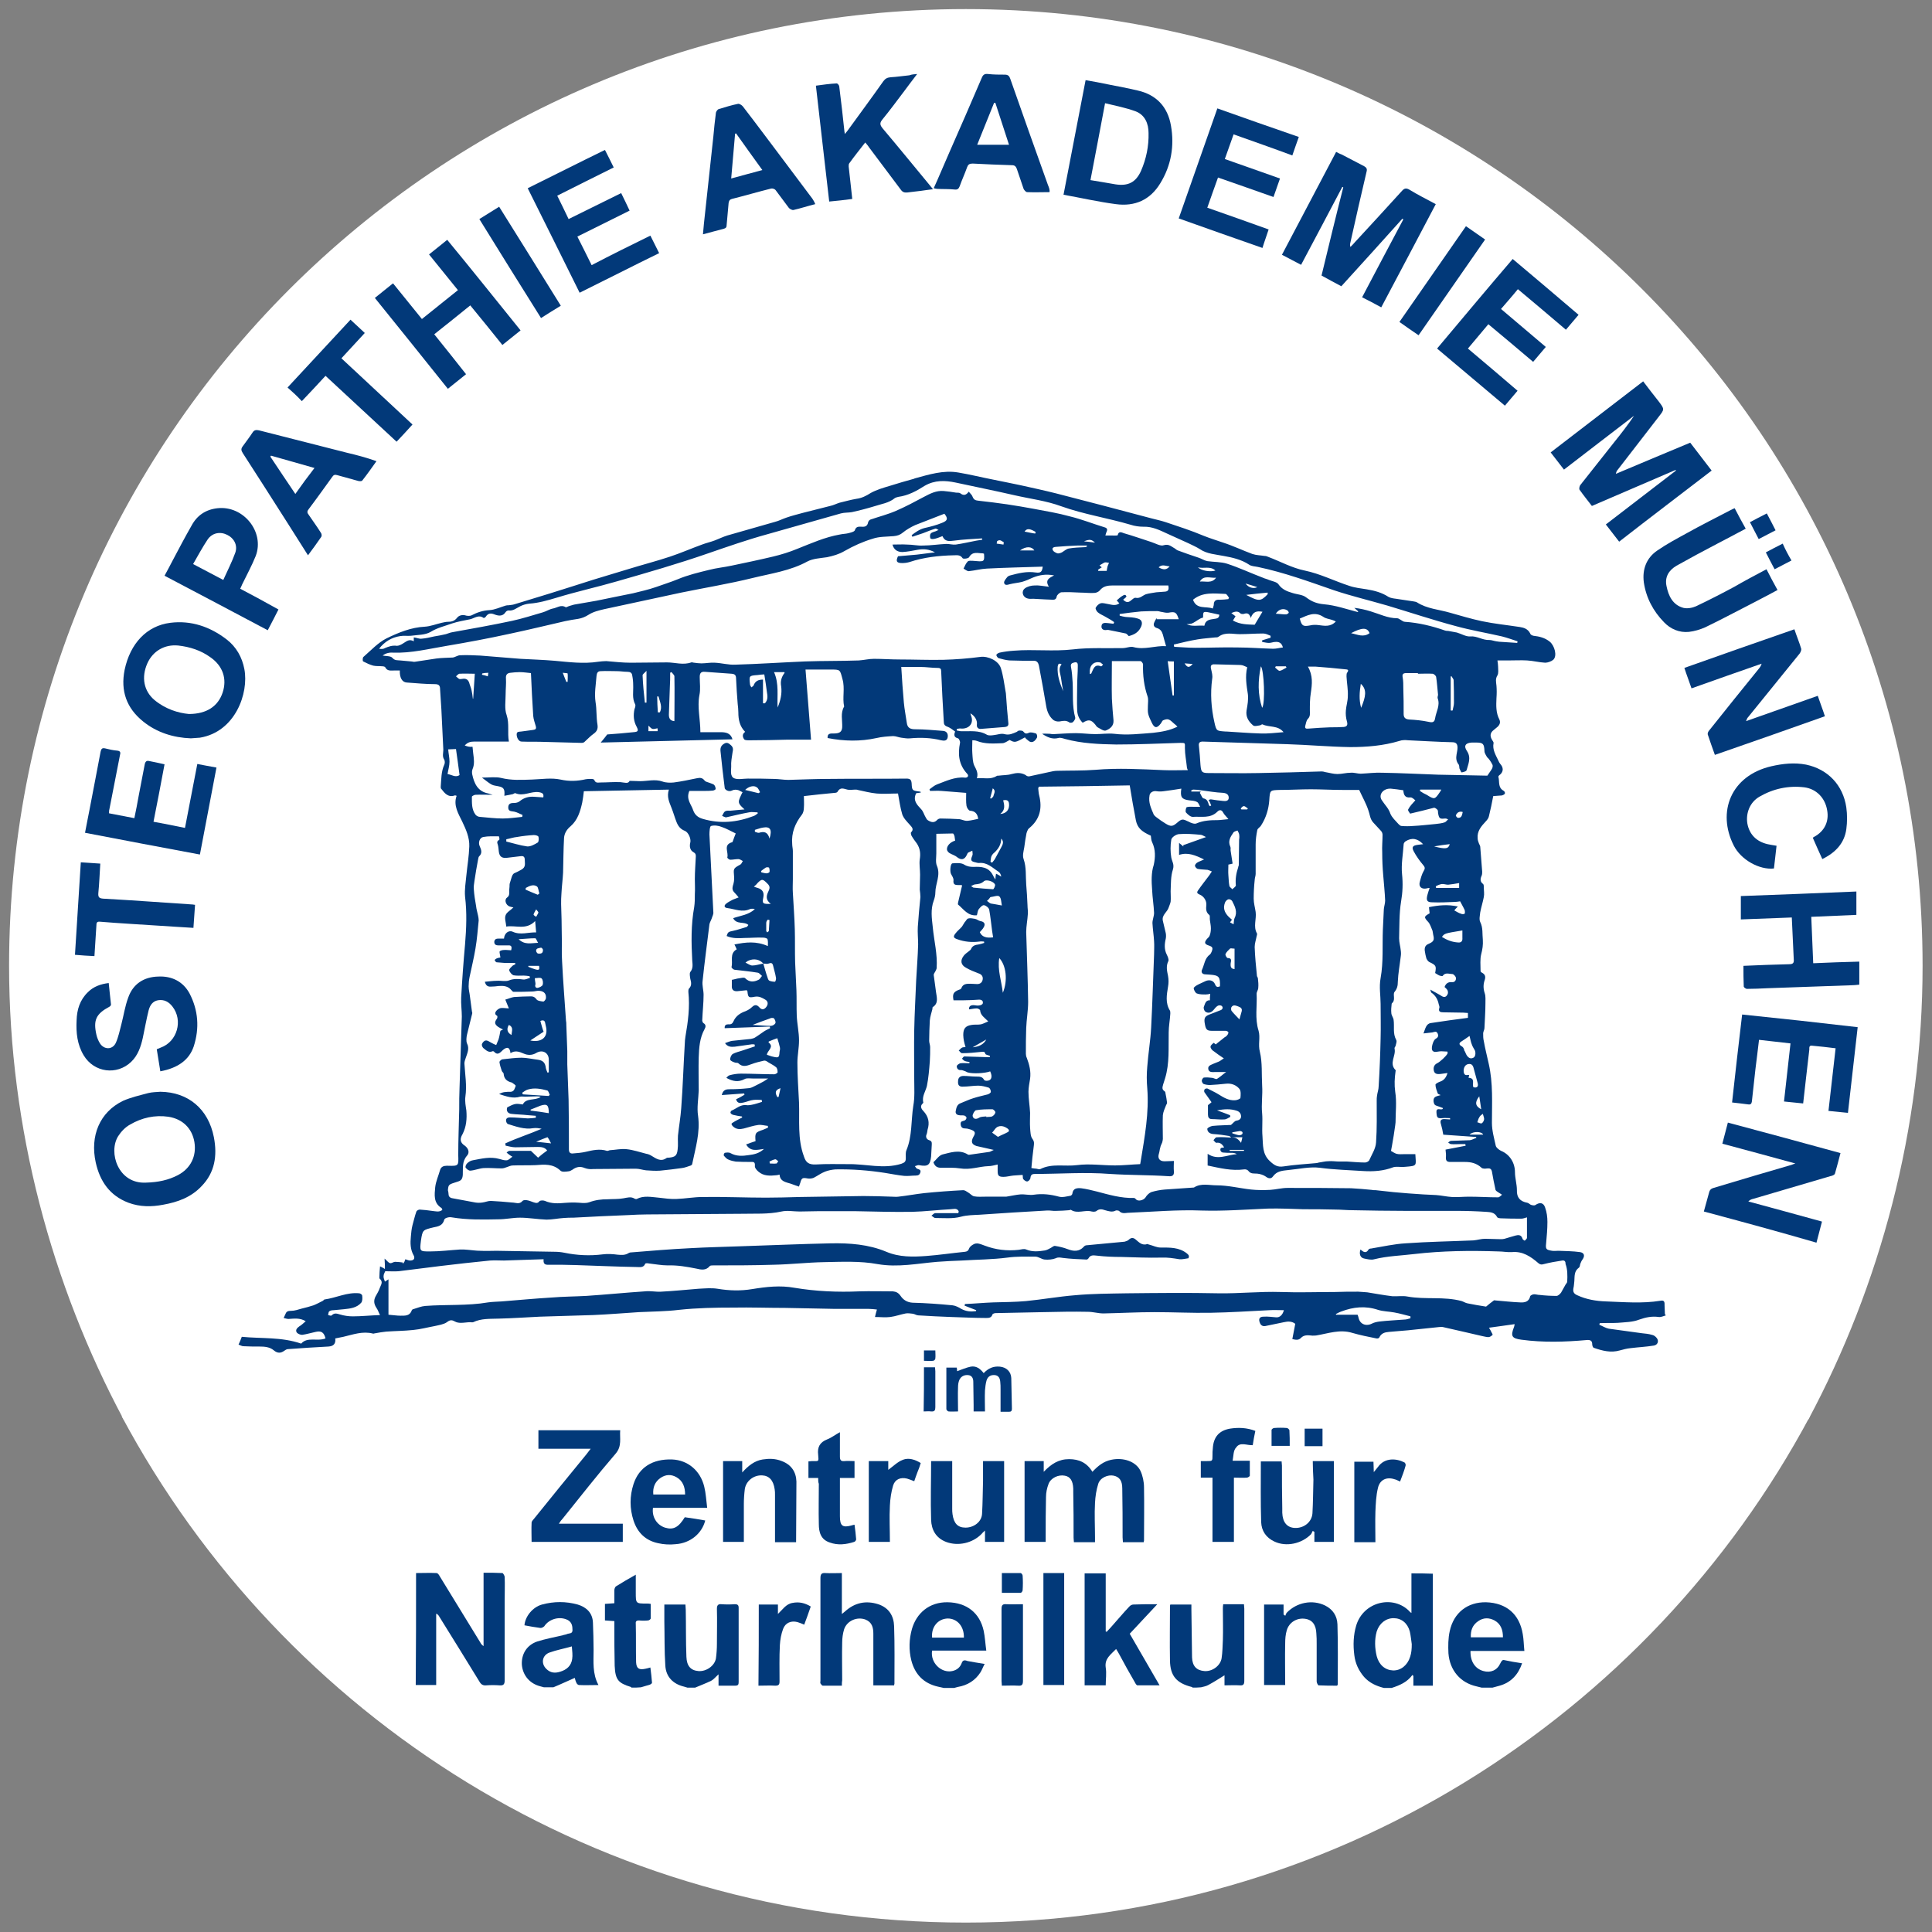
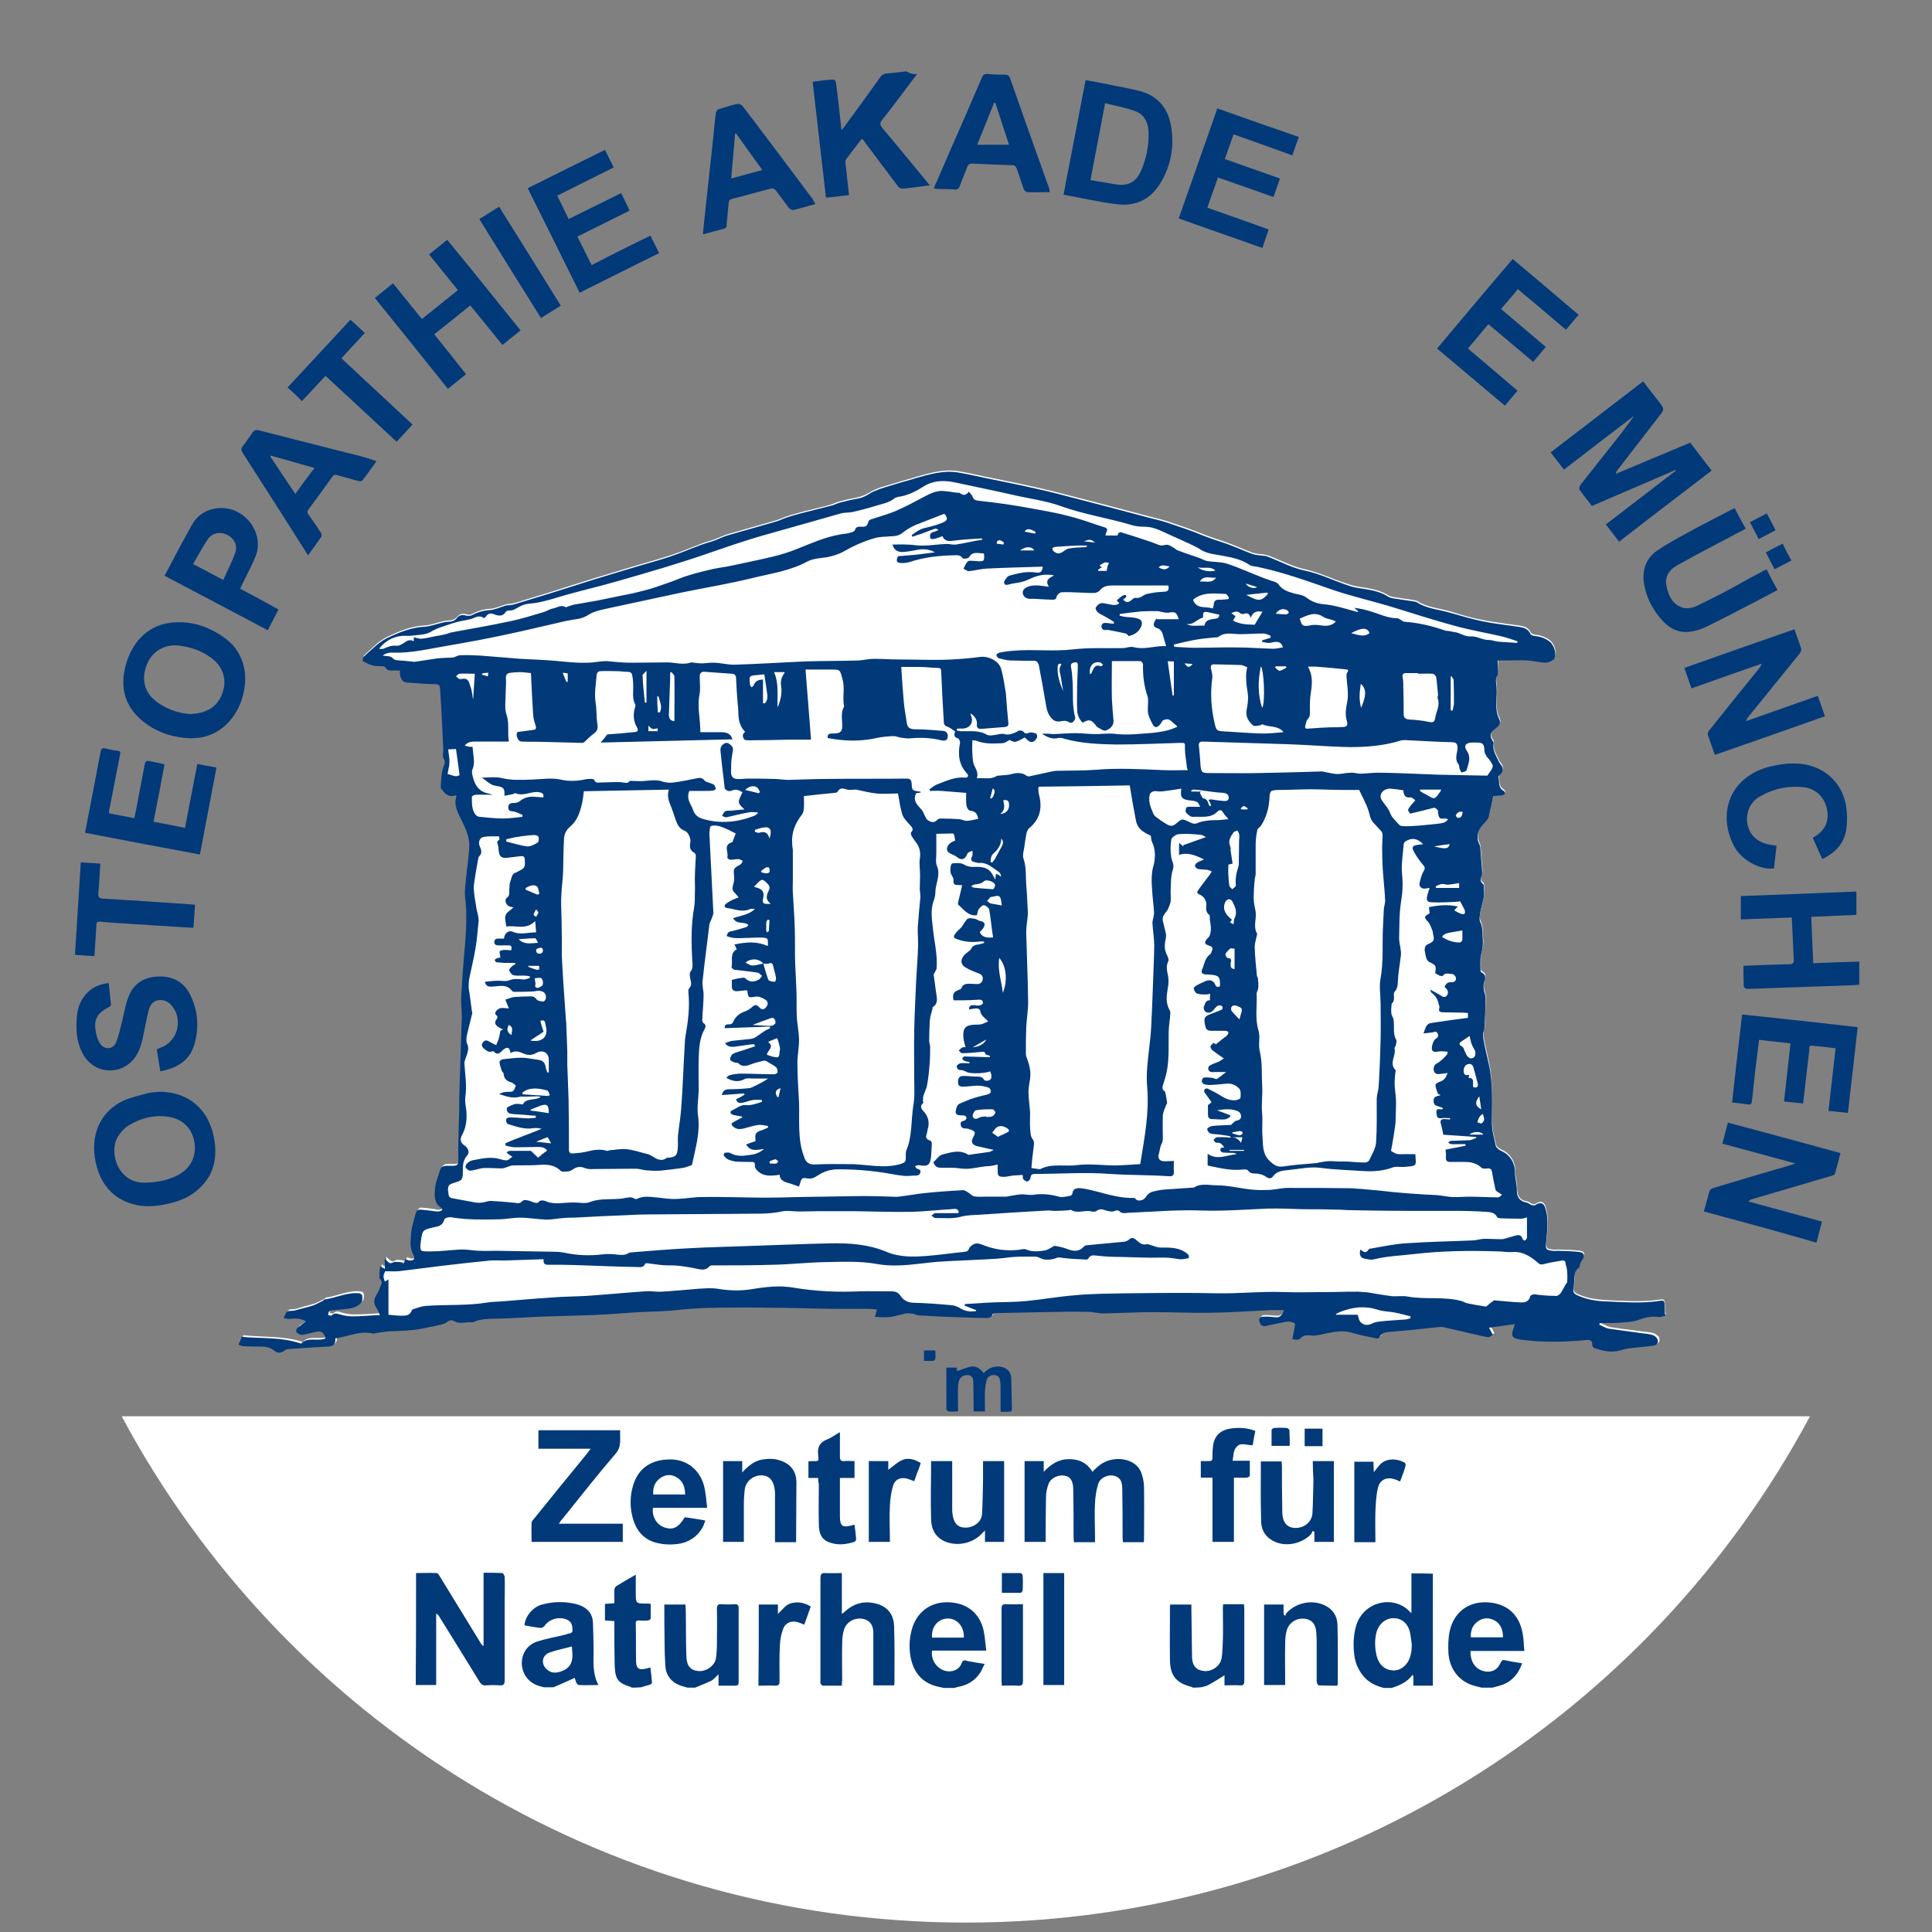
<svg xmlns="http://www.w3.org/2000/svg" version="1.1" id="Ebene_1" x="0px" y="0px" viewBox="0 0 595.3 595.3" style="enable-background:new 0 0 595.3 595.3;" xml:space="preserve">
  <rect x="0" y="0" width="595.3" height="595.3" fill="#808080" stroke="none" />
  <style type="text/css">
	.st0{display:none;fill:#023979;}
	.st1{fill:#FFFFFF;}
	.st2{fill:#023979;}
</style>
  <rect y="0" class="st0" width="595.3" height="595.3" />
  <g id="untenKreis">
    <path class="st1" d="M297.6,592.4c112.6,0,210.5-63.2,260.1-156H37.5C87.2,529.3,185,592.4,297.6,592.4z" />
  </g>
  <g id="obenKreis">
-     <path class="st1" d="M592.4,297.6c0-162.8-132-294.8-294.8-294.8S2.8,134.8,2.8,297.6c0,50.2,13.2,98.5,35.3,139.8h519.1   C579.3,396.1,592.4,347.8,592.4,297.6z" />
-   </g>
+     </g>
  <g id="ZeichnungBkGd">
    <path class="st1" d="M123.3,206.2c-0.7,0-1.3,0-1.9,0c-1,0-2.1,0.2-2.6-1c-0.1-0.2-0.6-0.3-0.9-0.3c-0.9-0.1-1.9,0-2.8-0.2   c-1.1-0.3-2.1-0.7-3.1-1.3c-0.2-0.1-0.1-1.1,0.1-1.4c2.3-2,4.4-4.4,7.1-5.7c3.7-1.8,7.5-3.4,11.8-3.6c1.8-0.1,3.5-0.8,5.2-1.2   c0.6-0.1,1.2-0.3,1.8-0.3c1.2,0,2.1-0.3,2.9-1.2c0.7-0.8,1.8-1.1,2.9-0.7c0.5,0.2,1.2,0.2,1.6-0.1c1.7-0.9,3.5-1.5,5.5-1.6   c1.7-0.1,3.4-0.9,5-1.4c0.3-0.1,0.6-0.1,0.9-0.1c0.6-0.1,1.2-0.1,1.8-0.3c3.6-1.1,7.2-2.2,10.8-3.3c4.5-1.4,9-2.9,13.6-4.3   c3.6-1.1,7.3-2.2,10.9-3.3c4.2-1.3,8.5-2.4,12.7-3.8c3.3-1.1,6.5-2.4,9.8-3.7c1.3-0.5,2.7-0.8,4-1.3c1.3-0.5,2.5-1.1,3.8-1.5   c4.9-1.4,9.8-2.8,14.7-4.2c1.2-0.3,2.3-0.9,3.5-1.3c1.7-0.6,3.5-1,5.2-1.5c2.8-0.7,5.5-1.3,8.3-2.1c1-0.3,1.9-0.8,2.9-1   c1.7-0.5,3.5-0.9,5.2-1.2c1.6-0.3,3-1,4.4-1.8c1.8-1.1,3.9-1.6,5.9-2.2c2.5-0.8,5-1.5,7.5-2.2c0.1,0,0.2-0.1,0.2-0.1   c4.4-1.2,8.8-2.6,13.4-1.8c3.6,0.6,7.2,1.5,10.8,2.2c2.8,0.6,5.5,1.1,8.3,1.7c3.7,0.8,7.3,1.6,10.9,2.5c9.8,2.5,19.6,5.1,29.4,7.7   c1.5,0.4,3,0.7,4.5,1.2c3.9,1.3,7.9,2.6,11.7,4.2c2,0.8,4,1.4,6,2.1c3,1,5.9,2.4,9,3.5c1.2,0.4,2.5,0.4,3.7,0.6   c0.4,0.1,0.8,0.2,1.2,0.3c3.7,1.4,7.3,3.4,11.2,4.2c4.8,1.1,9.1,3.3,13.7,4.7c1.8,0.6,3.7,0.8,5.5,1.1c2.3,0.4,4.5,1,6.6,2.3   c0.7,0.4,1.6,0.5,2.4,0.6c1.8,0.3,3.6,0.5,5.3,0.8c0.4,0.1,0.8,0.1,1.1,0.3c3.1,2,6.8,2.2,10.2,3.2c3.2,1,6.5,2,9.8,2.6   c3.9,0.8,7.8,1.2,11.7,1.8c1.3,0.2,2.6,0.6,3.2,2c0.1,0.3,0.6,0.6,1,0.7c1.8,0.2,3.4,0.6,5,1.8c1.5,1.2,2.4,4.3,1.1,5.6   c-0.6,0.6-1.6,1-2.5,0.9c-1.9-0.1-3.7-0.6-5.6-0.7c-1.8-0.1-3.7,0-5.5,0c-1.1,0-2.3,0-3.6,0c0.1,0.8,0.2,1.3,0.2,1.9   c0,0.9,0.2,2-0.2,2.7c-0.7,1.1-0.5,2.1-0.3,3.2c0.1,1.3,0.1,2.5,0,3.8c-0.1,2.3-0.2,4.5,0.9,6.6c0.4,0.8,0.2,1.5-0.5,2.2   c-0.4,0.4-0.8,0.7-1.2,1c-1,0.8-1.3,1.8-0.6,3c0.2,0.3,0.5,0.7,0.5,1.1c-0.4,2.1,0.7,3.7,1.5,5.4c0.2,0.3,0.3,0.7,0.5,0.9   c1.1,1.1,1,2.3,0,3.4c-0.2,0.2-0.5,0.6-0.5,0.7c0.4,1.4-0.2,3.2,1.5,4.2c0.3,0.2,0.6,0.7,0.5,0.9c-0.1,0.3-0.6,0.5-0.9,0.6   c-0.9,0.1-1.9,0.2-2.7,0.2c-0.5,2.1-0.8,4.1-1.3,6.1c-0.2,0.6-0.6,1.3-1,1.7c-1.4,1.5-2.6,3-2.5,5.2c0,0.6,0.3,1.1,0.4,1.6   c0.1,0.3,0.3,0.7,0.4,1c0.2,2.6,0.4,5.2,0.6,7.7c0,0.4,0,0.9-0.2,1.3c-0.5,1-0.5,1.8,0.5,2.5c0.2,0.2,0.2,0.6,0.2,1   c0,1,0.1,2.1,0,3c-0.3,1.6-0.8,3.1-1.1,4.7c-0.2,1-0.4,2.2,0,3c0.9,1.8,0.6,3.7,0.8,5.5c0.2,1.5-0.1,2.9-0.5,4.4   c-0.4,1.7-0.2,3.5-0.2,5.2c0,0.2,0.3,0.4,0.4,0.5c1,0.5,1.2,1.2,0.9,2.2c-0.5,1.4-0.5,2.8,0,4.2c0.3,0.9,0.2,2.1,0.2,3.1   c-0.1,2.5-0.2,5.1-0.3,7.6c0,0.5-0.4,1.1-0.4,1.6c0,0.8,0.1,1.6,0.2,2.4c0.5,2.3,1,4.6,1.5,6.9c1.3,6,0.9,12.2,1,18.3   c0,2.4,0.6,4.8,1.2,7.1c0.1,0.6,0.9,1.2,1.6,1.5c2.7,1.1,4.3,3.7,4.3,6.6c0,1.8,0.6,3.7,0.6,5.5c0,2.4,1,3.6,3.2,3.9   c0.5,0.1,0.8,0.5,1.3,0.7c0.4,0.1,0.9,0.2,1.2,0c1.3-0.9,2.5-0.8,3,0.8c0.5,1.4,0.7,2.9,0.7,4.4c0,2.2-0.2,4.4-0.4,6.6   c-0.1,1.8,0,2.1,1.8,2.3c0.6,0.1,1.3,0,2,0c2.2,0.1,4.4,0.1,6.6,0.4c1.4,0.2,1.6,1.1,0.8,2.3c-0.3,0.4-0.5,0.9-0.7,1.4   c-0.2,0.4-0.2,0.9-0.4,1.1c-1.5,1-1.3,2.6-1.4,4.1c-0.1,0.8-0.1,1.6-0.3,2.3c-0.3,1.1,0.3,1.7,1.2,2.1c2.8,1.3,5.8,1.7,8.8,1.9   c5.6,0.2,11.2,0.7,16.8-0.2c1.3-0.2,1.3,0.6,1.3,1.5c0,0.9,0.1,1.7,0.1,2.6c0.1,0.1,0.2,0.2,0.3,0.4c-0.8,0.2-1.5,0.6-2.2,0.5   c-2.1-0.3-4,0.1-6,0.8c-2.1,0.7-4.4,0.8-6.6,1c-1.7,0.1-3.5,0-5.2,0c0,0.2-0.1,0.3-0.1,0.5c1,0.4,1.9,1,2.9,1.2   c3.4,0.6,6.8,0.9,10.2,1.4c1,0.1,2.1,0.2,3.1,0.5c0.6,0.2,1.1,0.6,1.5,1c0.7,1,0.3,2.2-0.9,2.3c-2.4,0.3-4.8,0.5-7.2,0.8   c-1.1,0.1-2.2,0.4-3.3,0.7c-2.8,0.9-5.4,0.1-8-0.8c-0.3-0.1-0.5-0.7-0.5-1.1c0-1.2-0.6-1.4-1.7-1.3c-6.7,0.6-13.4,0.8-20.1-0.1   c-3-0.4-3.4-1.1-2.3-3.9c0.1-0.2,0.1-0.5,0.2-0.9c-2.6,0.4-5.2,0.7-7.9,1.1c0.4,0.6,0.5,0.9,0.6,1.1c0.2,0.4,0.6,1,0.5,1.1   c-0.4,0.3-0.9,0.6-1.3,0.7c-0.6,0-1.2-0.2-1.8-0.3c-4.1-0.9-8.1-1.9-12.2-2.8c-0.4-0.1-0.8,0-1.2,0c-3.2,0.3-6.4,0.7-9.6,1   c-2,0.2-3.9,0.3-5.9,0.5c-1.2,0.1-2.3,0.4-2.9,1.7c-0.1,0.2-0.7,0.4-0.9,0.3c-2.5-0.5-5-1-7.4-1.7c-3.9-1.2-7.5,0.2-11.2,0.8   c-0.5,0.1-1,0.1-1.5,0c-1.1-0.1-2.2-0.2-3.1,0.7c-0.8,0.8-1.8,0.6-2.7,0.4c0.3-1.6,0.6-3.1,0.9-4.7c-1-0.8-2.2-0.8-3.5-0.5   c-1.9,0.4-3.8,0.9-5.8,1.2c-0.8,0.1-1.3-0.2-1.6-1c-0.5-1.2-0.2-1.9,1.1-1.9c1.3,0,2.6,0.2,3.9,0.2c1.1,0,2-0.8,2.4-2.2   c-1.5,0-3-0.1-4.5,0c-6,0.3-12.1,0.7-18.1,0.8c-5.8,0.1-11.5-0.2-17.3-0.2c-5.2,0-10.5,0.3-15.7,0.4c-1.6,0-3.2-0.5-4.8-0.5   c-4.6,0-9.2,0.1-13.7,0.1c-4.9,0.1-9.8,0.2-14.7,0.3c-0.3,0-0.9,0.2-1,0.4c-0.3,1.1-1.2,1.1-2,1.1c-3.6-0.1-7.1-0.2-10.7-0.3   c-3.4-0.1-6.8-0.3-10.1-0.5c-0.6,0-1.1-0.4-1.7-0.5c-0.7-0.1-1.5-0.3-2.2-0.1c-1.6,0.3-3.2,0.9-4.8,1.1c-1.5,0.2-3,0-4.7,0   c0.3-0.9,0.4-1.5,0.6-2.3c-0.9-0.1-1.7-0.2-2.5-0.2c-3.5,0-6.9,0-10.4,0c-5.1-0.1-10.2-0.2-15.3-0.3c-5.4-0.1-10.7-0.2-16.1-0.1   c-5.6,0.1-11.2,0.1-16.7,0.7c-4.1,0.5-8.2,0.5-12.3,0.7c-4.7,0.3-9.4,0.7-14.1,0.9c-5.5,0.2-11,0.3-16.5,0.5   c-4.2,0.1-8.4,0.5-12.6,0.6c-2.7,0-5.4-0.1-7.9,1.1c-0.2,0.1-0.6,0-0.9,0c-1,0.1-2,0.2-2.9,0.2c-0.6,0-1.3-0.1-1.8-0.4   c-0.9-0.6-1.5-0.6-2.5,0.2c-1,0.8-2.5,0.9-3.8,1.2c-2.2,0.5-4.4,1-6.6,1.2c-2.8,0.3-5.5,0.3-8.3,0.5c-1.1,0.1-2.2,0.3-3.3,0.5   c-0.3,0-0.5,0.2-0.8,0.1c-3.2-0.8-6.1,0.3-9.1,1c-0.8,0.2-1.7,0.3-2.5,0.5c0.2,1.6-0.5,2.4-2.1,2.5c-4.2,0.3-8.3,0.5-12.5,0.8   c-0.4,0-0.8,0.3-1.1,0.5c-1.2,0.8-2.1,0.8-3.2-0.1c-1.3-1.1-2.9-1.2-4.5-1.2c-1.6,0-3.3,0-4.9-0.1c-0.5,0-1-0.3-1.5-0.5   c0.4-0.9,0.7-1.6,1-2.4c6,0.7,12.2,0.1,18.3,2.1c1.9-2.2,5-0.6,7.5-1.6c-0.5-1.9-1.3-2.4-3.1-2c-1.4,0.3-2.7,0.7-4.1,0.9   c-0.6,0.1-1.5-0.3-1.7-0.8c-0.4-0.7,0.1-1.4,0.8-1.8c0.7-0.4,1.3-1,2-1.6c-1.8-1.1-3.5-0.8-5.3-0.7c-0.5,0-1-0.2-1.5-0.3   c0.2-0.4,0.4-0.9,0.6-1.3c0.3-0.8,0.9-0.9,1.7-0.9c1.1,0,2.2-0.5,3.3-0.8c1.2-0.3,2.4-0.6,3.6-1c1-0.4,1.9-0.9,2.9-1.4   c0.2-0.1,0.3-0.4,0.5-0.4c3.6-0.5,6.9-2.3,10.7-1.9c0.3,0,0.9,0.5,0.9,0.7c0,0.7,0.1,1.7-0.3,2.2c-1.3,1.6-3.3,1.8-5.3,2   c-1,0.1-2.1,0.2-3.2,0.3c-0.5,0.1-1,0.1-1.4,0.4c-0.2,0.2-0.2,0.7-0.3,1.1c0.4,0,0.9,0.2,1.1,0.1c0.8-0.8,1.5-0.7,2.5-0.3   c1.3,0.4,2.7,0.6,4,0.6c2.7,0,5.4-0.2,8.4-0.4c-0.3-0.7-0.6-1.5-1.1-2.2c-0.8-1.1-0.9-2.3-0.3-3.5c0.4-0.9,0.9-1.7,1.3-2.6   c0.4-0.9,1.3-1.9,0-2.9c-0.1-0.1-0.1-0.3-0.1-0.4c0.1-1.1,0.1-2.2,0.2-3.4c0.5,0.3,1,0.5,1.5,0.8c0-1-0.1-2-0.1-3.2   c0.8,0.7,1.2,1.2,1.7,1.4s1.1-0.3,1.6-0.4c0.8,0,1.5,0.1,2.3,0.2c0,0.1,0,0.2,0,0.4c0.2-0.2,0.3-0.4,0.5-0.6   c0.1-0.2,0.2-0.5,0.3-0.8c0.5,0.1,1,0.4,1.5,0.4c0.4,0,0.9-0.1,1.1-0.4c0.2-0.2,0.1-0.8,0-1.1c-1.1-1.8-1.2-3.8-0.9-5.9   c0.1-1.2,0.3-2.4,0.5-3.5c0.3-1.4,0.7-2.8,1.2-4.2c0.1-0.3,0.7-0.7,1-0.6c1.3,0.1,2.5,0.2,3.8,0.4c1.1,0.2,2.2,0.5,3.2-0.3   c-0.1-0.2-0.2-0.5-0.3-0.6c-2.5-1.6-2.1-4.1-1.9-6.4c0.2-1.8,1-3.5,1.5-5.3c0.3-1,1.1-1.3,2-1.3c0.1,0,0.3,0,0.4,0   c3.4,0.1,3.3,0,3.2-3.3c-0.1-4.7,0.2-9.4,0.3-14.1c0-2.2,0.1-4.5,0.1-6.7c0.2-7.3,0.5-14.6,0.7-21.9c0.1-1.9-0.3-3.9-0.2-5.8   c0.3-5.5,0.7-11,1.2-16.5c0.4-4.9,0.5-9.7,0-14.6c-0.3-2.2,0.2-4.4,0.4-6.6c0.3-3,0.7-5.9,0.9-8.9c0.1-2.8-0.9-5.2-2.2-7.7   c-1.1-2.3-2.8-4.9-1.7-7.9c-0.2,0-0.4-0.1-0.6-0.1c-2,0.7-3.1-0.7-4.1-2c-0.1-0.2-0.2-0.5-0.2-0.7c0.2-2.3,0.1-4.6,1.1-6.8   c0.2-0.4,0.2-1.2,0-1.5c-0.7-1-0.2-2.1-0.3-3.1c-0.2-4.1-0.4-8.3-0.6-12.4c-0.1-2.1-0.3-4.1-0.4-6.2c0-1.1-0.3-1.6-1.6-1.6   c-2.9,0-5.8-0.3-8.7-0.5C124,209.9,123.2,208.4,123.3,206.2z" />
  </g>
  <g id="TextOAM">
    <g>
-       <path class="st2" d="M442.4,62.9c-5.6,10.6-11.1,21.1-16.8,31.8c-2-1.1-3.9-2.1-5.9-3.1c4.3-8.1,8.4-16,12.7-24    c-0.1-0.1-0.2-0.1-0.3-0.2c-6.2,6.9-12.5,13.9-18.8,20.8c-2.1-1.1-4.1-2.2-6.1-3.3c2.2-9.1,4.4-18.2,6.7-27.2    c-0.1,0-0.2-0.1-0.3-0.1c-4.2,8-8.4,15.9-12.7,24c-2-1-3.9-2.1-5.9-3.1c5.6-10.6,11.1-21.1,16.7-31.7c0.6,0.3,1.1,0.6,1.7,0.8    c2.3,1.2,4.6,2.4,6.9,3.6c0.7,0.4,1,0.8,0.8,1.6c-1.7,7.3-3.4,14.6-5,21.9c-0.1,0.4-0.2,0.8,0,1.4c0.5-0.5,1-1,1.5-1.6    c4.8-5.2,9.6-10.4,14.4-15.7c0.7-0.8,1.3-0.9,2.2-0.4C436.8,60,439.6,61.4,442.4,62.9z" />
      <path class="st2" d="M560.1,214.4c0.7,2.1,1.5,4.1,2.2,6.3c-11.3,4-22.6,8-33.9,11.9c-0.8-2.2-1.5-4.2-2.2-6.3    c-0.1-0.4,0.2-1,0.5-1.3c5-6.3,10.1-12.6,15.2-18.9c0.4-0.5,0.7-0.9,0.9-1.6c-7.2,2.5-14.3,5-21.6,7.6c-0.7-2.1-1.5-4.1-2.2-6.3    c11.3-4,22.6-8,33.9-11.9c0.7,2.1,1.5,4,2.1,6c0.1,0.4-0.2,1.1-0.5,1.5c-5.3,6.5-10.5,13-15.8,19.5c-0.3,0.3-0.5,0.7-0.7,1.3    C545.3,219.6,552.7,217,560.1,214.4z" />
      <path class="st2" d="M525,373.3c0.6-2.1,1.1-3.9,1.6-5.8c0.2-0.9,0.7-1.3,1.5-1.5c8-2.4,16-4.8,24-7.1c0.2-0.1,0.5-0.2,1.1-0.4    c-7.7-2.1-15-4.1-22.5-6.1c0.6-2.2,1.1-4.2,1.7-6.5c11.6,3.1,23.1,6.2,34.7,9.4c-0.6,2.2-1.1,4.3-1.7,6.3    c-0.1,0.4-0.8,0.7-1.4,0.8c-7.9,2.3-15.9,4.7-23.8,7c-0.5,0.1-1,0.3-1.5,0.8c7.5,2,15,4.1,22.7,6.2c-0.6,2.2-1.1,4.2-1.7,6.5    C548,379.5,536.6,376.4,525,373.3z" />
-       <path class="st2" d="M282.6,22.8c-1.5,1.9-2.7,3.6-4,5.3c-2.2,2.9-4.4,5.9-6.7,8.7c-0.9,1.1-0.8,1.7,0.1,2.8    c4.9,5.8,9.7,11.7,14.5,17.5c0.3,0.3,0.5,0.7,1,1.2c-1.4,0.2-2.5,0.3-3.7,0.5c-1.4,0.2-2.8,0.3-4.2,0.5c-0.9,0.1-1.5-0.1-2-0.8    c-3.3-4.4-6.6-8.8-9.9-13.2c-0.3-0.5-0.7-0.9-1.1-1.4c-1.7,2.2-3.4,4.3-4.9,6.4c-0.2,0.2-0.2,0.7-0.2,1c0.4,3.3,0.7,6.6,1.1,10    c-2.3,0.3-4.7,0.6-7.1,0.8c-1.4-11.9-2.7-23.7-4.1-35.7c2.2-0.3,4.3-0.6,6.4-0.7c0.3,0,0.8,0.6,0.8,1c0.6,4.6,1.1,9.3,1.6,13.9    c0,0.1,0.1,0.3,0.1,0.7c0.4-0.5,0.7-0.8,0.9-1.1c3.7-5.1,7.4-10.1,11-15.2c0.6-0.8,1.2-1.1,2.2-1.2c1.9-0.1,3.8-0.4,5.8-0.6    C281,22.9,281.6,22.9,282.6,22.8z" />
+       <path class="st2" d="M282.6,22.8c-1.5,1.9-2.7,3.6-4,5.3c-2.2,2.9-4.4,5.9-6.7,8.7c-0.9,1.1-0.8,1.7,0.1,2.8    c4.9,5.8,9.7,11.7,14.5,17.5c-1.4,0.2-2.5,0.3-3.7,0.5c-1.4,0.2-2.8,0.3-4.2,0.5c-0.9,0.1-1.5-0.1-2-0.8    c-3.3-4.4-6.6-8.8-9.9-13.2c-0.3-0.5-0.7-0.9-1.1-1.4c-1.7,2.2-3.4,4.3-4.9,6.4c-0.2,0.2-0.2,0.7-0.2,1c0.4,3.3,0.7,6.6,1.1,10    c-2.3,0.3-4.7,0.6-7.1,0.8c-1.4-11.9-2.7-23.7-4.1-35.7c2.2-0.3,4.3-0.6,6.4-0.7c0.3,0,0.8,0.6,0.8,1c0.6,4.6,1.1,9.3,1.6,13.9    c0,0.1,0.1,0.3,0.1,0.7c0.4-0.5,0.7-0.8,0.9-1.1c3.7-5.1,7.4-10.1,11-15.2c0.6-0.8,1.2-1.1,2.2-1.2c1.9-0.1,3.8-0.4,5.8-0.6    C281,22.9,281.6,22.9,282.6,22.8z" />
      <path class="st2" d="M466.1,79.8c6.8,5.7,13.5,11.4,20.3,17.2c-1.3,1.6-2.6,3-3.9,4.6c-4.9-4.2-9.8-8.3-14.8-12.5    c-1.7,2.1-3.4,4-5.2,6.1c4.6,3.9,9.2,7.8,13.8,11.7c-1.3,1.6-2.6,3-3.9,4.6c-4.6-3.9-9.1-7.7-13.8-11.6c-2.1,2.5-4.2,5-6.3,7.5    c5.1,4.3,10.2,8.6,15.3,13c-1.3,1.6-2.6,3-3.9,4.6c-7-5.9-13.9-11.7-20.9-17.6C450.7,98,458.3,88.9,466.1,79.8z" />
      <path class="st2" d="M200.4,72.6c0.9,1.8,1.8,3.6,2.7,5.4c-8.2,4-16.2,8.1-24.5,12.2c-5.3-10.7-10.6-21.4-16-32.2    c7.9-3.9,15.8-7.9,23.8-11.8c0.9,1.8,1.8,3.5,2.7,5.4c-5.8,2.9-11.5,5.7-17.4,8.7c1.2,2.4,2.3,4.7,3.5,7.2    c5.4-2.7,10.8-5.3,16.2-8c0.9,1.8,1.7,3.5,2.6,5.4c-5.4,2.7-10.7,5.3-16.1,8c1.5,2.9,2.9,5.8,4.4,8.8    C188.4,78.5,194.3,75.6,200.4,72.6z" />
      <path class="st2" d="M572.4,316.5c-1,8.8-2,17.5-3,26.4c-2-0.2-3.9-0.4-6-0.6c0.7-6.5,1.5-12.8,2.2-19.3c-2.5-0.3-4.9-0.6-7.3-0.8    c-0.9-0.1-0.8,0.6-0.8,1.2c-0.6,5.5-1.3,10.9-1.9,16.6c-2-0.2-3.9-0.4-5.9-0.6c0.7-6,1.3-11.9,2-17.9c-3.3-0.4-6.4-0.7-9.7-1.1    c-0.4,3.1-0.7,6.1-1.1,9c-0.4,3.3-0.7,6.7-1.1,10c-0.1,0.7-0.4,1-1.1,0.9c-1.6-0.2-3.1-0.4-5-0.6c1-9,2-18,3.1-27.1    C548.6,313.8,560.4,315.1,572.4,316.5z" />
      <path class="st2" d="M160.4,101.8c-1.9,1.5-3.7,3-5.6,4.5c-3.3-4.1-6.5-8.1-9.9-12.2c-3.7,3-7.3,5.9-11.1,8.9    c3.3,4.1,6.5,8.1,9.8,12.3c-1.9,1.5-3.7,3-5.6,4.5c-7.5-9.4-15-18.7-22.5-28c1.9-1.5,3.7-3,5.6-4.5c3,3.7,5.9,7.3,8.9,11    c3.7-3,7.4-5.9,11.1-8.9c-3-3.7-5.9-7.3-8.9-11c1.9-1.5,3.7-3,5.6-4.5C145.4,83.1,152.8,92.4,160.4,101.8z" />
      <path class="st2" d="M537.2,297.6c4.7-0.2,9.4-0.4,14.1-0.5c1.3,0,1.5-0.5,1.4-1.6c-0.2-4.2-0.4-8.4-0.6-12.8    c-5.2,0.2-10.4,0.4-15.7,0.6c0-2.4,0-4.7,0-7.2c11.7-0.4,23.5-0.9,35.6-1.4c0,2.4,0,4.7,0,7.2c-4.5,0.2-9.1,0.4-13.9,0.6    c0.2,4.8,0.4,9.5,0.6,14.3c4.8-0.2,9.4-0.4,14.2-0.5c0,2.4,0,4.7,0,7.1c-0.9,0.1-1.9,0.2-2.9,0.2c-8.5,0.3-17,0.6-25.5,0.9    c-2.1,0.1-4.1,0.2-6.2,0.2c-0.4,0-1-0.5-1-0.7C537.2,301.9,537.2,299.8,537.2,297.6z" />
      <path class="st2" d="M26.2,256.6c0.5-2.5,0.9-4.8,1.4-7.2c1.1-5.9,2.3-11.8,3.4-17.8c0.2-0.9,0.5-1.2,1.4-1    c1.2,0.3,2.5,0.6,3.8,0.7c0.8,0.1,1,0.5,0.8,1.2c-1.1,5.6-2.2,11.2-3.3,16.9c-0.1,0.3-0.1,0.7-0.1,1.2c2.6,0.5,5.1,1,7.8,1.5    c0.5-2.3,0.9-4.5,1.3-6.7c0.6-3.3,1.3-6.6,1.9-9.9c0.2-0.9,0.6-1.2,1.4-1c1.5,0.3,3,0.6,4.7,1c-1.1,5.9-2.2,11.7-3.4,17.7    c3.2,0.6,6.4,1.2,9.7,1.9c1.3-6.6,2.5-13.1,3.8-19.7c1.9,0.4,3.8,0.7,5.9,1.1c-1.7,9-3.4,17.8-5.1,26.8    C49.8,261.1,38.1,258.9,26.2,256.6z" />
      <path class="st2" d="M33.5,302.9c0.2,2.3,0.5,4.5,0.7,6.6c0,0.2-0.2,0.6-0.5,0.7c-4.1,2.2-5,4.1-4,8.6c0.2,0.9,0.6,1.9,1.1,2.7    c1.3,2,3.9,2,4.9-0.2c0.8-1.8,1.2-3.8,1.7-5.7c0.7-2.7,1.1-5.5,2.1-8.2c1.5-4.3,4.9-6.4,9.3-6.5c4.1-0.2,7.6,1.5,9.6,5.2    c2.7,5.2,3.1,10.7,1.3,16.3c-1.4,4.2-4.9,6.7-10.3,7.7c-0.4-2.3-0.7-4.5-1.1-6.8c0.5-0.2,0.8-0.3,1.2-0.5c5.1-1.8,7-8.4,3.6-12.7    c-1.1-1.4-2.5-2.2-4.4-1.9c-1.7,0.3-2.5,1.6-2.9,3.1c-0.7,2.8-1.2,5.7-1.8,8.5c-0.6,2.7-1.5,5.4-3.6,7.4c-4.4,4.2-11.4,3.3-14.6-2    c-2-3.3-2.4-7-2.2-10.8c0.1-3.3,1-6.3,3.5-8.7C28.8,304,31,303.2,33.5,302.9z" />
      <path class="st2" d="M380.1,41.4c-0.9,2.6-1.8,5-2.7,7.6c5.7,2,11.3,4,17,6c-0.7,1.9-1.3,3.8-2,5.7c-5.7-2-11.3-4-17.1-6    c-1.1,3.1-2.2,6.1-3.3,9.3c6.3,2.2,12.5,4.4,18.9,6.7c-0.6,1.9-1.3,3.7-1.9,5.7c-8.6-3-17.1-6-25.8-9.1c4-11.3,7.9-22.6,11.9-33.9    c8.4,3,16.7,5.9,25.1,8.8c-0.7,1.9-1.3,3.7-2,5.7C392.3,45.7,386.3,43.6,380.1,41.4z" />
      <path class="st2" d="M544.3,175.4c1.1,2.2,2.2,4.2,3.4,6.4c-2.4,1.3-4.7,2.5-7,3.7c-5.1,2.6-10.1,5.3-15.3,7.8    c-1.6,0.7-3.3,1.2-5,1.4c-3,0.3-5.7-0.9-7.7-3c-3.3-3.4-5.5-7.5-6.2-12.3c-0.5-4,0.8-7.5,4.2-9.8c2.9-2,6.1-3.7,9.2-5.4    c4.3-2.4,8.7-4.6,13.1-6.9c0.5-0.2,0.9-0.5,1.5-0.7c1.1,2.1,2.2,4.2,3.4,6.3c-3,1.6-6,3.2-8.9,4.7c-4.2,2.2-8.3,4.4-12.4,6.7    c-2.4,1.4-3.7,3.5-3.1,6.3c0.6,3,1.9,5.8,5.2,6.7c1.2,0.3,2.8,0,3.9-0.5c4-1.9,7.9-3.9,11.8-6C537.5,179,540.9,177.2,544.3,175.4z    " />
      <path class="st2" d="M561.5,264.7c-1-2.2-2-4.4-2.9-6.5c0.1-0.2,0.2-0.3,0.3-0.3c3.4-1.8,4.7-4.9,4.1-8.2c-0.6-3.8-3.3-6.6-7-7.1    c-4.9-0.6-9.6,0.4-13.9,2.9c-2.9,1.7-4.2,5-3.7,8.2c0.6,3.4,2.8,5.6,6.2,6.4c0.8,0.2,1.7,0.3,2.8,0.5c-0.3,2.4-0.5,4.7-0.8,7    c-4.5,0.5-10.2-2.7-12.4-7.1c-5.2-10.3-0.9-21.5,11.6-24.4c3.5-0.8,7.1-1.2,10.7-0.5c6.7,1.4,11.4,6.3,12.4,13.2    c0.3,2.2,0.3,4.5,0,6.7C568.3,259.8,565.6,262.7,561.5,264.7z" />
      <path class="st2" d="M88.6,119.4c6.5-7,12.9-13.9,19.4-20.9c1.5,1.4,2.9,2.7,4.4,4.1c-2.4,2.6-4.8,5.2-7.2,7.8    c7.3,6.8,14.5,13.5,21.9,20.4c-1.6,1.8-3.2,3.5-4.9,5.3c-7.3-6.8-14.6-13.5-21.9-20.3c-2.4,2.6-4.8,5.2-7.3,7.8    C91.6,122.1,90.2,120.8,88.6,119.4z" />
      <path class="st2" d="M59.6,285.9c-3.9-0.2-7.5-0.5-11.1-0.7c-5.9-0.4-11.8-0.7-17.7-1.2c-1-0.1-1.1,0.4-1.1,1.2    c-0.2,3.1-0.4,6.1-0.6,9.4c-2-0.1-3.9-0.2-6-0.4c0.6-9.5,1.2-18.9,1.8-28.5c2.1,0.1,4,0.3,6,0.4c-0.2,3.1-0.3,6.1-0.6,9.1    c-0.1,1.3,0.3,1.6,1.5,1.7c9.2,0.5,18.4,1.2,27.6,1.8c0.2,0,0.4,0.1,0.7,0.1C59.9,281.2,59.8,283.5,59.6,285.9z" />
      <path class="st2" d="M147.7,67.5c2.1-1.3,4-2.5,6.1-3.8c6.3,10.1,12.7,20.3,19,30.5c-2.1,1.3-4.1,2.5-6.1,3.8    C160.3,87.8,154,77.7,147.7,67.5z" />
-       <path class="st2" d="M437.1,103.3c-2.1-1.4-3.9-2.7-5.9-4.1c6.9-9.9,13.7-19.7,20.5-29.5c2,1.4,3.9,2.7,5.9,4.1    C450.8,83.6,444,93.4,437.1,103.3z" />
      <path class="st2" d="M552,172.7c-1.8,0.9-3.4,1.8-5.2,2.7c-0.9-1.7-1.8-3.4-2.7-5.2c1.7-0.9,3.4-1.8,5.2-2.7    C550.1,169.3,551,171,552,172.7z" />
      <path class="st2" d="M541.9,166.1c-0.9-1.8-1.8-3.4-2.7-5.2c1.7-0.9,3.4-1.8,5.2-2.7c0.9,1.7,1.8,3.4,2.7,5.2    C545.3,164.3,543.7,165.2,541.9,166.1z" />
      <path class="st2" d="M65.9,350.4c-1.7-8.7-7.9-13.9-16.5-14c-1.2,0.1-2.5,0.1-3.7,0.4c-2.6,0.7-5.3,1.3-7.8,2.4    c-7.2,3.5-10.2,10.8-8.4,19c1.3,5.8,4.3,10.2,10.1,12.4c3.5,1.3,7.1,1.3,10.7,0.6c4.5-0.8,8.6-2.3,11.8-5.7    C66.2,361.3,67,356.1,65.9,350.4z M54.8,362.1c-2.9,1.5-6,2.2-9.9,2.3c-8.5,0.4-11.6-9.3-8.5-14.3c0.9-1.4,2.2-2.8,3.7-3.6    c3.6-2.1,7.6-3,11.8-2.4c4.4,0.7,7.3,3.6,8,7.8C60.6,356.2,58.8,360,54.8,362.1z" />
      <path class="st2" d="M75.3,206.2c-0.7-3.7-2.5-6.9-5.5-9.2c-5.1-3.9-10.9-5.9-17.3-5.1c-7.3,0.9-12.4,6.4-14.1,14.5    c-1.3,6.5,0.6,11.8,5.7,15.9c4.2,3.4,9.3,5,14.7,5.2c0.9-0.1,1.9-0.1,2.8-0.2C72.5,225.5,76.7,213.6,75.3,206.2z M68.6,213.4    c-1.4,4.2-4.9,6.6-10.4,6.6c-3.3-0.3-7.2-1.5-10.6-4.3c-3.3-2.8-4.1-7-2.2-11.3c1.7-3.8,5.3-5.9,9.5-5.5c3.6,0.4,7,1.5,9.9,3.6    C68.7,205.2,70,209.2,68.6,213.4z" />
      <path class="st2" d="M360.8,38.7c-1-5.8-4.5-9.5-10.2-10.8c-3-0.7-6.1-1.3-9.2-1.9c-2.3-0.5-4.6-0.9-6.9-1.3    c-2.3,11.8-4.5,23.5-6.8,35.3c5.5,1,10.8,2.2,16.1,2.9c5.9,0.8,10.6-1.3,13.7-6.4C360.9,51,361.9,44.9,360.8,38.7z M351.6,52.6    c-1.6,3.6-4,4.8-7.9,4.2c-2.5-0.4-5-0.9-7.7-1.3c1.5-7.9,3-15.6,4.5-23.7c3.3,0.8,6.4,1.4,9.4,2.5c2.9,1.1,4,3.8,4,6.7    C354,45,353.2,48.9,351.6,52.6z" />
      <path class="st2" d="M250.3,61.2c-2.8-3.7-5.6-7.5-8.4-11.2c-4.3-5.7-8.6-11.5-13-17.2c-0.3-0.4-1.1-0.9-1.5-0.8    c-2,0.4-3.9,1-5.9,1.6c-0.4,0.1-0.8,0.7-0.9,1.1c-0.3,2.4-0.6,4.9-0.8,7.4c-1,8.9-1.9,17.9-2.9,26.8c-0.1,1.1-0.2,2.1-0.3,3.3    c2.3-0.6,4.4-1.2,6.4-1.7c0.7-0.2,0.9-0.5,0.9-1.2c0.2-2.2,0.4-4.5,0.6-6.7c0.1-0.7,0.3-1.1,1-1.3c4-1,8.1-2.2,12.1-3.2    c0.4-0.1,1.1,0.1,1.4,0.5c1.4,1.8,2.7,3.7,4.1,5.5c0.3,0.3,1,0.7,1.4,0.6c2.2-0.5,4.3-1.2,6.7-1.8    C250.9,62.1,250.6,61.7,250.3,61.2z M225.3,55c0.4-4.7,0.8-9.3,1.2-13.8c0.1,0,0.2-0.1,0.3-0.1c2.6,3.7,5.3,7.4,8.1,11.3    C231.6,53.3,228.5,54.1,225.3,55z" />
      <path class="st2" d="M322.9,57c-3.9-10.9-7.8-21.8-11.6-32.7c-0.3-0.9-0.7-1.3-1.7-1.3c-1.7,0-3.4,0-5.2-0.2    c-1-0.1-1.5,0.2-1.9,1.2c-3.3,7.7-6.6,15.3-10,23c-1.6,3.6-3.1,7.3-4.8,11c0.5,0.1,0.8,0.2,1.1,0.2c1.8,0.1,3.6,0,5.4,0.2    c0.9,0.1,1.2-0.3,1.5-1c0.7-2,1.6-3.9,2.3-5.9c0.3-0.8,0.7-1.1,1.7-1.1c4,0.2,8.1,0.4,12.1,0.5c0.9,0,1.2,0.4,1.5,1.1    c0.7,2.1,1.4,4.2,2.1,6.2c0.2,0.4,0.7,1,1.1,1c2.3,0.1,4.6,0,6.9,0C323.5,58.5,323.2,57.7,322.9,57z M301.1,44.6    c1.8-4.5,3.5-8.7,5.2-12.9c0.1,0,0.2,0,0.4,0c1.4,4.3,2.8,8.6,4.2,12.9C307.7,44.6,304.6,44.6,301.1,44.6z" />
      <path class="st2" d="M74,181.4c0.3-0.5,0.4-0.9,0.6-1.3c1.4-2.9,3-5.8,4.2-8.8c2.8-7.4-3.8-15.6-11.8-14.7c-3.6,0.4-6.3,2.2-8,5.4    c-2,3.5-3.9,7.1-5.8,10.7c-0.8,1.5-1.6,3.1-2.5,4.7c10.7,5.6,21.2,11.2,31.8,16.8c1.2-2.2,2.2-4.3,3.3-6.4    C81.9,185.6,78,183.5,74,181.4z M72.5,170.3c-1,2.8-2.4,5.5-3.7,8.4c-3.2-1.7-6.1-3.2-9.3-4.9c1.5-2.6,2.9-5.2,4.5-7.6    c1.4-2,3.8-2.5,6-1.4C72.1,165.8,73.3,168,72.5,170.3z" />
      <path class="st2" d="M516.3,144.8c-8.6,3.7-17.2,7.4-25.8,11.1c-1.3-1.7-2.6-3.3-3.8-5c-0.2-0.3,0-1.1,0.2-1.4    c3.5-4.5,7.1-8.9,10.6-13.4c2.1-2.6,4.1-5.2,6-8c-7.2,5.5-14.3,11-21.6,16.6c-1.4-1.8-2.7-3.5-4.1-5.3    c9.5-7.3,18.9-14.5,28.5-21.9c1.6,2.1,3.2,4.2,4.8,6.2c1.8,2.4,1.8,2.4,0,4.7c-4.2,5.4-8.4,10.9-12.6,16.3    c-0.3,0.3-0.5,0.7-0.6,1.3c7.6-3.2,15.2-6.4,22.9-9.6c2.2,2.9,4.4,5.7,6.6,8.6c-9.5,7.3-19,14.5-28.5,21.9    c-1.4-1.8-2.7-3.5-4.1-5.3c7.2-5.5,14.4-11.1,21.6-16.6C516.4,144.9,516.3,144.9,516.3,144.8z" />
      <path class="st2" d="M106.9,139.5c-9-2.3-18.1-4.6-27.1-6.9c-0.9-0.2-1.5-0.1-2,0.7c-0.9,1.4-2,2.8-3,4.2c-0.6,0.8-0.5,1.3,0,2.1    c4.6,7.1,9.1,14.2,13.7,21.4c2.1,3.3,4.2,6.6,6.4,10.1c1.5-2,2.8-3.8,4.1-5.7c0.2-0.3,0.1-0.9-0.1-1.2c-1.2-1.9-2.5-3.7-3.8-5.6    c-0.5-0.6-0.5-1.1,0-1.7c2.5-3.3,4.9-6.7,7.3-10c0.4-0.6,0.8-0.7,1.5-0.5c2.2,0.6,4.3,1.2,6.5,1.8c0.4,0.1,1,0.1,1.2-0.1    c1.5-1.9,2.9-3.9,4.4-6C112.9,141,109.9,140.2,106.9,139.5z M91,152.2c-2.6-3.9-5.2-7.7-7.7-11.5c0.1-0.1,0.1-0.2,0.2-0.3    c4.4,1.2,8.7,2.5,13.4,3.8C94.8,146.9,92.9,149.5,91,152.2z" />
    </g>
  </g>
  <g id="TextZFN">
    <g>
      <path class="st2" d="M211.8,520c-0.3-0.1-0.7-0.2-1-0.3c-3.4-0.8-5.6-3-5.8-6.5c-0.3-4.5-0.2-9.1-0.3-13.6c0-1.7,0-3.4,0-5.2    c2.2,0,4.3,0,6.5,0c0,0.6,0.1,1.1,0.1,1.6c0.1,4.8,0,9.7,0.2,14.5c0.1,2.8,1.3,4.2,3.7,4.4c2.4,0.2,5-1.6,5.4-3.9    c0.2-1.5,0.3-3,0.3-4.5c0-3.6,0.1-7.2,0-10.8c0-1.1,0.4-1.5,1.4-1.4c1.4,0.1,2.7,0.1,4.1,0c0.8,0,1.2,0.2,1.2,1.1    c0,7.6,0,15.3,0,22.9c0,0.8-0.2,1.1-1.1,1.1c-1.7,0-3.3,0-5.1,0c0-1.2,0-2.2,0-3.5c-0.9,0.8-1.5,1.6-2.3,2    c-1.6,0.8-3.3,1.4-4.9,2.1C213.4,520,212.6,520,211.8,520z" />
      <path class="st2" d="M367.5,520c-0.1-0.1-0.2-0.2-0.3-0.2c-4.7-1.2-6.6-3.4-6.7-8.1c-0.1-5.5,0-11.1,0-16.7c0-0.2,0-0.3,0.1-0.6    c2.1,0,4.2,0,6.5,0c0,0.5,0,1,0,1.5c0.1,4.9,0.1,9.9,0.2,14.8c0.1,2.7,1.4,4,3.8,4.2c2.4,0.2,4.9-1.6,5.3-3.9    c0.3-1.9,0.3-3.8,0.4-5.7c0.1-3.2,0-6.3,0-9.5c0-0.5,0-0.9,0.1-1.5c2.2,0,4.2,0,6.4,0c0,0.5,0.1,0.9,0.1,1.4c0,7.4,0,14.8,0,22.2    c0,1.1-0.3,1.5-1.4,1.4c-1.5-0.1-3.1,0-4.7,0c0-1.2,0-2.3,0-3.1c-1.6,1-3.3,2.1-5,3c-0.7,0.4-1.5,0.5-2.2,0.7    C369,520,368.2,520,367.5,520z" />
      <path class="st2" d="M194.6,520c-0.1-0.1-0.1-0.1-0.2-0.2c-3.9-1.2-4.8-2.2-5-6.5c-0.1-4.1-0.1-8.2-0.1-12.3c0-0.5,0-0.9,0-1.5    c-1-0.1-2-0.1-2.9-0.2c0-1.7,0-3.3,0-5.1c1-0.1,1.9-0.1,2.9-0.2c0-1.4,0-2.7,0-4c0-0.4,0.2-1,0.5-1.2c1.9-1.2,3.8-2.3,6.1-3.6    c0,2,0,3.7,0,5.5c0,3.4,0,3.4,3.4,3.4c0.4,0,0.7,0,1.2,0.1c0,1.5,0,3,0,4.5c0,0.2-0.5,0.6-0.8,0.6c-0.9,0.1-1.9,0.1-2.8,0    c-0.7,0-1.1,0.2-1,1c0.1,4,0,7.9,0.1,11.9c0.1,1.9,0.9,2.4,2.8,2c0.5-0.1,0.9-0.2,1.6-0.4c0.2,1.6,0.4,3.2,0.5,4.7    c0,0.2-0.4,0.5-0.7,0.6c-0.9,0.3-1.8,0.5-2.7,0.8C196.5,520,195.6,520,194.6,520z" />
      <path class="st2" d="M128.2,484.7c2.1,0,4.2-0.1,6.3,0c0.4,0,0.8,0.6,1,1c4.2,6.8,8.3,13.6,12.5,20.4c0.2,0.4,0.5,0.8,1,1.1    c0-7.5,0-15,0-22.6c2.1,0,4,0,5.8,0.1c0.2,0,0.6,0.7,0.7,1.1c0.1,2.6,0,5.1,0,7.7c0,8.1,0,16.2,0,24.3c0,1.2-0.4,1.6-1.6,1.5    c-1.4-0.1-2.7-0.1-4.1,0c-1,0.1-1.6-0.3-2.1-1.2c-4.1-6.7-8.2-13.3-12.3-19.9c-0.2-0.4-0.5-0.8-1-1c0,7.3,0,14.6,0,22    c-2.2,0-4.2,0-6.3,0C128.2,507.7,128.2,496.3,128.2,484.7z" />
      <path class="st2" d="M172.2,469.5c6.8,0,13.2,0,19.7,0c0,1.9,0,3.7,0,5.6c-9.3,0-18.6,0-28.1,0c0-2-0.1-3.9,0-5.9    c0-0.5,0.5-0.9,0.8-1.3c5.3-6.6,10.7-13.2,16.1-19.8c0.4-0.5,0.7-0.9,1.3-1.7c-5.5,0-10.8,0-16.1,0c0-2,0-3.7,0-5.7    c8.3,0,16.7,0,25.2,0c-0.2,2.4,0.6,4.9-1.4,7.2c-5.6,6.5-10.9,13.3-16.3,20C173,468.3,172.7,468.7,172.2,469.5z" />
      <path class="st2" d="M389.5,494.4c2,0,3.9,0,6,0c0,1.1,0,2.1,0,3.1c0.2,0.1,0.4,0.2,0.5,0.4c0.2-0.4,0.3-0.8,0.5-1    c3.1-3.2,7.9-4.1,11.8-2.2c2.4,1.2,3.7,3.2,3.8,5.8c0.2,6.2,0.1,12.3,0.1,18.5c0,0.1-0.1,0.2-0.2,0.4c-1.8,0-3.8,0-5.7-0.1    c-0.2,0-0.6-0.8-0.6-1.2c0-3.9,0-7.8,0-11.6c0-1.1,0-2.1-0.1-3.2c-0.1-2.7-1.3-4.2-3.4-4.5c-2.6-0.4-5,1.1-5.7,3.5    c-0.4,1.3-0.5,2.7-0.5,4c-0.1,4.3,0,8.5,0,12.9c-2.2,0-4.3,0-6.5,0C389.5,510.9,389.5,502.7,389.5,494.4z" />
      <path class="st2" d="M245.3,475.2c-2.2,0-4.2,0-6.5,0c0-0.5,0-1,0-1.5c0-4.4,0-8.7,0-13.1c0-0.6,0-1.1-0.1-1.7    c-0.4-2.8-1.7-4.2-3.9-4.3c-2.6-0.1-4.9,1.7-5.3,4.2c-0.2,1.6-0.3,3.2-0.3,4.7c0,3.4,0,6.7,0,10.1c0,0.5,0,0.9,0,1.5    c-2.2,0-4.2,0-6.4,0c0-8.2,0-16.5,0-24.9c1.9,0,3.8,0,5.9,0c0,1,0,2.1,0,3.5c1.9-2.1,3.8-3.6,6.3-4c2-0.3,3.9-0.3,5.9,0.5    c2.9,1.1,4.4,3.3,4.5,6.3C245.4,462.7,245.3,468.9,245.3,475.2z" />
      <path class="st2" d="M404.5,450.2c2.2,0,4.3,0,6.5,0c0,8.3,0,16.5,0,24.9c-1.9,0-3.9,0-6,0c0-1,0-2.1,0-3.1    c-0.2-0.1-0.4-0.2-0.5-0.3c-0.2,0.3-0.3,0.7-0.5,1c-2.9,3-7.7,4-11.3,2.3c-2.6-1.2-4-3.3-4.1-6c-0.2-6.2-0.1-12.4-0.1-18.7    c2.1,0,4.2,0,6.4,0c0,0.5,0.1,0.9,0.1,1.3c0,4.4,0,8.8,0.1,13.2c0,0.4,0,0.9,0,1.3c0.1,3,1.5,4.6,3.9,4.7c2.8,0.1,5.2-1.8,5.4-4.5    c0.2-3.5,0.2-7,0.3-10.4C404.6,454,404.5,452.1,404.5,450.2z" />
      <path class="st2" d="M379.8,450.1c2,0,3.5,0,5.3,0c0,1.6,0,3.1,0,4.6c0,0.2-0.6,0.6-0.9,0.6c-1.3,0.1-2.5,0-4,0    c0,6.6,0,13.2,0,19.8c-2.3,0-4.3,0-6.6,0c0-6.6,0-13.1,0-19.8c-1.3,0-2.4,0-3.6,0c0-1.7,0-3.3,0-5.1c0.7,0,1.3,0,1.9,0    c1.7,0,1.7,0,1.7-1.8c0-0.7,0-1.4,0.1-2.1c0.2-3.5,1.9-5.5,5.3-6.1c2.6-0.4,5.2-0.3,7.8,0.7c-0.3,1.5-0.6,2.9-0.8,4.4    c-1.8,0.1-3.9-1.1-5.1,0.7C380,446.9,380.1,448.5,379.8,450.1z" />
      <path class="st2" d="M431.4,456.5c-0.7-0.3-1.2-0.6-1.7-0.7c-2.4-0.8-4.5,0.1-5.1,2.6c-0.6,2.4-0.7,5-0.8,7.4    c-0.1,3.1,0,6.2,0,9.4c-2.2,0-4.2,0-6.5,0c0-8.2,0-16.5,0-24.8c1.9,0,3.8,0,5.9,0c0,1,0.1,1.9,0.1,3.2c0.6-0.7,1-1.2,1.3-1.6    c2.1-3,5.8-2.6,8.1-1.4c0.3,0.1,0.5,0.7,0.4,1C432.7,453.1,432.1,454.7,431.4,456.5z" />
      <path class="st2" d="M233.8,494.4c2.1,0,3.9,0,5.9,0c0,1,0,2,0,2.9c1.4-1.3,2.5-3.1,4.5-3.4c2-0.4,3.8,0,5.6,1.1    c-0.1,0.4-0.2,0.6-0.3,0.9c-0.5,1.5-1.1,3.1-1.7,4.7c-0.7-0.3-1.4-0.6-2.1-0.8c-1.9-0.5-3.7,0.2-4.4,2.1c-0.6,1.6-0.9,3.3-1,5    c-0.2,3.7-0.1,7.5-0.1,11.2c0,1-0.3,1.3-1.3,1.3c-1.7-0.1-3.4,0-5.2,0C233.8,510.9,233.8,502.7,233.8,494.4z" />
      <path class="st2" d="M407.5,445.6c-1.9,0-3.6,0-5.5,0c0-1.8,0-3.6,0-5.4c1.8,0,3.7,0,5.5,0C407.5,442,407.5,443.8,407.5,445.6z" />
      <path class="st2" d="M397.4,445.5c-1.9,0-3.7,0-5.6,0c0-1.7,0-3.3,0-4.9c0-0.2,0.5-0.6,0.8-0.6c1.3-0.1,2.6-0.1,3.9,0    c0.3,0,0.8,0.5,0.8,0.7C397.4,442.3,397.4,443.9,397.4,445.5z" />
      <path class="st2" d="M288.2,416.1c0,0.8,0.1,1.7,0,2.5c0,0.3-0.4,0.7-0.7,0.7c-0.9,0.1-1.7,0-2.8,0c0-0.6,0-1.1,0-1.6    c0-0.5,0-1,0-1.6C285.8,416.1,286.9,416.1,288.2,416.1z" />
      <path class="st2" d="M434.9,484.8c0,4.1,0,8.1,0,12.2c-0.3-0.2-0.5-0.3-0.6-0.5c-4.9-5.1-14.1-3.1-16.4,4.3c-0.9,3-1,6.1-0.6,9.2    c0.3,2.5,1.3,4.7,3,6.7c1.7,1.9,3.8,2.8,6.1,3.4c0.8,0,1.6,0,2.4,0c2.5-0.8,4.8-1.8,6.4-4c0.1,0.1,0.2,0.2,0.3,0.3c0,1,0,2,0,3    c2.1,0,4,0,6,0c0-11.5,0-23,0-34.5C439.3,484.8,437.2,484.8,434.9,484.8z M434.5,510.5c-0.8,2.6-2.9,4.3-5.3,4.2    c-2.4-0.1-4.3-1.7-5-4.4c-0.6-2.5-0.7-5.1,0-7.6c0.8-2.5,2.8-4.1,5.2-4.1c2.4,0,4.3,1.5,5,4.1c0.3,1.3,0.4,2.6,0.6,3.9    C435,508.1,434.9,509.3,434.5,510.5z" />
      <path class="st2" d="M182.9,508.4c0-2.8-0.1-5.6-0.2-8.4c-0.1-3-2-4.8-4.7-5.6c-3.6-1-7.3-1-11,0c-2.9,0.8-5.2,3.7-5.4,6.4    c1.6,0.3,3.2,0.6,4.8,0.8c0.4,0.1,1-0.2,1.3-0.5c1.5-2.3,4.8-3.2,7.3-1.9c1.2,0.7,1.4,1.8,1.4,3.1c0,1.2-1.1,0.9-1.7,1.2    c-0.4,0.2-0.9,0.2-1.4,0.4c-2.6,0.6-5.3,1.1-7.8,1.9c-3.2,1.1-4.9,3.9-4.7,7.2c0.3,3.3,2.5,5.8,5.7,6.6c0.4,0.1,0.7,0.2,1.1,0.3    c1,0,1.9,0,2.9,0c2.2-0.9,4.3-1.9,6.6-2.9c0.1,0.3,0.2,0.9,0.5,1.5c0.1,0.3,0.5,0.7,0.8,0.7c1.9,0.1,3.8,0,6,0    C182.5,515.7,182.9,512,182.9,508.4z M176.3,511.2c-0.3,2.1-1.7,3.3-3.7,3.9c-1.6,0.5-3,0.4-4.3-0.9c-1.7-1.7-1.2-4.2,1-5    c2.2-0.8,4.5-1.2,6.9-1.9C176.3,508.7,176.5,510,176.3,511.2z" />
      <path class="st2" d="M462.3,512.5c-1,2.2-3,3-5.2,2.4c-2.6-0.7-4.1-3-4-6.2c5.5,0,10.9,0,16.6,0c-0.2-1.9-0.2-3.6-0.5-5.2    c-1-6.1-5-9.6-11.3-9.8c-5.8-0.1-10,3.3-11.2,8.9c-0.5,2.2-0.5,4.6-0.4,6.8c0.4,5.3,3.7,9.1,8.6,10.2c0.5,0.1,1.1,0.3,1.6,0.4    c1.1,0,2.3,0,3.4,0c0.7-0.2,1.5-0.4,2.2-0.6c3.5-1,5.7-3.4,6.9-6.9c-2-0.3-3.8-0.6-5.6-1C462.9,511.4,462.6,511.9,462.3,512.5z     M455.5,499.5c1.6-1.1,3.3-1.1,5-0.2c2,1.1,2.6,3,2.6,5.2c-3.3,0-6.6,0-9.9,0C453.1,502.4,453.7,500.7,455.5,499.5z" />
      <path class="st2" d="M204.9,470.7c-2.5-0.8-4.1-3.3-3.7-6.1c5.4,0,10.9,0,16.7,0c-0.3-2.3-0.4-4.5-0.9-6.5c-1.2-5-5.1-8.2-9.9-8.4    c-6-0.2-10.2,2.4-11.9,7.6c-1.2,3.7-1.2,7.5,0,11.2c1.2,3.7,3.7,6.2,7.6,7c1.7,0.4,3.6,0.5,5.4,0.3c4.5-0.3,8.1-3.3,9.1-7.3    c-2.1-0.4-4.2-0.7-6.3-1C209.1,470.6,207.5,471.5,204.9,470.7z M203.5,455.4c1.6-1.1,3.3-1.2,5-0.2c1.9,1.1,2.6,3,2.6,5.3    c-3.4,0-6.6,0-9.8,0C201.1,458.3,201.8,456.6,203.5,455.4z" />
      <path class="st2" d="M336.6,453.5c1.7-1.8,3.4-3.2,5.8-3.7c3.7-0.8,7.6,0.5,9,3.4c0.7,1.5,1.1,3.4,1.1,5.1c0.1,5.5,0,10.9,0,16.4    c0,0.1-0.1,0.3-0.1,0.5c-2.1,0-4.2,0-6.4,0c0-0.5-0.1-1-0.1-1.5c0-5,0-10.1-0.1-15.1c0-2.4-0.9-3.5-2.6-3.9    c-1.8-0.4-4.2,0.6-4.8,2.5c-0.6,1.9-0.9,3.9-1,5.9c-0.2,3.5,0,7.1,0,10.6c0,0.5,0,0.9,0,1.5c-2.2,0-4.2,0-6.5,0    c0-0.4-0.1-0.9-0.1-1.4c0-4.7,0-9.3-0.1-14c0-0.4,0-0.7,0-1.1c-0.1-2.4-0.9-3.7-2.6-4c-2-0.4-4.3,0.7-5,2.5    c-0.5,1.3-0.8,2.7-0.8,4.1c-0.1,4.1-0.1,8.2-0.1,12.3c0,0.5,0,1,0,1.5c-2.2,0-4.3,0-6.5,0c0-8.3,0-16.5,0-24.9c2,0,3.9,0,5.9,0    c0,1,0,1.9,0,3.3c2.3-2.4,4.6-3.9,7.8-3.9C332.5,449.6,334.9,450.7,336.6,453.5z" />
      <path class="st2" d="M259.4,519.4c-2,0-4,0-5.9,0c-0.2,0-0.5-0.4-0.7-0.7c-0.1-0.2,0-0.5,0-0.8c0-10.5,0-21.1,0-31.6    c0-1.2,0.3-1.7,1.5-1.6c1.7,0.1,3.3,0,5.1,0c0,4.2,0,8.3,0,12.6c0.5-0.4,0.8-0.6,1-0.8c3-2.7,6.4-3.4,10.2-2.2    c3.3,1.1,4.8,3.6,4.9,6.8c0.2,5.9,0.1,11.8,0.1,17.7c0,0.1-0.1,0.2-0.1,0.5c-2.1,0-4.2,0-6.4,0c0-0.5,0-1,0-1.5    c0-4.8,0-9.6,0-14.4c0-1.9-0.4-3.6-2.5-4.4c-2.6-0.9-5.6,0.4-6.5,3c-0.4,1.3-0.6,2.8-0.6,4.1c-0.1,3.9,0,7.8,0,11.6    C259.4,518.2,259.4,518.7,259.4,519.4z" />
-       <path class="st2" d="M356.6,494.3c-3,3.2-5.7,6.1-8.5,9.1c3,5.2,6,10.4,9.2,15.9c-2.4,0-4.6,0-6.8,0c-0.3,0-0.6-0.5-0.8-0.9    c-1.7-2.9-3.3-5.8-4.9-8.8c-0.3-0.5-0.5-0.9-0.9-1.5c-1.6,1.7-3.6,2.9-3.2,5.7c0.3,1.8,0,3.6,0,5.5c-2.2,0-4.3,0-6.5,0    c0-11.5,0-23,0-34.5c2.1,0,4.2,0,6.5,0c0,6,0,11.9,0,17.9c0.1,0,0.2,0.1,0.3,0.1c0.4-0.5,0.9-0.9,1.3-1.4c1.9-2.1,3.7-4.3,5.6-6.3    c0.3-0.4,0.9-0.7,1.3-0.7C351.5,494.3,353.9,494.3,356.6,494.3z" />
      <path class="st2" d="M302.9,450.2c2.2,0,4.3,0,6.5,0c0,8.3,0,16.6,0,24.9c-2,0-3.9,0-5.9,0c0-1.1,0-2.1,0-3.5    c-0.5,0.5-0.8,0.7-1,1c-2.8,2.9-7.3,3.9-11,2.5c-3.1-1.2-4.5-3.7-4.6-6.8c-0.2-6,0-12,0-18.1c2.1,0,4.2,0,6.5,0c0,0.4,0,0.9,0,1.4    c0,4.4,0,8.8,0,13.2c0,0.6,0,1.2,0.1,1.8c0.4,2.8,1.6,4.1,4,4.1c2.6,0,5-1.8,5.1-4.3c0.2-3.4,0.2-6.8,0.3-10.2    C302.9,454.3,302.9,452.3,302.9,450.2z" />
      <path class="st2" d="M252.1,455.4c-1.1,0-2,0-3,0c0-1.8,0-3.4,0-5.1c0.4,0,0.7-0.1,1.1-0.1c2.1,0,2.1,0.3,1.9-1.9    c-0.3-2.4,0.5-3.9,2.8-4.8c1.3-0.5,2.4-1.4,3.9-2.2c0,2.6,0,5.1,0,7.5c0,1.1,0.3,1.5,1.4,1.4c1-0.1,2,0,3.1,0c0,1.8,0,3.4,0,5.2    c-1.5,0-2.9,0-4.5,0c0,0.7,0,1.2,0,1.8c0,3.4,0,6.7,0,10c0,3,0.8,3.6,3.7,2.8c0.2-0.1,0.4-0.1,0.8-0.2c0.2,1.5,0.4,3,0.5,4.5    c0,0.3-0.3,0.7-0.6,0.8c-2.5,0.8-5,1.1-7.5,0.2c-2.8-0.9-3.4-3.2-3.4-5.7c-0.1-4.1,0-8.3,0-12.4    C252.1,456.7,252.1,456.1,252.1,455.4z" />
      <path class="st2" d="M321.5,484.7c2.2,0,4.2,0,6.4,0c0,11.5,0,23,0,34.5c-2.1,0-4.3,0-6.4,0C321.5,507.7,321.5,496.3,321.5,484.7z    " />
      <path class="st2" d="M273.7,450.2c0,1,0,2,0,2.7c1.5-1.1,2.9-2.5,4.5-3.1c1.8-0.7,3.7-0.1,5.5,1c-0.3,1-0.6,1.9-1,2.8    c-0.3,0.9-0.7,1.8-1,2.8c-0.8-0.3-1.5-0.6-2.2-0.8c-2-0.5-3.7,0.2-4.3,2.1c-0.6,2-0.9,4.1-1,6.2c-0.2,3.7,0,7.4,0,11.2    c-2.2,0-4.3,0-6.5,0c0-8.3,0-16.5,0-24.9C269.7,450.2,271.6,450.2,273.7,450.2z" />
      <path class="st2" d="M295.2,434.9c-1.1,0-2,0.1-2.9,0c-0.3,0-0.7-0.5-0.7-0.7c0-4.2,0-8.4,0-12.8c1.1,0,2.1,0,3.2,0    c0.1,0.4,0.1,0.9,0.1,1.1c1.4-0.5,2.8-1.1,4.2-1.4c1.7-0.3,2.9,0.6,4,2c1.4-1.5,3-2.2,5-2c2,0.2,3.4,1.5,3.5,3.5    c0.1,3.2,0.1,6.3,0.2,9.5c0,0.7-0.3,0.9-0.9,0.9c-0.8,0-1.7,0-2.6,0c0-2.4,0-4.6,0-6.9c0-0.8,0-1.6-0.1-2.4c-0.1-1-0.5-1.9-1.7-2    c-1.2-0.1-2.1,0.4-2.5,1.6c-0.3,1-0.4,2.1-0.5,3.1c-0.1,2.2,0,4.3,0,6.5c-1.2,0-2.2,0-3.5,0c0-0.7,0-1.3,0-2    c0-2.4-0.1-4.8-0.1-7.1c0-1.1-0.4-2-1.6-2.1s-2.2,0.4-2.7,1.5c-0.3,0.7-0.4,1.5-0.4,2.2C295.1,429.8,295.2,432.3,295.2,434.9z" />
      <path class="st2" d="M315.2,494.3c0,0.7,0,1.1,0,1.5c0,7.4,0,14.7,0,22.1c0,1.2-0.3,1.6-1.5,1.5c-1.6-0.1-3.2,0-5,0    c0-0.6-0.1-1-0.1-1.4c0-7.4,0-14.8,0-22.2c0-1.2,0.3-1.6,1.5-1.5C311.7,494.4,313.4,494.3,315.2,494.3z" />
-       <path class="st2" d="M284.7,421.3c1.2,0,2.2,0,3.4,0c0,0.4,0.1,0.8,0.1,1.2c0,3.7,0,7.4,0,11.1c0,0.9-0.2,1.4-1.3,1.3    c-0.7-0.1-1.5,0-2.3,0C284.7,430.3,284.7,425.9,284.7,421.3z" />
      <path class="st2" d="M308.7,490.8c0-2.1,0-4,0-6.1c2,0,3.9,0,5.8,0c0.2,0,0.6,0.5,0.6,0.8c0.1,1.5,0.1,3,0,4.5    c0,0.3-0.4,0.8-0.6,0.8C312.6,490.8,310.7,490.8,308.7,490.8z" />
      <path class="st2" d="M296.3,512.5c-0.5,1.3-1.5,2.1-2.9,2.4c-3.4,0.7-6.8-2.6-6.2-6.3c5.4,0,10.9,0,16.7,0    c-0.3-2.2-0.4-4.2-0.8-6.1c-1.2-5.5-5.2-8.7-11.1-8.8c-5.7-0.1-9.6,3.4-11,8.2c-0.9,3.2-1,6.5-0.2,9.7c1.1,4.3,3.8,7.1,8.2,8.1    c0.6,0.1,1.2,0.3,1.8,0.4c1.1,0,2.1,0,3.2,0c0.4-0.1,0.7-0.2,1.1-0.3c3-0.5,5.4-2,7-4.5c0.5-0.8,0.8-1.7,1.3-2.6    c-2-0.3-3.7-0.6-5.3-0.9C297.1,511.4,296.6,511.6,296.3,512.5z M292,498.7c3,0,5.1,2.5,5,5.9c-3.3,0-6.6,0-9.8,0    C286.9,501.3,289,498.8,292,498.7z" />
    </g>
  </g>
  <g id="Zeichnung">
    <path class="st2" d="M498.5,407.6c2.2-0.2,4.6-0.2,6.6-1c2-0.7,3.9-1.1,6-0.8c0.7,0.1,1.5-0.3,2.2-0.5c-0.1-0.1-0.2-0.2-0.3-0.4   c0-0.9-0.1-1.7-0.1-2.6c0-0.9,0.1-1.8-1.3-1.5c-5.6,0.9-11.2,0.4-16.8,0.2c-3-0.1-6-0.6-8.8-1.9c-0.9-0.4-1.4-0.9-1.2-2.1   c0.2-0.8,0.2-1.6,0.3-2.3c0.1-1.5-0.1-3,1.4-4.1c0.3-0.2,0.3-0.7,0.4-1.1c0.2-0.5,0.4-1,0.7-1.4c0.8-1.1,0.6-2.1-0.8-2.3   c-2.2-0.3-4.4-0.3-6.6-0.4c-0.7,0-1.3,0.1-2,0c-1.8-0.3-2-0.5-1.8-2.3c0.2-2.2,0.4-4.4,0.4-6.6c0-1.5-0.2-3-0.7-4.4   c-0.5-1.6-1.7-1.7-3-0.8c-0.3,0.2-0.8,0.1-1.2,0c-0.5-0.1-0.8-0.6-1.3-0.7c-2.2-0.4-3.3-1.6-3.2-3.9c0-1.8-0.6-3.7-0.6-5.5   c0-2.9-1.6-5.5-4.3-6.6c-0.6-0.3-1.4-0.9-1.6-1.5c-0.5-2.3-1.2-4.7-1.2-7.1c0-6.1,0.4-12.2-1-18.3c-0.5-2.3-1.1-4.6-1.5-6.9   c-0.2-0.8-0.2-1.6-0.2-2.4c0-0.5,0.4-1.1,0.4-1.6c0.1-2.5,0.3-5.1,0.3-7.6c0-1,0.1-2.2-0.2-3.1c-0.5-1.5-0.5-2.8,0-4.2   c0.3-1,0.1-1.7-0.9-2.2c-0.2-0.1-0.4-0.3-0.4-0.5c0-1.8-0.2-3.6,0.2-5.2c0.4-1.5,0.6-2.9,0.5-4.4c-0.2-1.8,0.1-3.7-0.8-5.5   c-0.4-0.8-0.1-2,0-3c0.3-1.6,0.8-3.1,1.1-4.7c0.2-1,0-2,0-3c0-0.3,0-0.8-0.2-1c-1-0.7-0.9-1.6-0.5-2.5c0.2-0.4,0.2-0.9,0.2-1.3   c-0.2-2.6-0.4-5.2-0.6-7.7c0-0.3-0.3-0.7-0.4-1c-0.2-0.5-0.4-1.1-0.4-1.6c-0.2-2.2,1.1-3.7,2.5-5.2c0.5-0.5,0.9-1.1,1-1.7   c0.5-2,0.9-4,1.3-6.1c0.8-0.1,1.7-0.1,2.7-0.2c0.3-0.1,0.8-0.3,0.9-0.6c0.1-0.3-0.2-0.8-0.5-0.9c-1.7-1-1.1-2.8-1.5-4.2   c-0.1-0.2,0.3-0.6,0.5-0.7c1.1-1,1.1-2.2,0-3.4c-0.2-0.3-0.4-0.6-0.5-0.9c-0.8-1.7-1.9-3.4-1.5-5.4c0.1-0.3-0.3-0.7-0.5-1.1   c-0.7-1.2-0.5-2.2,0.6-3c0.4-0.3,0.8-0.7,1.2-1c0.6-0.6,0.9-1.3,0.5-2.2c-1.1-2.1-1-4.3-0.9-6.6c0.1-1.3,0.1-2.6,0-3.8   c-0.1-1.1-0.4-2.1,0.3-3.2c0.4-0.7,0.2-1.8,0.2-2.7c0-0.6-0.1-1.1-0.2-1.9c1.3,0,2.4,0,3.6,0c1.8,0,3.7-0.1,5.5,0   c1.9,0.1,3.7,0.6,5.6,0.7c0.8,0,1.9-0.4,2.5-0.9c1.3-1.2,0.4-4.4-1.1-5.6c-1.5-1.2-3.2-1.6-5-1.8c-0.4-0.1-0.9-0.3-1-0.7   c-0.7-1.4-1.9-1.8-3.2-2c-3.9-0.6-7.9-1-11.7-1.8c-3.3-0.7-6.6-1.7-9.8-2.6c-3.4-1-7.1-1.2-10.2-3.2c-0.3-0.2-0.7-0.2-1.1-0.3   c-1.8-0.3-3.6-0.5-5.3-0.8c-0.8-0.1-1.7-0.2-2.4-0.6c-2-1.3-4.2-1.9-6.6-2.3c-1.9-0.3-3.8-0.5-5.5-1.1c-4.6-1.5-8.9-3.7-13.7-4.7   c-3.9-0.8-7.5-2.8-11.2-4.2c-0.4-0.2-0.8-0.3-1.2-0.3c-1.2-0.2-2.5-0.2-3.7-0.6c-3-1.1-5.9-2.5-9-3.5c-2-0.7-4-1.3-6-2.1   c-3.8-1.6-7.8-2.9-11.7-4.2c-1.5-0.5-3-0.8-4.5-1.2c-9.8-2.6-19.6-5.2-29.4-7.7c-3.6-0.9-7.3-1.7-10.9-2.5   c-2.7-0.6-5.5-1.1-8.3-1.7c-3.6-0.7-7.2-1.6-10.8-2.2c-4.6-0.8-9,0.6-13.4,1.8c-0.1,0-0.2,0.1-0.2,0.1c-2.5,0.7-5,1.4-7.5,2.2   c-2,0.6-4.1,1.2-5.9,2.2c-1.4,0.9-2.8,1.6-4.4,1.8c-1.8,0.3-3.5,0.8-5.2,1.2c-1,0.3-1.9,0.8-2.9,1c-2.8,0.7-5.5,1.4-8.3,2.1   c-1.8,0.5-3.5,0.9-5.2,1.5c-1.2,0.4-2.3,1-3.5,1.3c-4.9,1.4-9.8,2.8-14.7,4.2c-1.3,0.4-2.5,1-3.8,1.5c-1.3,0.5-2.7,0.8-4,1.3   c-3.3,1.2-6.5,2.6-9.8,3.7c-4.2,1.4-8.5,2.5-12.7,3.8c-3.6,1.1-7.3,2.2-10.9,3.3c-4.5,1.4-9,2.9-13.6,4.3   c-3.6,1.1-7.2,2.2-10.8,3.3c-0.6,0.2-1.2,0.2-1.8,0.3c-0.3,0-0.6,0-0.9,0.1c-1.7,0.5-3.3,1.3-5,1.4c-2,0.1-3.8,0.7-5.5,1.6   c-0.4,0.2-1.1,0.2-1.6,0.1c-1.2-0.4-2.3-0.1-2.9,0.7c-0.8,1-1.7,1.2-2.9,1.2c-0.6,0-1.2,0.2-1.8,0.3c-1.7,0.4-3.5,1.1-5.2,1.2   c-4.2,0.2-8.1,1.8-11.8,3.6c-2.6,1.3-4.8,3.7-7.1,5.7c-0.3,0.2-0.3,1.3-0.1,1.4c1,0.5,2,1,3.1,1.3c0.9,0.2,1.8,0.1,2.8,0.2   c0.3,0,0.8,0.1,0.9,0.3c0.6,1.2,1.6,1,2.6,1c0.6,0,1.2,0,1.9,0c-0.1,2.2,0.7,3.6,2.1,3.7c2.9,0.2,5.8,0.5,8.7,0.5   c1.3,0,1.6,0.5,1.6,1.6c0.1,2.1,0.3,4.1,0.4,6.2c0.2,4.1,0.4,8.2,0.6,12.4c0,1-0.4,2.1,0.3,3.1c0.2,0.4,0.2,1.1,0,1.5   c-1,2.2-0.9,4.5-1.1,6.8c0,0.2,0,0.6,0.2,0.7c1,1.3,2.1,2.7,4.1,2c0.2-0.1,0.4,0.1,0.6,0.1c-1.1,3,0.6,5.6,1.7,7.9   c1.2,2.5,2.3,5,2.2,7.7c-0.1,3-0.6,5.9-0.9,8.9c-0.2,2.2-0.6,4.4-0.4,6.6c0.6,4.9,0.4,9.8,0,14.6c-0.5,5.5-0.9,11-1.2,16.5   c-0.1,1.9,0.2,3.9,0.2,5.8c-0.2,7.3-0.5,14.6-0.7,21.9c-0.1,2.2-0.1,4.5-0.1,6.7c-0.1,4.7-0.3,9.4-0.3,14.1   c0.1,3.3,0.2,3.4-3.2,3.3c-0.1,0-0.3,0-0.4,0c-0.9,0-1.7,0.3-2,1.3c-0.5,1.8-1.3,3.5-1.5,5.3c-0.2,2.3-0.6,4.8,1.9,6.4   c0.2,0.1,0.2,0.4,0.3,0.6c-1,0.8-2.1,0.4-3.2,0.3c-1.2-0.2-2.5-0.3-3.8-0.4c-0.3,0-0.9,0.3-1,0.6c-0.5,1.4-0.8,2.8-1.2,4.2   c-0.3,1.2-0.4,2.3-0.5,3.5c-0.2,2-0.2,4,0.9,5.9c0.2,0.3,0.2,0.9,0,1.1c-0.2,0.3-0.7,0.4-1.1,0.4c-0.5,0-0.9-0.2-1.5-0.4   c-0.1,0.3-0.2,0.5-0.3,0.8c-0.1,0.2-0.3,0.4-0.5,0.6c0-0.1,0-0.2,0-0.4c-0.8-0.1-1.6-0.2-2.3-0.2c-0.6,0-1.1,0.5-1.6,0.4   c-0.5-0.1-0.9-0.7-1.7-1.4c0.1,1.3,0.1,2.2,0.1,3.2c-0.5-0.3-1-0.6-1.5-0.8c-0.1,1.2-0.2,2.3-0.2,3.4c0,0.1,0,0.3,0.1,0.4   c1.2,1,0.3,2,0,2.9c-0.3,0.9-0.8,1.7-1.3,2.6c-0.6,1.2-0.5,2.3,0.3,3.5c0.5,0.7,0.7,1.5,1.1,2.2c-3,0.1-5.7,0.4-8.4,0.4   c-1.3,0-2.7-0.2-4-0.6c-1-0.3-1.7-0.5-2.5,0.3c-0.2,0.2-0.7,0-1.1-0.1c0.1-0.4,0.1-0.9,0.3-1.1c0.3-0.3,0.9-0.4,1.4-0.4   c1-0.1,2.1-0.2,3.2-0.3c1.9-0.2,3.9-0.4,5.3-2c0.4-0.5,0.4-1.4,0.3-2.2c0-0.3-0.6-0.7-0.9-0.7c-3.7-0.4-7.1,1.4-10.7,1.9   c-0.2,0-0.3,0.3-0.5,0.4c-1,0.5-1.9,1-2.9,1.4c-1.2,0.4-2.4,0.7-3.6,1c-1.1,0.3-2.2,0.7-3.3,0.7c-0.8,0-1.4,0.1-1.7,0.9   c-0.2,0.4-0.4,0.9-0.6,1.3c0.5,0.1,1,0.3,1.5,0.3c1.7-0.1,3.5-0.4,5.3,0.7c-0.7,0.6-1.3,1.2-2,1.6c-0.7,0.5-1.2,1.1-0.8,1.8   c0.3,0.5,1.2,0.8,1.7,0.8c1.4-0.2,2.7-0.6,4.1-0.9c1.7-0.4,2.6,0,3.1,2c-2.5,1-5.6-0.6-7.5,1.6c-6.1-2.1-12.3-1.5-18.3-2.1   c-0.3,0.8-0.6,1.6-1,2.4c0.6,0.2,1,0.5,1.5,0.5c1.6,0.1,3.2,0.1,4.9,0.1c1.6,0,3.2,0.1,4.5,1.2c1.1,0.9,2.1,0.9,3.2,0.1   c0.3-0.2,0.7-0.5,1.1-0.5c4.2-0.3,8.3-0.6,12.5-0.8c1.6-0.1,2.3-0.9,2.1-2.5c0.8-0.2,1.7-0.3,2.5-0.5c3-0.7,5.9-1.8,9.1-1   c0.2,0.1,0.5-0.1,0.8-0.1c1.1-0.2,2.2-0.4,3.3-0.5c2.8-0.2,5.5-0.2,8.3-0.5c2.2-0.2,4.4-0.8,6.6-1.2c1.3-0.3,2.8-0.5,3.8-1.2   c1-0.8,1.6-0.7,2.5-0.2c0.5,0.3,1.2,0.4,1.8,0.4c1,0,2-0.2,2.9-0.2c0.3,0,0.6,0.1,0.9,0c2.5-1.2,5.2-1,7.9-1.1   c4.2-0.1,8.4-0.4,12.6-0.6c5.5-0.2,11-0.3,16.5-0.5c4.7-0.2,9.4-0.6,14.1-0.9c4.1-0.2,8.2-0.2,12.3-0.7c5.6-0.6,11.1-0.7,16.7-0.7   c5.4-0.1,10.7,0.1,16.1,0.1c5.1,0.1,10.2,0.2,15.3,0.3c3.5,0,6.9,0,10.4,0c0.8,0,1.6,0.1,2.5,0.2c-0.2,0.8-0.4,1.3-0.6,2.3   c1.7,0,3.2,0.2,4.7,0c1.6-0.2,3.2-0.8,4.8-1.1c0.7-0.1,1.4,0,2.2,0.1c0.6,0.1,1.1,0.5,1.7,0.5c3.4,0.2,6.8,0.4,10.1,0.5   c3.6,0.1,7.1,0.3,10.7,0.3c0.8,0,1.7,0,2-1.1c0.1-0.2,0.6-0.4,1-0.4c4.9-0.1,9.8-0.2,14.7-0.3c4.6-0.1,9.2-0.2,13.7-0.1   c1.6,0,3.2,0.5,4.8,0.5c5.2-0.1,10.5-0.4,15.7-0.4c5.8,0,11.5,0.3,17.3,0.2c6-0.1,12.1-0.5,18.1-0.8c1.5-0.1,2.9,0,4.5,0   c-0.4,1.5-1.3,2.3-2.4,2.2c-1.3-0.1-2.6-0.3-3.9-0.2c-1.2,0-1.6,0.7-1.1,1.9c0.3,0.8,0.9,1.1,1.6,1c1.9-0.4,3.9-0.8,5.8-1.2   c1.3-0.3,2.5-0.3,3.5,0.5c-0.3,1.6-0.6,3.1-0.9,4.7c0.9,0.2,1.9,0.5,2.7-0.4c0.9-0.9,2-0.8,3.1-0.7c0.5,0.1,1,0,1.5,0   c3.7-0.6,7.3-2,11.2-0.8c2.4,0.7,4.9,1.2,7.4,1.7c0.3,0.1,0.9-0.1,0.9-0.3c0.6-1.3,1.7-1.6,2.9-1.7c2-0.2,3.9-0.3,5.9-0.5   c3.2-0.3,6.4-0.7,9.6-1c0.4,0,0.8-0.1,1.2,0c4.1,0.9,8.2,1.9,12.2,2.8c0.6,0.1,1.2,0.3,1.8,0.3c0.5,0,1-0.4,1.3-0.7   c0.1-0.1-0.3-0.7-0.5-1.1c-0.1-0.3-0.3-0.5-0.6-1.1c2.8-0.4,5.3-0.7,7.9-1.1c-0.1,0.5-0.1,0.7-0.2,0.9c-1.1,2.8-0.7,3.5,2.3,3.9   c6.7,0.9,13.4,0.7,20.1,0.1c1.1-0.1,1.7,0.2,1.7,1.3c0,0.4,0.2,1,0.5,1.1c2.6,0.9,5.2,1.6,8,0.8c1.1-0.3,2.2-0.6,3.3-0.7   c2.4-0.3,4.8-0.4,7.2-0.8c1.2-0.2,1.6-1.4,0.9-2.3c-0.4-0.5-0.9-0.9-1.5-1c-1-0.3-2.1-0.4-3.1-0.5c-3.4-0.5-6.8-0.9-10.2-1.4   c-1-0.2-1.9-0.8-2.9-1.2c0-0.2,0.1-0.3,0.1-0.5C495,407.6,496.8,407.7,498.5,407.6z M456.9,343.2c0.1,0.5,0.4,1.1,0.4,1.6   c0,0.5-0.4,1.1-0.7,1.3c-0.4,0.2-0.9-0.2-1.4-0.3c0.2-0.5,0.3-1.1,0.6-1.5C456,343.8,456.5,343.5,456.9,343.2z M452.4,331.2   c-0.8,0.2-1.3,0-1.4-1c-0.1-1.1,0.4-2.1,1.3-2.3c0.9-0.2,1.4,0.1,1.7,1c0.4,1.6,0.9,3.2,1.3,4.8c0.3,1.1-0.2,1.6-1.3,1.3   c-0.5-1,0.7-2.8-1.5-2.9c0.1-0.3,0.1-0.6,0.2-0.9C452.5,331.3,452.4,331.2,452.4,331.2z M450.4,322.4c-0.9-0.5-0.9-1-0.1-1.5   c0.8-0.5,1.5-1,2.5-1.7c0.3,1.1,0.4,1.9,0.7,2.6c0.2,0.6,0.5,1.1,0.8,1.6c0.5,0.7,0.4,2.2-0.3,2.5c-0.9,0.5-1.6,0-2.1-0.8   c-0.3-0.5-0.4-1-0.7-1.4C451.1,323.1,450.8,322.6,450.4,322.4z M457,349.6c-1.3,0-2.6,0-4.2,0C453.9,348.5,456.6,348.6,457,349.6z    M455.8,337.8c0.2,1.3,0.4,2.5,0.6,4C454.5,340.8,454.4,339.6,455.8,337.8z M459.9,235.7c0.1,0.3,0,0.9-0.2,1.2   c-0.4,0.7-0.9,1.3-1.4,2.1c-4.9-0.1-10-0.2-15.2-0.3c-5.7-0.2-11.4-0.5-17.2-0.6c-2.2-0.1-4.4,0.2-6.6,0.3c-1,0-2.1-0.4-3.1-0.3   c-1.4,0-2.7,0.4-4.1,0.4c-1.3,0-2.5-0.4-3.8-0.6c-0.3-0.1-0.7-0.2-1-0.2c-6.5,0.2-13,0.4-19.6,0.5c-5.1,0.1-10.1,0-15.2,0   c-2.2,0-2.4-0.3-2.6-2.5c-0.1-2-0.3-4-0.5-6c-0.1-0.9,0.4-1.2,1.1-1.2c8.7,0.3,17.3,0.5,26,0.8c6.5,0.2,13,0.8,19.5,0.9   c5.1,0,10.2-0.4,15.2-1.9c0.8-0.3,1.8-0.3,2.7-0.2c4.5,0.2,9.1,0.5,13.6,0.6c1.3,0,1.6,0.7,1.6,1.7c0,0.7-0.2,1.4-0.3,2.1   c-0.2,1.1-0.1,2.1,0.6,3c0.3,0.3,0.2,0.9,0.3,1.3c0.2,0.4,0.5,1.2,0.7,1.2c0.5-0.1,1.4-0.3,1.5-0.7c0.5-1.9,1.5-3.8,0.1-5.9   c-1.1-1.6-0.4-2.5,1.5-2.6c0.4,0,0.9,0,1.3,0c2.2,0,2.5,0.4,2.6,2.6c0,0.7,0.5,1.3,0.8,1.9C458.8,233.8,459.4,234.7,459.9,235.7z    M425.4,309.3c0,3.6,0.1,7.1,0,10.7c-0.1,4.9-0.3,9.8-0.6,14.7c0,1-0.4,2-0.5,2.9c-0.1,0.5-0.1,1-0.1,1.6c0,4.3,0.1,8.5-0.2,12.8   c-0.1,1.9-1.3,3.7-2.1,5.5c-0.2,0.4-0.9,0.7-1.3,0.7c-1.8,0-3.7-0.2-5.5-0.3c-0.8,0-1.6,0-2.4,0c-1.1,0-2.2-0.2-3.4-0.1   c-1,0-2,0.3-2.9,0.4c-0.3,0.1-0.7,0.2-1,0.2c-3.3,0.3-6.7,0.5-9.9,1c-1.9,0.3-2.9-0.4-4.2-1.6c-2.4-2.2-2.1-5-2.3-7.7   c-0.2-2.3,0.1-4.7-0.1-7c-0.3-2.9,0.2-5.7,0-8.6c-0.2-3.5,0.1-7.1-0.7-10.4c-0.6-2.3,0.2-4.4-0.4-6.5c-1.2-3.8-0.4-7.6-0.6-11.4   c0-0.6,0.5-1.2,0.5-1.8c0.1-1,0-2-0.1-2.9c0-0.3-0.3-0.6-0.3-0.8c-0.3-3-0.6-5.9-0.7-8.9c0-1.1,0.4-2.2,0.6-3.3   c0.1-0.3,0.2-0.7,0.1-0.9c-1.2-2.1-0.1-4.4-0.4-6.6c-0.2-1.4-0.6-2.7-0.6-4.1c0-1.9,0.1-3.8,0.3-5.7c0-0.6,0.3-1.3,0.3-1.9   c0-3,0-6.1,0-9.1c0-1.5,0.2-2.9,0.5-4.4c0.1-0.6,0.9-0.9,1.2-1.5c1.5-2.3,2.3-5,2.5-7.7c0.2-3.2,0.2-3.1,3.3-3.2   c3.2,0,6.3-0.2,9.5-0.2c3.2,0,6.4,0.2,9.7,0.2c1.8,0,3.7,0,5.2,0c1,2.2,2.1,4.1,2.8,6.2c0.5,1.3,0.5,2.7,1.5,3.8   c0.8,0.9,1.6,1.7,2.4,2.6c0.3,0.3,0.5,0.8,0.5,1.2c0,1.8-0.2,3.7-0.1,5.5c0,2.3,0.1,4.6,0.3,6.9c0.2,2.6,0.5,5.3,0.6,7.9   c0,0.8-0.3,1.7-0.4,2.6c-0.1,2.1-0.2,4.2-0.3,6.3c-0.2,5,0.2,10-0.7,15C424.9,304.1,425.4,306.8,425.4,309.3z M425.8,246.6   c-1.2-1.7,0.4-3.7,2.7-3.6c1.3,0.1,2.5,0.3,3.9,0.5c0.1,1.4,0.5,2.4,2.2,2.2c0.6,0,1.1,0.6,1.5,0.9c-0.9,1-1.7,1.8-2.2,2.8   c-0.2,0.3,0.4,1,0.6,1.3c2.6-0.6,5-1.2,7.3-1.8c0.3-0.1,0.8,0.3,1.1,0.6c0.2,0.2,0.2,0.7,0.2,1c0.3,1.7,0.5,1.9,2.2,1.7   c0.2,0,0.4,0,0.9,0.3c-0.4,0.3-0.7,0.8-1.1,0.9c-0.9,0.3-1.9,0.4-2.8,0.5c-2.3,0.2-4.6,0.5-6.9,0.6c-1.2,0.1-2.4,0.1-3.6,0   c-0.3,0-0.7-0.4-0.9-0.6c-0.9-1-2-2-2.5-3.2C427.9,249.1,426.7,248,425.8,246.6z M437.5,243.7c0-0.1,0.1-0.3,0.1-0.4   c2.1,0,4.2,0,6.5,0c-0.2,0.4-0.3,0.6-0.4,0.7c-1.6,2.4-1.7,2.4-4.1,0.9C438.9,244.6,438.2,244.2,437.5,243.7z M446.7,260.1   c-0.4,1.5-1.3,1.6-4.8,0.7C443.5,260.5,445,260.3,446.7,260.1z M444.2,272.4c0.6-0.1,1.3,0.2,2,0.2c1.1-0.1,2.2-0.3,3.4-0.5   c0,0.2,0,0.8,0,1.5c-2.4,0-4.7,0-7.1,0c0-0.2-0.1-0.4-0.1-0.5C442.9,272.8,443.6,272.5,444.2,272.4z M449.2,252   c-0.2,0-0.7-0.6-0.6-0.8c0.4-0.9,1.1-1.3,2.1-1C450.5,251.1,450.4,252.1,449.2,252z M379.7,348.9c0.8-0.1,1.5-0.3,2.3-0.4   c0.3,0,0.6,0.1,0.8,0.3c0.1,0.1,0.1,0.6-0.1,0.7c-0.2,0.2-0.6,0.3-0.9,0.3c-0.7-0.1-1.4-0.4-2.1-0.6   C379.7,349,379.7,349,379.7,348.9z M378.3,295.2c-0.3,0-0.8-0.9-0.7-1.2c0.3-0.7,0.9-1.2,1.4-1.7c0.2-0.2,0.7,0,1.4,0   c0,2.2,0,4.2,0,6.3c-1-0.1-1.3-0.5-1.2-1.8C379.4,295.9,379.5,295.2,378.3,295.2z M355,274.2c0.1,2.4,0.5,4.7,0.6,7.1   c0,1-0.5,2.1-0.5,3.1c0.1,1.9,0.4,3.8,0.5,5.6c0.1,1.4,0,2.7,0,4.1c-0.3,7.5-0.5,15-0.9,22.5c-0.2,4-0.9,8-1.2,12.1   c-0.2,2.2-0.2,4.4,0,6.6c0.6,7.6-0.8,15-2,22.4c-0.1,0.4-0.1,0.8-0.2,1c-2.6,0.1-5.2,0.4-7.7,0.4c-3.9,0-7.9-0.6-11.7-0.1   c-3.8,0.5-7.7-0.6-11.3,1.2c-0.3,0.2-0.8,0-1.3-0.1c-0.4,0-0.8-0.1-1.5-0.2c0.2-2.2,0.4-4.4,0.7-6.5c0.1-0.9,0.3-1.6-0.4-2.5   c-0.6-0.8-0.6-2.2-0.7-3.4c-0.1-1.5,0-3.1,0-4.6c-0.1-2.2-0.5-4.3-0.5-6.5c0-1.3,0.3-2.7,0.5-4c0.3-2.2-0.2-4.3-1-6.4   c-0.2-0.4-0.3-0.9-0.3-1.3c0-2.6,0-5.3,0.1-7.9c0.1-2.7,0.6-5.4,0.6-8.1c-0.1-7.2-0.4-14.3-0.6-21.5c0-1.8,0.4-3.7,0.5-5.5   c0.1-0.9-0.1-1.8-0.1-2.8c-0.1-2.1-0.2-4.3-0.4-6.4c-0.2-2.6,0.1-5.2-0.8-7.8c-0.4-1.1,0-2.4,0.2-3.6c0.2-1.5,0.4-2.9,0.7-4.4   c0.1-0.4,0.3-0.8,0.5-1.2c0.1-0.1,0.2-0.2,0.3-0.3c3.3-2.7,4.1-6.1,3.1-10.1c-0.2-0.7-0.2-1.5-0.3-2.2c0-0.1,0.1-0.2,0.2-0.5   c9.3-0.1,18.7-0.2,28-0.4c0.6,3.7,1.2,7.2,1.9,10.8c0.5,2.3,1.7,3.4,4.6,4.7c0.1,0.7,0.1,1.4,0.4,2c1.1,2.3,1,4.7,0.5,7   C354.7,268.9,354.8,271.6,355,274.2z M355.5,251c-0.8-1.9-1.7-3.7-1.3-5.9c0.1-0.9,1.1-1.5,2.2-1.3c0.7,0.1,1.4,0.1,2.1,0   c1.8-0.2,3.5-0.5,5.5-0.8c-0.4,2.6,0.1,3.3,2.4,3.6c0.8,0.1,1.7,0.1,2.4,0.5c0.5,0.2,0.7,1,1,1.5c-0.6,0-1.2,0-1.8,0   c-0.8,0-1.6-0.1-2.3,0.1c-0.3,0.1-0.5,1.3-0.3,1.6c0.5,0.6,1.4,1.4,2.1,1.4c2.6-0.2,5.4,0.6,7.6-1.6c0.6-0.6,1.3-0.7,1.8,0.3   c0.3,0.6,0.9,1.1,1.6,2c-1.4,0.1-2.4,0.3-3.3,0.3c-2.2,0-4.4,0.1-6.5,1c-0.6,0.3-1.7-0.1-2.4-0.5c-1.9-0.9-2.1-1-3.7,0.4   c-1.3,1.1-1.9,1.1-3.4,0.2c-1-0.6-2-1.3-2.9-2C356,251.6,355.7,251.3,355.5,251z M361.7,198.6c2.5-0.6,4.9-1.2,7.4-1.6   c1.8-0.3,3.6-0.4,5.4-0.6c0.4,0,0.8,0,1.1-0.3c2-1.4,4.2-0.7,6.4-0.7c2.4,0,4.8-0.2,7.2-0.2c0.8,0,1.6,0.4,2.3,0.7   c0,0.2,0,0.4,0,0.6c-0.9,0.3-1.7,0.5-2.6,0.8c0,0.2,0,0.3,0,0.5c0.7,0.1,1.4,0.3,2.1,0.3c0.7,0,1.3-0.3,1.9-0.3   c1.1-0.1,2,0.2,2.4,1.7c-1,0.1-2,0.4-3,0.4c-3.7-0.1-7.3-0.4-10.9-0.4c-4.4-0.1-8.7,0.1-13.1,0.1c-2.2,0-4.4-0.2-6.5-0.3   C361.7,198.9,361.7,198.7,361.7,198.6z M361.7,203.8c0,3.6,0,7,0,10.5c-0.1,0-0.3,0-0.4,0c-0.5-3.5-1-6.9-1.5-10.6   C360.2,203.8,360.8,203.8,361.7,203.8z M369.1,174.8c1.8,0.5,3.8-0.5,5.4,1C373,176.3,370.2,175.9,369.1,174.8z M374.7,178   c-1.3,1.9-3.3,1-5,1.2C370.9,177.1,372.9,178.2,374.7,178z M377.6,183c0.4,0,0.8,0.8,1.1,1.2c-0.1,0.1-0.2,0.3-0.2,0.4   c-0.9,0.1-1.8,0.2-2.7,0.2c-1.1-0.1-1.8,0.3-1.8,1.5c0,0.3-0.2,0.7-0.3,1.2c-2.1-0.8-5,0.4-6.1-2.7   C370.6,182.3,374.2,182.9,377.6,183z M367.7,191.9c1-0.5,1.9-1.4,3-1.6c0-0.9,0-1.3,0.2-1.6c0.3-0.2,0.7-0.2,1.6,0   c1.1,0.2,2.1,0.5,3.2,0.7c0,1.1-0.8,1.2-1.6,1.3c-1.3,0.2-2.7,0.3-3,2.1c-1.9-0.2-3.7,0.4-5.5-0.5c0.3,0,0.5,0,0.7,0   c0.2,0,0.5-0.1,0.7-0.1C367.3,192.1,367.5,192,367.7,191.9z M383.8,179.8c1.1,0.3,2.3,0.7,3.6,1.1   C386.3,181.5,384.7,181.1,383.8,179.8z M390.6,182.6c0,0.2,0,0.3,0,0.5c-2.1,2.2-2.7,2.3-6.6,0.2   C386.3,183,388.5,182.8,390.6,182.6z M385.4,190.4c0.7-2,1.9-2.2,3.6-1.9c-0.8,1.3-1.5,2.5-2.4,4c-2-0.1-4.4,0-6.7-1.3   c0.3-0.5,0.5-0.8,0.8-1.3c-0.4-0.3-0.8-0.6-1.3-1c1-0.4,1.9-0.8,2.8,0.1c0.2,0.2,0.6,0.2,0.9,0.2   C384,188.9,384.9,188.7,385.4,190.4z M373.2,206.3c-0.3-1.1-0.1-1.7,1.2-1.6c2.6,0.1,5.2,0.1,7.8,0.2c0.7,0,1.4,0.4,2.1,0.7   c-0.7,2.9-0.2,5.6,0.2,8.3c0.2,1.6-0.1,3.3-0.4,5c-0.3,2,0.6,3.4,2,4.6c0.4,0.4,1.4,0.1,2.1,0c0.3,0,0.6-0.4,0.8-0.3   c2.1,1,4.7,0.2,6.5,2.4c-2.5,0.2-4.8,0.5-7.2,0.4c-3.5-0.1-6.9-0.4-10.4-0.6c-0.1,0-0.2,0-0.3,0c-2.7-0.2-2.8-0.1-3.4-2.8   c-1-4.4-1.3-8.9-0.7-13.4C373.7,208.2,373.4,207.2,373.2,206.3z M388.5,205.3c1,1.1,1.4,11.5,0.4,12.8   C387.5,213.9,387.6,209.7,388.5,205.3z M394.3,206.7c-0.4,0-0.9-0.6-1.4-1c0.1-0.1,0.1-0.3,0.2-0.4c1,0,2,0,3.1,0   c0.1,0.1,0.1,0.3,0.2,0.4C395.6,206.1,395,206.6,394.3,206.7z M395.6,189.3c-0.8-0.1-1.6-0.1-2.5-0.2c0.9-1.4,2.4-1.8,3.6-1   c0.2,0.1,0.4,0.5,0.4,0.7c-0.1,0.2-0.4,0.4-0.7,0.5C396.1,189.3,395.8,189.3,395.6,189.3z M381.5,267.3c-0.6,1.8-0.9,3.6-0.7,5.5   c0,0.4-0.7,0.8-1.1,1.2c-0.3-0.4-0.9-0.7-0.9-1.1c-0.2-1-0.2-2.1-0.3-3.2s0-2.1,0-3.3c0.5-0.1,1-0.2,1.3-0.3   c-0.2-1.4-0.4-2.6-0.6-3.9c-0.1-0.4,0.1-0.9-0.1-1.3c-0.8-1.7,0-3,0.9-4.3c0.2-0.4,0.8-0.5,1.3-0.7c0.2,0.4,0.4,0.7,0.5,1.1   c0.1,0.6,0.1,1.1,0,1.7c0,2.7-0.1,5.3-0.1,8C381.5,266.9,381.6,267.1,381.5,267.3z M373.2,248.2c-0.1,0.1-0.3,0.1-0.4,0.2   c-0.2-0.2-0.4-0.4-0.4-0.7c-0.3-0.8-0.5-1.5-1.6-1.7c-0.4-0.1-0.7-1.1-1.1-1.7c0.1-0.1,0.2-0.3,0.3-0.4c-1,0-2,0-2.9,0   c0-0.1,0-0.2-0.1-0.3c0.2-0.1,0.5-0.3,0.7-0.3c0.8,0,1.6,0.1,2.3,0.2c2.3,0.3,4.6,0.7,6.9,0.8c1.1,0.1,1.7,0.6,1.7,1.5   c0,1-0.9,1.1-1.7,1c-1.3-0.1-2.5-0.3-3.8-0.5c-0.2,0-0.5,0.1-0.7,0.2C372.8,247.1,373,247.7,373.2,248.2z M367.5,204.6   c-1.1,1.2-1.6,1.2-2.5-0.2C366,204.5,366.7,204.5,367.5,204.6z M377.5,278c0.2-0.4,0.6-0.8,1-0.9c0.4-0.1,1,0.2,1.2,0.6   c0.8,1.6,1.7,3.3,0.7,5.2c-0.2,0.5-0.2,1.1-0.3,1.9c-0.4-0.2-0.7-0.4-1.1-0.6c0.2-0.3,0.4-0.5,0.6-0.8c-0.3-0.3-0.7-0.6-1-0.9   C377.2,281.1,376.8,279.7,377.5,278z M379.4,310.4c0.5-0.9,1.3-0.6,2.1-0.3c0.8,0.3,1.3,0.6,1.1,1.5c-0.2,0.7-0.4,1.4-0.7,2.5   c-0.9-1-1.7-1.7-2.4-2.6C379.3,311.3,379.3,310.7,379.4,310.4z M382.5,249.4c-0.1-0.1-0.1-0.2-0.2-0.3c0.3-0.3,0.7-0.8,1-0.7   c0.4,0,0.8,0.5,1.2,0.7c-0.1,0.1-0.1,0.2-0.2,0.3C383.7,249.4,383.1,249.4,382.5,249.4z M414.9,208.5c0.1,2,0.5,4,0.4,6   c0,1.5-0.5,3-0.6,4.4c-0.1,1.1,0,2.2,0.3,3.3c0.3,1,0.2,1.7-1,1.8c-1.4,0.1-2.7,0.1-4.1,0.1c-2.2,0.1-4.5,0.2-6.7,0.4   c-0.9,0.1-1.2-0.1-1-0.9c0.2-0.7,0.3-1.6,0.8-2.1c0.8-0.8,0.6-1.7,0.6-2.6c0-1.8,0-3.6,0.3-5.4c0.4-2.7,0.7-5.3-0.9-8.1   c0.9,0,1.6,0,2.3,0c3,0.2,6,0.5,8.9,0.8c0.9,0.1,1.7,0,0.8,1.2C414.9,207.7,414.9,208.1,414.9,208.5z M406.2,192.6   c-0.8-0.1-1.7-0.1-2.5,0.1c-2.2,0.4-2.6,0.2-3.2-2.1c2.4-1,4.6-2.3,7.3-0.5c0.7,0.5,1.7,0.6,2.6,0.9c0.4,0.1,0.8,0.3,1.2,0.5   C409.9,193.3,408,192.8,406.2,192.6z M416.3,195.1c3.2-1.7,5-1.9,5.7,0C420.1,196.5,418.3,195.5,416.3,195.1z M419.4,218.1   c-0.7-2.5-0.5-4.9-0.1-7.4C421.3,212.5,420.8,214.7,419.4,218.1z M443,215.2c0.8,2.2-0.5,4.1-0.8,6.1c-0.2,1.3-0.8,1.4-2.1,1.1   c-1.9-0.4-3.9-0.6-5.9-0.7c-1.2-0.1-1.7-0.6-1.7-1.7c0-2.6,0-5.2-0.1-7.8c0-1.2,0-2.4-0.2-3.5c-0.2-1,0.2-1.3,1.1-1.3   c1.2,0,2.4,0,3.6,0c0,0.1,0,0.2,0,0.2c1.5,0,3-0.1,4.5,0c0.4,0,1,0.6,1.1,0.9c0.3,1.9,0.4,3.7,0.6,5.6   C443,214.6,442.9,214.9,443,215.2z M447,218.9c0-3.5,0-6.9,0-10.4c0.1-0.1,0.1-0.1,0.2-0.2c0.2,0.4,0.7,0.9,0.7,1.3   c0.1,2.3,0.1,4.7,0.1,7c0,0.8-0.3,1.6-0.4,2.3C447.3,219,447.2,218.9,447,218.9z M116.8,199.9c1.7-2.2,3.9-3.5,6.5-3.9   c1.1-0.2,2.2,0,3.3-0.1c2.1-0.3,4.4-0.2,6.1-1.2c2.1-1.3,4.4-1.8,6.6-2.6c1.8-0.6,3.7-0.9,5.6-1.3c1.3-0.3,2.6-1.5,4.1-0.4   c0.1,0.1,0.6-0.2,0.7-0.4c0.7-1.1,1.6-1.1,2.6-0.7c1.3,0.5,2.6,0.7,3.5-0.7c0.2-0.3,0.6-0.5,0.9-0.5c1.4,0.2,2.4-0.7,3.6-1.3   c0.8-0.4,1.8-0.7,2.8-0.8c2.9-0.2,5.6-1,8.3-1.8c6.2-1.9,12.6-3.3,18.8-5.1c9.4-2.7,18.8-5.4,28-8.6c6.1-2.1,12.1-4.2,18.3-5.9   c7.5-2.1,15.1-4.3,22.6-6.4c1.1-0.3,2.3-0.2,3.4-0.4c2.3-0.5,4.6-1.1,6.9-1.8c2.1-0.7,4.5-1,6.3-2.5c0.3-0.2,0.7-0.3,1.1-0.4   c3-0.4,5.6-1.8,8.1-3.4c3.1-1.8,6.3-1.7,9.6-1c6,1.3,12,2.5,18.1,3.9c4.8,1.1,9.8,1.7,14.4,3.4c7,2.5,14.3,3.6,21.4,5.7   c1.2,0.4,2.6,0.6,3.9,0.6c2.8-0.1,5.1,1.1,7.5,2.2c2.1,1,4.3,1.9,6.4,2.9c1.2,0.6,2.4,1.1,3.5,1.8c2.2,1.5,4.8,1.6,7.3,2.1   c2.8,0.5,5.5,1.1,7.9,2.7c0.7,0.5,1.8,0.5,2.7,0.7c8.1,1.7,15.7,4.5,23.5,7.2c5.4,1.8,10.9,3.1,16.4,4.7c7,2.1,13.9,4.4,21,6.3   c4.7,1.3,9.5,2.1,14.3,3.2c1.6,0.4,3.2,1,4.8,1.5c0,0.2-0.1,0.3-0.1,0.5c-1.5-0.1-3.1-0.2-4.6-0.3c-0.6,0-1.3-0.1-1.9-0.2   c-0.7-0.1-1.4-0.4-2.1-0.4c-2.1,0.1-3.8-1.3-5.9-1.1c-1.3,0.1-2.7-0.8-4.1-1.2c-0.9-0.2-1.8-0.3-2.7-0.5c-0.3,0-0.6,0-0.9-0.1   c-4-1.4-8.1-2.4-12.4-2.7c-0.5,0-0.9-0.4-1.3-0.6c-0.4-0.2-0.7-0.5-1.1-0.5c-2.9,0-5.4-1.3-8.1-2.1c-1.6-0.5-3.3-0.9-5.1-1.1   c0.4,0.4,0.8,0.7,1.2,1.1c0,0.1-0.1,0.1-0.1,0.2c-3.5-0.9-6.9-2.1-10.4-2.4c-2.2-0.2-3.8-0.8-5.5-2.1c-1.1-0.9-2.8-0.9-4.3-1.4   c-1.7-0.5-3.2-1.1-4.3-2.7c-0.5-0.7-1.9-0.9-2.9-1.3c-0.6-0.3-1.3-0.4-1.9-0.7c-3.7-1.4-7.3-3.1-11-4.3c-1.9-0.6-4-0.5-6.1-0.8   c-1-0.2-1.8-0.8-2.8-1.1c-2.1-0.7-4.2-1.4-6.3-2.2c-0.3-0.1-0.6-0.4-0.9-0.6c-1-0.5-1.8-1.5-3.4-1c-1,0.4-2.6-0.6-3.9-1   c-2.8-0.9-5.6-1.9-8.4-2.7c-0.6-0.2-1.6-0.8-1.9,0.6c-0.1,0.2-1.5,0.1-2.2,0.1c-0.5,0-0.9,0-1.6,0c0.1-0.3,0.2-0.8,0.4-1.2   c0.3-0.7,0.1-1.1-0.6-1.3c-3.6-1.1-7.1-2.5-10.8-3.4c-3.6-1-7.3-1.6-11-2.3c-2.8-0.5-5.5-1-8.3-1.4c-2.9-0.4-5.8-0.8-8.7-1.1   c-0.9-0.1-1.5-0.2-1.9-1.2c-0.2-0.6-0.7-1-1.2-1.6c-0.8,1.1-1.6,1.3-2.6,0.5c-0.3-0.2-0.8-0.2-1.3-0.2c-1.3-0.2-2.5-0.4-3.8-0.5   c-2.3-0.2-4.2,0.8-6.1,1.8c-2.8,1.5-5.6,3-8.6,4.3c-2.5,1.1-5.3,1.8-7.9,2.7c-0.3,0.1-0.6,0.5-0.7,0.8c-0.2,1.2-0.9,1.5-2,1.4   c-0.8,0-1.7-0.2-2.1,1.1c-0.2,0.5-1.3,0.7-2,0.9c-0.8,0.2-1.7,0.2-2.6,0.4c-4.6,0.8-8.8,2.7-13.1,4.4c-2.4,1-5,1.8-7.5,2.4   c-4.2,1-8.5,1.9-12.8,2.8c-2.3,0.5-4.6,0.7-6.9,1.3c-3.3,0.8-6.6,1.6-9.7,2.9c-2.2,0.9-4.5,1.6-6.7,2.4c-2.3,0.8-4.6,1.3-7,1.9   c-3.8,0.8-7.6,1.5-11.3,2.3c-2.3,0.4-4.6,0.8-6.9,1.2c-0.5,0.1-0.9,0.3-1.4,0.4c-0.4,0.1-1,0.5-1.2,0.4c-1.4-0.9-2.7,0.2-3.9,0.4   c-1.1,0.2-2.1,0.9-3.2,1.2c-3.1,0.9-6.2,1.9-9.4,2.6c-6.1,1.3-12.3,2.4-18.4,3.5c-0.7,0.1-1.3,0.4-2,0.6c-1.2,0.3-2.4,0.5-3.6,0.7   c-1.3,0.3-2.6,0.6-3.9,0.7c-0.7,0.1-1.5-0.3-2.4-0.4c0,0.2,0,0.6,0,1.2c-1.4-0.8-2.2,0-3.2,0.6c-0.6,0.4-1.4,0.8-2,0.8   c-1.4-0.2-2.5,0.2-3.7,0.7C118.2,200,117.5,200,116.8,199.9z M360.4,174.5c-0.9,1.1-1.9,1.2-3.4,0.3   C358.2,173.7,359.3,174.5,360.4,174.5z M338.8,174.2c0.6-0.3,1.1-0.7,1.6-0.9c0.4-0.1,0.9,0.1,1.3,0.1c-0.1,0.4-0.3,0.7-0.4,1   c-0.1,0.4-0.2,0.8-0.3,1.5c-0.8,0-1.7,0-2.6,0c0-0.1,0-0.2-0.1-0.3c0.4-0.3,0.7-0.5,1.2-0.8C339.3,174.7,339.1,174.5,338.8,174.2z    M334,166.8c1.8-0.7,2.3-0.6,3.4,0.4C336.1,167,335,166.9,334,166.8z M334.9,168.4c-0.2,0.1-0.4,0.2-0.7,0.2   c-1.6,0.1-3.2,0.1-4.8,0.4c-0.8,0.1-1.5,0.8-2.2,1.2c-0.4,0.2-1,0.4-1.4,0.3c-0.5-0.2-1.2-0.5-1.4-1c-0.4-0.7,0.4-1,1-1   c2.2-0.2,4.4-0.3,6.6-0.4c1,0,2,0,2.9,0C334.9,168.2,334.9,168.3,334.9,168.4z M315.7,163.8c0.7-1.1,1.7-0.9,3.4,0.1   c0,0.2-0.1,0.3-0.1,0.5C317.9,164.3,316.9,164,315.7,163.8z M318.7,169.6c-1.5,0-3,0-4.4,0C316.2,168.2,318,168.4,318.7,169.6z    M309.3,167.1c0,0.2-0.1,0.4-0.1,0.7c-0.7-0.1-1.4-0.2-2.1-0.3c0.1-0.3,0-0.6,0.2-0.8C308.2,166.1,308.7,166.8,309.3,167.1z    M134.5,202.9c-2.2,0.3-4.4,0.7-6.6,1c-0.4,0.1-0.9-0.1-1.3-0.1c-1.1-0.1-2.2-0.2-3.3-0.3c-0.9-0.1-1.6,0.1-2.4-0.8   c-0.5-0.6-1.9-0.5-3-0.7c0.9-0.7,2-1,3.2-0.9c5.7,0.2,11.1-1.2,16.6-2.1c6.5-1.1,12.9-2.3,19.3-3.7c5.7-1.2,11.4-2.6,17.1-3.9   c1.3-0.3,2.7-0.5,4-0.7c1.2-0.2,2.2-0.6,3.3-1.3c1.4-0.9,3.1-1.3,4.8-1.7c7.9-1.7,15.8-3.4,23.7-5.1c7.3-1.5,14.7-2.7,22-4.5   c5.7-1.4,11.6-2.2,16.9-5.1c1.7-0.9,4-1,6-1.3c1.9-0.4,3.7-0.9,5.4-1.9c2.8-1.6,5.7-2.9,8.7-3.8c2-0.7,4.3-0.6,6.5-0.8   c1.1-0.1,2-0.4,2.8-1.1c1.1-0.9,2.5-1.7,3.8-2.3c3-1.2,6-2.3,9-3.5c1.1,1.4,1.1,2.1-0.7,2.8c-1.7,0.7-3.6,1.2-5.4,1.6   c-1.6,0.4-2.8,1.3-4,2.2c0.1,0.2,0.2,0.3,0.2,0.5c1.1-0.4,2.2-0.7,3.3-1.1c1.3-0.5,2.5-1,3.8-1.4c0.3-0.1,0.7,0.3,1,0.4   c-0.3,0.1-0.6,0.3-0.9,0.4c-0.5,0.2-1.2,0.3-1.5,0.7c-0.3,0.3-0.3,1.1-0.1,1.5c0.2,0.3,1,0.2,1.4,0.1c0.8-0.2,1.5-0.5,2.3-0.8   c0.7,1.7,2,1.6,3.5,1.4c2.9-0.4,5.8-0.5,8.7-0.7c0,0.1,0,0.3,0.1,0.4c-0.6,0.1-1.3,0.2-1.9,0.3c-2.1,0.4-4.2,0.9-6.3,1.2   c-0.9,0.1-1.9-0.2-2.9-0.2c-2.4,0.1-4.8,0.5-7.2,0.5c-1.6,0.1-3.2-0.3-4.9-0.3c-1.5-0.1-3,0-4.5,0c0.4,1.5,1.4,2.3,3.1,2.3   c1.6-0.1,3.1-0.4,4.7-0.7c1.8-0.3,3.4-0.2,5.3,0.8c-1.9,0.2-3.7,0.5-5.6,0.7c-1.9,0.2-3.8,0.3-5.8,0.5c-0.7,1.5-0.5,2.1,1.3,2.1   c0.7,0,1.5-0.1,2.2-0.3c4.5-1.5,9.1-2,13.8-2.1c0.9,0,1.9-0.2,2.6,0.9c0.2,0.3,1.8,0.1,2-0.3c1.1-1.9,2.7-1.2,4.2-1.2   c0.1,0,0.2,0.1,0.4,0.1c0.2,2.3,0,2.5-2.2,2.3c-0.4,0-0.9-0.1-1.3-0.1c-0.5,0-1.2-0.1-1.5,0.2c-0.6,0.6-0.9,1.4-1.3,2.2   c0.5,0.3,1.1,0.8,1.6,0.8c1.9-0.2,3.7-0.7,5.6-0.8c5.7-0.3,11.4-0.4,17.2-0.6c-0.2,1.7-0.7,2-2.2,1.8c-2.7-0.4-5.2,0.2-7.8,0.9   c-0.4,0.1-0.8,0.3-1,0.6c-0.4,0.5-1,1.2-0.9,1.7c0.2,0.9,1.1,0.6,1.8,0.4c1.2-0.3,2.5-0.4,3.7-0.7c1.1-0.3,2.2-0.8,3.3-1.3   c2-0.8,4-1.2,6.6-0.7c-1.5,0.8-2.9,1.4-1.6,3.5c-1.8-0.2-3.1-0.5-4.4-0.4c-1,0-2.2,0.3-3,0.9c-1.2,0.9-0.7,2.7,0.8,3.1   c0.6,0.2,1.2,0.1,1.8,0.1c1.2,0.1,2.5,0.1,3.7,0.2c0.8,0,1.6,0.1,2.4,0.1c0.6,0,1-0.3,1.1-1c0.1-0.5,0.9-1.2,1.4-1.3   c2-0.1,3.9,0,5.9,0.1c1.4,0,2.9,0.2,4.3,0.1c0.6,0,1.4-0.4,1.7-0.8c1-1.3,2.5-1.5,3.9-1.5c5.7,0,11.4,0,17.2,0   c0.2,1.1,0.1,1.8-1,1.9c-0.9,0.1-1.8,0.1-2.7,0.2c-1.1,0.2-2.2,0.3-3.2,0.6c-1.1,0.4-1.8,1.4-3.2,1.1c-0.4-0.1-1,0.5-1.4,0.8   c-0.9,0.8-1.6,0.6-2.4-0.2c0.1-0.2,0.2-0.3,0.3-0.3c0.3-0.2,0.5-0.4,0.7-0.7c0-0.1-0.3-0.5-0.4-0.5c-0.4,0-0.7,0.2-1,0.4   c-0.5,0.3-0.9,0.7-1.6,1.3c0.1,0.2,0.5,0.5,0.8,0.9c-1.2,0.9-2.4,0.4-3.6,0.2c-0.7-0.1-1.5-0.4-2.2-0.2c-0.6,0.2-1.2,0.8-1.5,1.4   c-0.1,0.3,0.3,1.1,0.7,1.4c0.7,0.6,1.6,0.9,2.4,1.4c0.9,0.5,1.8,1,2.6,1.6c-0.1,0.2-0.1,0.4-0.2,0.5c-0.6-0.1-1.1-0.1-1.7-0.2   c-0.9-0.1-1.9-0.2-2,0.9c-0.1,1,0.7,1.4,1.7,1.2c0.1,0,0.3,0,0.4,0c1.8,0.4,3.7,0.7,5.4,1.1c0.3,0.1,0.6,0.5,0.9,0.8   c1.5-0.4,2.8-1,3.6-2.5c0.7-1.2,0.7-2.5-0.8-2.9c-1.2-0.4-2.5-0.4-3.8-0.5c-0.6-0.1-1.2-0.2-1.8-0.4c0-0.2,0-0.3,0-0.5   c2.2-0.3,4.4-0.6,6.6-0.8c1.7-0.1,3.4-0.1,5-0.1c0.3,0,0.7,0.1,1,0.2c0.8,0.1,1.6,0.4,2.4,0.3c2.1-0.4,2.5-0.2,3.2,2   c-2.3,0-4.5,0-6.8,0c0-0.1,0-0.2,0-0.4c-0.2,0.4-0.5,0.8-0.7,1.3c-0.4,0.8-0.2,1.5,0.7,1.8c1.1,0.3,1.6,1,1.9,2   c0.3,1.1,0.6,2.3,1,3.6c-3.4-0.2-6.6,1.2-10,0.3c-1-0.3-2.2,0.3-3.4,0.3c-5.1,0.1-10.3-0.2-15.3,0.4c-6.1,0.7-12.1-0.1-18.2,0.4   c-1.5,0.1-3,0.3-4.4,0.6c-0.4,0.1-0.9,0.4-1,0.7c0,0.3,0.4,0.9,0.7,1c1.1,0.3,2.2,0.6,3.3,0.7c2.5,0.1,5.1,0.1,7.6,0.1   c0.9,0,1.3,0.6,1.5,1.4c0.8,4.3,1.6,8.5,2.3,12.8c0.3,1.6,0.9,2.9,2,3.9c0.5,0.5,1.4,0.7,2.1,0.6c1.1-0.2,2-0.4,3,0.3   c0.2,0.2,0.9,0.1,1.1-0.1c0.4-0.4,0.8-1,0.7-1.4c-1-3.6-0.6-7.3-0.8-10.9c-0.1-1.6-0.2-3.2-0.5-4.7c-0.2-1.1,0.4-1.2,1.1-1.4   c1-0.2,1,0.5,1,1.1c0,2.1-0.2,4.1-0.2,6.2c0,2.4-0.1,4.8,0,7.2c0,1.5,0.5,2.9,1.7,4.1c1.8-1.1,2.6-1,3.9,0.6   c0.2,0.3,0.4,0.6,0.7,0.8c0.8,0.4,1.8,1.2,2.5,1c1.3-0.5,2.5-1.4,2.4-3.1c-0.2-2.2-0.4-4.5-0.5-6.7c-0.1-3.7,0-7.5,0-11.6   c2.9,0,5.9,0,8.8,0c0.3,0,0.8,0.7,0.8,1c-0.1,3.4,0.3,6.7,1.4,9.9c0.3,0.9,0.1,1.9,0.1,2.8c0,0.9-0.1,1.8,0.1,2.6   c0.2,0.9,0.7,1.8,1.1,2.7c0.8,1.7,1.6,1.8,2.8,0.2c0.3-0.4,0.4-0.9,0.8-1c0.5-0.2,1.1-0.4,1.6-0.2c0.6,0.2,1.1,0.8,1.7,1.3   c0.3,0.2,0.6,0.5,1,0.9c-2.4,1.2-4.9,1.6-7.5,1.9c-4,0.3-8,0.8-12,0.3c-1.9-0.2-3.9,0.1-5.8,0.1c-2,0-4-0.3-6-0.3   c-2.3,0-4.5,0.2-6.8,0.3c-0.4,0-0.8,0-1.2-0.1c-0.8,0-1.6-0.1-2.4,0c1.5,1,3.1,1.8,5,1.3c0.6-0.2,1.4,0.1,2.1,0.3   c5.2,1.4,10.4,1.6,15.7,1.7c6.6,0,13.2-0.3,19.8-0.5c1.6,0,1.4,0,1.4,1.6c0,1.9,0.4,3.8,0.6,5.8c0,0.4,0.2,0.7,0.3,1   c-2.6,0-5.1,0.1-7.5,0c-7-0.3-14-0.7-21-0.1c-3.9,0.3-7.8,0.2-11.7,0.3c-0.9,0-1.7,0.2-2.6,0.4c-2,0.4-4,0.9-6,1.3   c-0.4,0.1-0.9-0.1-1.2-0.4c-1.4-0.8-2.8-0.7-4.3-0.3c-1.3,0.4-2.6,0.3-4,0.5c-0.2,0-0.5,0-0.6,0.1c-1.9,1.2-3.9,0.5-6.1,0.7   c0.5-1.6-0.2-2.7-0.8-3.9c-0.5-1.1-0.5-2.5-0.6-3.8c-0.1-1.2,0-2.5,0-4c0.3,0,0.9,0,1.4,0.2c2.5,1,5.2,0.8,7.8,0.7   c0.8,0,1.5-0.6,2.3-1c1.6,0.9,1.8,0.8,4.7-0.8c0.2,0.3,0.5,0.6,0.8,0.8c1.3,1.3,2.3,0.4,2.9-0.7c0.2-0.3,0-1.2-0.3-1.3   c-0.7-0.2-1.6-0.5-2.2-0.2c-0.9,0.4-1.2,0.2-1.7-0.4c-0.2-0.3-0.8-0.3-1.2-0.3c-0.3,0-0.6,0.2-0.8,0.4c-1.2,0.5-2.3,1.1-3.8,0.7   c-1-0.3-2.2,0.2-3.3,0.3c-0.7,0.1-1.5,0.2-2.1-0.1c-2.5-1.5-5.3-1-8-1.1c-0.5,0-0.9-0.2-1.3-0.2c0-0.2,0-0.3,0-0.5   c0.5-0.1,1-0.2,1.6-0.1c2.4,0,3.7-1.8,2.8-4c-0.1-0.2-0.1-0.4-0.2-0.7c1.4,0.8,2.2,2.2,2,3.5c-0.1,0.8,0.4,1.3,1.1,1.3   c2.5-0.2,5.1-0.4,7.6-0.6c0.7-0.1,1.1-0.4,1-1.2c-0.3-2.8-0.5-5.6-0.7-8.4c0-0.5-0.1-1.1-0.2-1.6c-0.4-2.3-0.7-4.7-1.4-6.9   c-0.7-2.3-3.9-3.8-6.3-3.5c-3.8,0.5-7.6,0.8-11.4,0.9c-4.5,0.1-9.1-0.1-13.6-0.1c-2.6,0-5.2-0.2-7.8-0.2c-1.6,0-3.1,0.4-4.7,0.5   c-5.5,0.2-11,0.1-16.5,0.3c-7.2,0.3-14.4,0.8-21.6,1c-2,0.1-4.1-0.5-6.2-0.6c-1.4-0.1-2.8,0.2-4.2,0.2c-0.7,0-1.4-0.1-2.2-0.2   c-0.3,0-0.7-0.2-0.9-0.1c-2.5,0.9-5,0-7.5,0c-3.7,0-7.5,0.1-11.2,0.1c-2.5,0-5-0.3-7.5-0.5c-0.8,0-1.7,0.1-2.5,0.2   c-4.5,0.7-9,0.1-13.4-0.3c-3.5-0.3-7-0.4-10.5-0.6c-4.1-0.3-8.3-0.7-12.4-1c-2.1-0.1-4.1-0.2-6.2-0.1c-0.8,0-1.5,0.6-2.3,0.7   C137.6,202.7,136,202.7,134.5,202.9z M339.9,204.8c-0.1,0-0.1,0.1-0.2,0.2c-0.2,0.2-0.4,0.4-0.5,0.3c-2-0.8-2.3,0.9-2.9,2.1   c0,0.1-0.1,0.2-0.2,0.2c0,0-0.1,0-0.3,0.1c0-0.4,0-0.8,0-1.1c0.1-1.9,1.6-3,3.4-2.4c0.1,0,0.2,0.2,0.3,0.3   C339.7,204.6,339.8,204.7,339.9,204.8z M326.9,208.7c0.2,1.4,0.4,2.8,0.7,4.3c-1-2.4-1.9-4.9-1.7-7.6c0.1-0.7,0.3-1.2,1.2-0.7   C326,206,326.7,207.4,326.9,208.7z M305.1,276.5c0.1-0.1,0.1-0.1,0.2-0.1c0.9-0.1,2.1-0.6,2.6-0.2c0.6,0.5,0.6,1.7,0.8,2.8   c-1.4-0.3-2.4-0.4-3.4-0.6c-0.4-0.1-0.8-0.6-1.2-0.8C304.6,277.2,304.9,276.8,305.1,276.5z M300,273.5c-0.2,0-0.3-0.2-0.8-0.5   c0.6-0.2,0.9-0.5,1.3-0.5c1-0.1,1.8-0.2,2.6-0.9c0.7-0.8,3.2,0,3.5,1c0.1,0.4-0.4,1.4-0.6,1.4C304,273.9,302,273.7,300,273.5z    M309,305.9c-0.4-3.6-1.7-7-1.1-10.7C310,297.4,310.6,302.1,309,305.9z M307.2,347.3c1.1-0.6,2.2-0.3,3.2,0.4   c0.6,0.4,0.7,0.9,0,1.2c-0.9,0.5-1.8,0.8-2.9,1.4c-0.6-0.4-1.2-0.9-1.8-1.3C306.3,348.4,306.6,347.7,307.2,347.3z M303.9,344.2   c0-0.1,0-0.1,0-0.2c-0.7,0.1-1.6,0-2.2,0.4c-1,0.6-1.8,0.4-2-0.5c-0.1-0.5,0.6-1.7,1-1.8c1.7-0.3,3.4-0.3,5.1-0.3   c0.3,0,1,0.7,0.9,1c-0.1,0.5-0.6,1-1,1.2C305.2,344.2,304.5,344.1,303.9,344.2z M308.2,250.8c1.6-1.2,1.3-2.7,0.9-4.2   c0.9-0.2,1.7-0.1,1.8,1C311.1,249.2,310.3,250.7,308.2,250.8z M305.5,263.8c0.2-0.4,0.5-0.8,0.9-1.1c1.2-1.1,2.1-2.5,2.1-4.3   c0.9,0.9,0.5,1.8,0,2.7c-0.6,1.2-1.3,2.3-1.9,3.5c-0.2,0.4-0.6,0.8-0.9,1.2c0,0-0.5-0.2-0.5-0.3   C305.3,264.9,305.3,264.3,305.5,263.8z M305.1,245.9c0.3-1,0.5-1.9,0.8-3c1.1,0.8,0.3,1.7,0.2,2.4c-0.1,0.3-0.5,0.6-0.8,0.8   C305.3,246.1,305.2,246,305.1,245.9z M240.7,211.5c0.3,2.2-0.2,4.4-1.1,6.5c-0.2-3.6,0.5-7.3-1.1-10.9c1.3,0,2.2,0,3.2,0   c0,0.1,0.1,0.2,0,0.3C240.8,208.6,240.4,209.9,240.7,211.5z M232.2,211.2c-0.1,0.3-0.5,0.4-0.7,0.6c-0.1-0.3-0.4-0.6-0.4-0.9   c-0.3-2.7-0.3-2.7,2.3-2.9c0.8-0.1,1.6-0.2,2.1-0.2c0.3,1.9,0.6,3.7,0.8,5.4c0.2,1.2,0.4,2.4-0.6,3.5c-0.2,0-0.4,0-0.6,0   c0-2.4,0-4.8,0-7.3C233.6,209.4,232.7,209.9,232.2,211.2z M206.5,207.3c0.1-0.1,0.3-0.2,0.4-0.2c0.3,0.4,0.9,0.9,0.9,1.3   c0.1,4.6,0,9.2,0,13.8c-1.4-0.1-1.7-1-1.7-2c0.1-2.9,0.2-5.7,0.3-8.6C206.5,210.2,206.5,208.7,206.5,207.3z M202.7,219.5   c-0.1-1.6-0.2-3.3-0.2-4.9c0.1,0,0.3,0,0.4,0c0.4,1.6,1.3,3.2,0.4,4.9C203,219.5,202.8,219.5,202.7,219.5z M202.6,225.3   c-0.9,0-1.8,0-2.8,0c0-0.7,0-1.2,0-1.7c0.5,0.4,0.8,0.9,1.3,1c0.4,0.1,0.9-0.1,1.5-0.2C202.6,224.7,202.7,225.3,202.6,225.3z    M199.2,206.7c0,3.6,0,6.7,0,9.8c-0.2,0-0.3,0-0.5,0c-0.3-2.8-0.6-5.6-0.7-8.4C198,207.7,198.7,207.3,199.2,206.7z M174.9,210.1   c-0.1,0-0.3,0-0.4,0c-0.3-0.8-0.7-1.7-1.1-2.8c0.6,0.1,1.4,0.1,1.5,0.2C175,208.4,174.9,209.2,174.9,210.1z M150.5,207.3   c-0.1,0.2-0.1,0.4-0.1,0.6c0,0.2-0.1,0.3-0.1,0.5c-0.6-0.2-1.2-0.4-1.8-0.5c0-0.1,0.1-0.3,0.1-0.4   C149.1,207.4,149.7,207.3,150.5,207.3z M137.9,238.5c0.2-1.3,0.6-2.5,0.6-3.8c0-1.3-0.3-2.5-0.4-3.8c0.8,0,1.6-0.1,2.4-0.1   c0.4,2.6,0.7,5.2,1.1,8C140.4,239.7,139.2,238.7,137.9,238.5z M142.3,209.2c-0.3,0-0.6,0.1-0.8,0c-0.4-0.2-0.7-0.6-1-0.8   c0.3-0.3,0.7-0.7,1-0.8c1.7-0.1,3.3,0,4.8,0c-0.2,2.6-0.3,5.1-0.5,7.7c0,0-0.1,0-0.1,0c-0.1-0.9-0.2-1.7-0.4-2.6   c-0.1-0.6-0.4-1.2-0.6-1.9C144.4,209.5,143.7,208.9,142.3,209.2z M143.2,229.7c0.9-1,1.8-1.2,2.9-1.2c3,0,6.1,0,9.1,0   c0.5,0,0.9,0,1.6,0c-0.5-2.8,0.2-5.5-0.7-8.2c-0.7-1.9-0.3-4.3-0.3-6.4c0-1.6,0.2-3.2,0.1-4.8c-0.1-1.1,0.3-1.7,1.4-1.8   c0.9-0.1,1.8-0.2,2.8-0.2c1.2,0,2.4,0.2,3.5,0.3c0.2,4.4,0.4,8.8,0.7,13.2c0.1,1.1,0.5,2.1,0.8,3.2c0.2,0.8-0.1,1-0.8,1.1   c-1.2,0.2-2.4,0.3-3.7,0.5c-0.6,0.1-1.4-0.1-1.4,0.9c0,1.1,0.7,2.2,1.5,2.2c2.4,0.1,4.8,0,7.1,0.1c3.8,0.1,7.6,0.2,11.4,0.3   c0.3,0,0.8-0.1,1-0.4c0.9-0.8,1.7-1.7,2.7-2.4c1-0.7,1.4-1.5,1.2-2.8c-0.4-2.3-0.2-4.7-0.6-7c-0.4-2.7,0.1-5.3,0.3-8   c0.1-1,0.4-1.5,1.3-1.5c1.7-0.1,3.3,0,5,0c1.1,0,2.1,0.2,3.2,0.2c0.9,0,1.4,0.3,1.5,1.1c0.2,1,0.3,2,0.3,3c0.1,2-0.4,4,0.6,5.9   c0.2,0.4,0,1-0.2,1.5c-0.4,1.9-0.3,3.7,0.7,5.5c0.6,1.2,0.4,1.5-1,1.6c-2.7,0.3-5.4,0.5-8.1,0.7c-0.5,0.7-1.1,1.4-2,2.5   c13.8-0.3,27.2-0.7,40.6-1c-0.6-2-2.1-2.2-3.8-2.2c-2.1,0-4.1,0-6.1,0c0-4-1-7.7-0.3-11.4c0.4-1.8,0.1-3.7,0.1-5.6   c0-1.2,0.4-1.7,1.6-1.6c2.8,0.2,5.5,0.4,8.3,0.6c0.9,0.1,1.3,0.4,1.3,1.5c0.1,2.6,0.3,5.2,0.5,7.8c0.1,0.9,0.2,1.7,0.2,2.6   c0,2.2,0.4,4.3,2.1,6c-1,0.7-0.8,1.6-0.3,2.3c0.2,0.3,1,0.3,1.6,0.3c4,0,8-0.1,12-0.2c2.2,0,4.5,0,7,0c-0.6-7.3-1.1-14.3-1.7-21.6   c2.6,0,5.1,0,7.7,0c3.1,0,2.9,0,3.7,3c0.8,2.8-0.1,5.7,0.5,8.4c-1.2,2-0.5,4.2-0.6,6.4c-0.1,1.4-0.8,1.9-2.6,1.9   c-1,0-2-0.1-1.9,1.4c5.1,1,10.1,1.1,15.1,0c1.7-0.4,3.4-0.5,5.1-0.6c0.8,0,1.7,0.4,2.5,0.5c0.9,0.1,1.8,0.3,2.7,0.2   c3.2-0.3,6.4-0.2,9.6,0.6c0.9,0.2,1.8,0.2,2-0.9c0.2-1.1-0.3-1.9-1.4-2c-2.8-0.2-5.7-0.5-8.6-0.5c-1.5,0-2.4-0.4-2.6-2   c-0.3-2.1-0.7-4.1-0.9-6.2c-0.3-3.6-0.6-7.2-0.8-11c1.9,0,3.9,0,5.9,0c1.8,0,3.5,0.3,5.3,0.3c0.9,0,1.1,0.3,1.1,1.1   c0.2,5.1,0.5,10.3,0.8,15.4c0,0.8,0.2,1.3,1.1,1.6c0.8,0.3,1.6,0.9,2.4,1.5c-0.4,1-0.4,1.8,0.9,2.1c0.3,0.1,0.7,1,0.6,1.4   c-0.7,3.5-0.4,6.7,2.2,9.5c0.6,0.6,0.2,1.3-0.7,1.2c-3.1-0.3-5.9,1.1-8.6,2.1c-0.8,0.3-1.6,1-2.3,1.5c0.1,0.2,0.1,0.4,0.2,0.5   c1.2,0,2.3-0.1,3.5,0c2.6,0.2,5.2,0.4,7.6,0.6c0,1.3-0.1,2.7,0.1,4c0.1,0.6,0.7,1.5,1.1,1.5c1.6,0.1,2.3,1,2.5,2.5   c-1,0.2-2.1,0.5-3.2,0.6c-0.7,0.1-1.4-0.2-2.1-0.4c-0.2,0-0.3-0.1-0.5-0.1c-1.9-0.1-3.8-0.2-5.8-0.2c-0.3,0-0.7,0.1-1,0.4   c-0.9,1-1.8,0.8-2.8,0.2c-0.4-0.2-0.6-0.6-0.8-1c-0.5-0.8-0.7-1.8-1.4-2.5c-1.3-1.4-2.6-2.7-1.5-4.9c0.5-0.1,1-0.1,1.4-0.2   c0-0.1,0-0.1,0-0.2c-0.1,0-0.2-0.1-0.3-0.1c-2.3-0.3-2.4-0.3-2.5-2.5c-0.1-1.1-0.4-1.5-1.6-1.5c-8,0.1-16,0-24,0.1   c-4.1,0-8.3,0.2-12.4,0.3c-1.5,0-3-0.3-4.5-0.3c-2.7-0.1-5.3-0.1-8-0.1c-1.4,0-3,0.4-4.2-0.1c-1.3-0.6-0.9-2.4-0.9-3.6   c-0.1-1.4,0.2-2.9,0.4-4.3c0.2-0.9,0.3-1.6-0.5-2.3c-0.6-0.5-1.1-1-2-0.5c-0.9,0.5-1.3,1.2-1.2,2.3c0.4,3.8,0.8,7.6,1.3,11.4   c0,0.3,0.5,0.7,0.8,0.8c0.4,0.2,1,0.2,1.4,0c0.8-0.4,1.5-0.3,2.1-0.1c0.4,0.2,0.8,0.4,1.2,0.6l0,0l0,0c-0.2,0.4-0.4,0.7-0.5,1   c-0.3,0.6-0.5,1.1-0.6,1.5c-0.2,1,0.3,1.5,1.7,2.8c-1.6,0.1-3,0.3-4.4,0.4c-0.5,0-1.1-0.1-1.6,0.2c-0.3,0.2-0.5,0.6-0.7,1   c-0.1,0.1-0.1,0.2-0.2,0.4c0.2,0.1,0.5,0.2,0.7,0.3c0.2,0.1,0.5,0.2,0.7,0.1c2.3-0.5,4.6-1.1,6.9-1.5c0.8-0.2,1.7,0,2.6,0   c0,0.1,0.1,0.2,0.1,0.3c-0.4,0.3-0.7,0.6-1.2,0.8c-5.2,2-10.4,2.5-15.8,0.9c-1.4-0.4-2.4-1.2-2.9-2.6c-0.6-1.9-2.3-3.4-1.2-6   c1.4,0,3,0,4.6,0c0.9,0,1.8,0,2.6-0.1c0.3,0,0.9-0.3,0.9-0.5c0-0.5-0.2-1-0.5-1.3c-0.4-0.3-1-0.4-1.4-0.6c-0.5-0.2-1.2-0.3-1.5-0.7   c-0.7-0.9-1.4-0.9-2.4-0.7c-2.4,0.5-4.8,1-7.1,1.3c-1.1,0.1-2.4,0.1-3.5-0.3c-2.3-0.8-4.6-0.1-6.9-0.1c-0.9,0-1.9-0.1-3.2-0.1   c-0.4,1-1.6,0.5-2.8,0.4c-2.1-0.1-4.1,0.1-6.2,0.1c-0.7,0-1.5,0.3-1.9-0.8c-0.1-0.2-0.6-0.3-0.9-0.3c-0.6,0-1.2,0-1.7,0.1   c-2.6,0.6-5.1,0.7-7.8,0.1c-2.8-0.6-5.9-0.1-8.8,0c-3.2,0.1-6.3,0.3-9.5-0.5c-1.7-0.4-3.6-0.1-5.9-0.1c1.1,0.8,2,1.6,2.9,2.1   c0.7,0.4,1.5,0.4,2.3,0.6c1.5,0.3,1.9,0.9,1.7,2.9c1-0.2,1.8-0.3,2.6-0.5c0.3-0.1,0.6-0.4,0.8-0.3c2.5,1.1,4.8-0.7,7.3-0.3   c1.1,0.2,1.5,0.5,1.3,1.6c-1-0.1-1.9-0.1-2.9-0.2c-1.6-0.1-3.1,0.3-4.4,1.4c-0.4,0.3-1,0.5-1.5,0.5c-1.1,0-2,0.1-2,1.4   c0,1.3,1,1.1,1.9,1.3c0.9,0.2,1.7,0.7,2.5,1c0,0.2-0.1,0.4-0.1,0.6c-2,0.2-4,0.5-6,0.5c-2.3,0-4.7-0.3-7-0.5   c-0.5,0-1.1-0.3-1.4-0.7c-1.2-1.6-1.1-3.6-1.1-5.5c0-0.2,0.6-0.5,1-0.6c1.8-0.1,3.7,0,5.4,0c-0.4-0.1-0.9-0.3-1.3-0.4   c-3.3-0.6-4.4-3.1-5-5.9c-0.1-0.5-0.1-1.1,0.1-1.6c0.7-1.6,0.4-3.3,0.2-4.9c-0.1-0.6-0.1-1.3-0.2-2   C144.6,230.2,144,230,143.2,229.7z M283.6,276.4c-0.3,3.1-0.6,6.1-0.8,9.2c-0.1,1.8,0.1,3.6,0.1,5.4c-0.1,3.7-0.4,7.3-0.6,11   c-0.2,5.1-0.5,10.2-0.6,15.3c-0.1,5.1,0,10.3,0,15.4c0,2.7,0.2,5.4-0.3,8.1c-0.7,4.5-0.3,9.3-2.1,13.6c-0.3,0.7-0.2,1.6-0.2,2.5   c0,1-0.3,1.3-1.4,1.7c-5.5,1.7-10.9,0-16.4,0.1c-3.3,0-6.6-0.1-9.9,0.1c-2.2,0.1-3.1-0.6-3.7-2.5c-2-5.4-1.3-11.1-1.5-16.6   c-0.2-4.1-0.5-8.2-0.5-12.3c0-2.2,0.5-4.5,0.5-6.8c0-2.6-0.6-5.1-0.7-7.7c-0.1-2.6,0-5.2-0.1-7.8c-0.1-2.9-0.3-5.7-0.4-8.6   c-0.1-3.4,0-6.8-0.1-10.2c-0.1-3.7-0.4-7.5-0.6-11.2c-0.1-1.4,0-2.8,0-4.2c0-2.9,0-5.8,0-8.7c0-0.7-0.2-1.4-0.2-2.1   c-0.3-3.5,0.9-6.4,3-9.1c0.4-0.5,0.6-1.4,0.6-2.1c0.1-1.2,0-2.5,0-3.6c3.3-0.4,6.4-0.7,9.5-1c0.3,0,0.8-0.1,0.9-0.4   c0.8-1.4,1.8-0.9,3-0.6c0.7,0.2,1.6,0,2.4,0c0.3,0,0.6,0,0.8,0.1c1.9,0.4,3.8,0.9,5.8,1.1c2.1,0.2,4.3,0,6.6,0   c0.4,2.2,0.7,4.4,1.3,6.4c0.4,1.2,1.4,2.2,2.3,3.2c0.7,0.8,1.4,1.4,0.4,2.4c-0.1,0.1,0,0.6,0.1,0.9c0.5,0.9,1.1,1.7,1.7,2.5   c1,1.5,1.2,3.1,0.9,4.9c-0.2,1.5,0.1,3.1,0.1,4.7c0,1.5-0.1,3.1-0.1,4.6C283.5,274.9,283.6,275.7,283.6,276.4z M239.5,338   c-0.8-1.4-0.6-2.2,1-2.7c-0.2,1-0.4,1.9-0.6,2.7C239.7,338.1,239.6,338,239.5,338z M239.8,357.8c-0.1,0.1-0.1,0.2-0.2,0.3   c-0.1,0.1-0.2,0.3-0.2,0.3c-0.1,0.1-0.1,0.1-0.2,0.1c-0.6,0.1-1.3,0-2,0c0-0.2-0.1-0.4-0.1-0.6c0.6-0.3,1.2-0.6,1.8-0.7   c0.1,0,0.3,0.1,0.4,0.2C239.5,357.6,239.7,357.7,239.8,357.8z M236.8,321.2c0-0.1,0.1-0.3,0.1-0.3c0.9-0.4,1.8-0.7,2.6-1   c0.3,0.9,0.6,1.9,0.8,2.8c0.1,0.5,0,1-0.1,1.4c-0.1,1.8-0.3,1.9-2,1.5c-0.6-0.1-1.2-0.4-1.9-0.6   C236.4,323.7,238.7,322.6,236.8,321.2z M235.2,296.9L235.2,296.9C235.3,296.9,235.2,296.9,235.2,296.9   C235.2,296.9,235.2,296.9,235.2,296.9c-1.2,0.2-2.3,0.6-3.4,0.6c-0.6,0-1.3-0.5-2.1-0.9c0.2-0.2,0.5-0.3,0.7-0.5   C232.2,295.2,234.1,295.6,235.2,296.9C235.2,296.9,235.2,296.8,235.2,296.9C235.2,296.9,235.2,296.9,235.2,296.9   c0.5,0,1.1,0.2,1.6,0c0.8-0.3,1.2-0.2,1.4,0.6c0.3,1.3,0.7,2.5,0.9,3.8c0.1,0.4-0.2,1.2-0.3,1.2c-0.6,0-1.2-0.1-1.7-0.3   c-0.3-0.1-0.5-0.6-0.6-1C236,299.8,235.6,298.3,235.2,296.9C235.3,296.9,235.3,296.9,235.2,296.9z M235.2,276.5   c0.3-1.5-0.2-2.4-1.7-2.9c-0.4-0.1-0.7-0.2-1.2-0.4c0.5-0.4,0.9-0.8,1.2-1.2c1.3-1.3,1.6-1.1,2.9,0.2c1.1,1,0.7,1.7,0.3,2.6   c-0.6,1.3-0.8,2.5,0.8,3.7C235,278.6,234.8,278.4,235.2,276.5z M237.1,283.5c-0.1,1.1-0.1,2.2-0.2,3.3c0,0.2-0.3,0.3-0.5,0.5   c-0.1-0.2-0.3-0.3-0.3-0.5c0-0.8,0-1.6,0-2.4c0-0.4,0.2-0.7,0.4-1C236.7,283.4,236.9,283.4,237.1,283.5z M235.1,255   c2.2-0.4,2.9,0.6,2,3.4c-0.5-2-1.6-2.3-3.2-1.8c-0.4,0.1-0.8-0.2-1.3-0.3c0-0.2,0-0.4,0-0.6C233.4,255.5,234.3,255.1,235.1,255z    M233.7,244.4c-1.3-0.3-2.7-0.7-4.1-1c1.1-1.1,2.7-1.5,3.6-0.8c0.5,0.3,0.7,1,1,1.5C234,244.2,233.9,244.3,233.7,244.4z    M237.1,268.7c-0.1,0.2-0.6,0.4-0.9,0.4c-0.5,0-1.1-0.2-1.6-0.3c0-0.1-0.1-0.3-0.1-0.4c0.5-0.4,1-0.8,1.5-1.1   c0.3-0.1,0.9-0.1,1,0.1C237.1,267.7,237.2,268.3,237.1,268.7z M238.5,313.8c0.3,0.4,0.6,1.1,0.4,1.5c-0.2,0.4-0.9,0.8-1.4,0.8   c-1.8,0-3.6-0.2-5.6-0.3c2-0.8,3.7-1.4,5.4-2C237.5,313.6,238.3,313.6,238.5,313.8z M214.1,275.5c0,1.3,0,2.7-0.2,4   c-1,5.5-0.9,11-0.6,16.5c0.1,1.2,0.3,2.4-0.6,3.5c-0.3,0.4-0.1,1.4,0,2.1c0.3,1.1,0.5,2.1-0.4,3c-0.2,0.2-0.2,0.7-0.2,1   c0.5,4.7-0.1,9.2-0.9,13.8c-0.1,0.7-0.2,1.5-0.2,2.2c-0.4,6.6-0.6,13.3-1.1,19.9c-0.2,2.8-0.7,5.6-1,8.4c-0.1,1.4,0.1,2.9-0.1,4.3   c-0.2,1.9-0.8,2.3-2.6,2.5c-0.3,0-0.6,0-0.8,0.1c-1.8,1.3-3.2,0.2-4.7-0.7c-0.5-0.3-1-0.5-1.6-0.6c-2-0.5-4-1.2-6-1.4   c-1.7-0.2-3.4,0.2-5.1,0.3c-0.3,0-0.7,0.3-1,0.2c-2.2-0.7-4.4-0.2-6.5,0.3c-1.3,0.3-2.6,0.4-3.9,0.5c-0.8,0.1-1.3-0.2-1.3-1.2   c0-5.1,0-10.2-0.1-15.3c-0.1-3.7-0.3-7.3-0.4-10.9c0-1.4,0-2.7,0-4.1c-0.1-2.7-0.2-5.4-0.3-8.1c0-0.4,0-0.9-0.1-1.3   c-0.4-6.1-0.9-12.1-1.2-18.2c-0.2-2.7,0-5.5-0.1-8.2c0-3.2-0.1-6.3-0.2-9.5c0-1.1,0-2.2,0.1-3.3c0.1-2.2,0.4-4.3,0.5-6.4   c0.1-3.6,0.1-7.1,0.3-10.7c0.1-1.4,0.8-2.6,2-3.6c2.2-1.9,3-4.6,3.6-7.3c0.2-1.2,0.4-2.3,0.5-3.5c8.7-0.2,17.4-0.3,26.2-0.5   c-0.7,2.2,0.1,3.8,0.8,5.6c0.6,1.5,1,3,1.6,4.5c0.5,1.2,1.2,2.1,2.5,2.6c1.1,0.4,2,2.5,1.7,3.6c-0.3,1.2-0.1,2.4,1,3   c0.7,0.4,0.7,0.8,0.7,1.3c-0.1,2.3-0.3,4.7-0.3,7C214.1,272.5,214.2,274,214.1,275.5z M169.1,343c-1.9-0.3-3.7-0.6-5.6-0.8   c0-0.1,0-0.2,0-0.3c1-0.4,2-0.8,3-1.2C168.6,340,169.1,340.5,169.1,343z M161.1,337.2c-0.1-0.2-0.1-0.3-0.2-0.5   c0.6-0.4,1.1-0.8,1.8-1c2-0.6,4-0.2,5.9,0.3c0.4,0.1,0.5,0.8,0.8,1.3c-0.1,0.1-0.2,0.2-0.3,0.4   C166.4,337.5,163.7,337.4,161.1,337.2z M169.8,352.3c-1.6-0.2-2.9-0.3-4.6-0.5c1.4-0.6,2.4-1,3.5-1.4   C169.1,350.9,169.4,351.5,169.8,352.3z M164.8,301.4c0.7,0,1.7-0.3,2.1,0.1c0.4,0.4,0.5,1.4,0.3,2c-0.2,0.4-1,0.8-1.6,0.9   c-0.7,0-0.8-0.6-0.6-1.2C165,302.7,164.8,302.2,164.8,301.4z M162,273.6c1.1-0.6,2.3-1.2,3.4-0.5c0.5,0.3,0.5,1.4,0.8,2.2   c-0.2,0.1-0.3,0.3-0.5,0.4c-1.3-0.5-2.6-1.1-3.8-1.6C162,274,162,273.8,162,273.6z M156,259.3c0-0.2,0-0.5,0-0.7   c1.1-0.2,2.2-0.6,3.3-0.7c1.7-0.3,3.5-0.5,5.2-0.6c0.5,0,1.3,0.2,1.4,0.5c0.2,0.5,0.1,1.6-0.2,1.8c-1,0.6-2.2,1.3-3.3,1.2   C160.2,260.5,158.1,259.8,156,259.3z M165.2,280.2c0.4,0.5,0.7,0.8,0.7,1c-0.2,0.5-0.5,0.9-0.7,1.3c-0.3-0.2-0.8-0.5-0.8-0.7   C164.5,281.4,164.8,280.9,165.2,280.2z M162.8,297.6c1.1,0,2.2,0,3.3,0c0.2,1.2,0,1.4-1.1,1.1c-0.7-0.2-1.5-0.5-2.2-0.8   C162.8,297.8,162.8,297.7,162.8,297.6z M159.8,289.4c1.9-0.1,3.5-0.3,5.1-0.3c0.3,0,0.5,0.8,0.9,1.4   C163.5,290.6,161.7,291.2,159.8,289.4z M165.7,293.8c0,0-0.4-0.3-0.5-0.7c-0.1-1,0.8-0.9,1.5-1.1c0.2,0,0.6,0.4,0.6,0.7   C167.3,293.5,167,294,165.7,293.8z M141,364.1c1-0.3,1.5-0.7,1.6-2.1c0.1-2-0.3-4.1,1.3-5.9c0.9-1,0.4-2.3-0.7-3.1   c-1.4-0.9-1.6-2-0.7-3.5c1.2-2.3,1.4-4.8,1.2-7.3c-0.2-1.4-0.5-2.9-0.3-4.3c0.5-3.4-0.1-6.8-0.3-10.2c0-0.6,0.2-1.1,0.4-1.7   c0.5-1.5,1.2-2.9,0.4-4.5c-0.3-0.7-0.2-1.8,0-2.7c0.5-2.2,1.1-4.3,1.6-6.5c0.1-0.2-0.1-0.5-0.1-0.8c-0.2-1.5-0.4-3-0.6-4.5   c-0.1-1-0.4-2-0.4-3.1c0-0.9,0.1-1.9,0.3-2.9c0.6-2.9,1.3-5.7,1.8-8.7c0.5-2.9,0.7-5.8,1-8.7c0-0.5-0.1-1-0.2-1.5   c-0.2-1-0.5-1.9-0.6-2.9c-0.3-1.7-0.6-3.5-0.7-5.2c-0.1-0.9,0.1-1.7,0.2-2.6c0.3-2.2,0.7-4.3,1.1-6.5c0.1-0.3,0.1-0.8,0.3-1   c1.1-1,0.7-2.1,0.2-3.2c-0.5-1.1,0-2.6,1.1-2.8c1.6-0.3,3.2-0.2,4.8-0.2c0.1,0,0.3,1,0.1,1.1c-0.8,0.4-0.6,0.9-0.4,1.5   c0.2,0.7,0.2,1.4,0.3,2.1c0.2,1.6,1,2.1,2.6,1.9c1.4-0.2,2.8-0.3,4.2-0.5c0.9-0.1,1.2,0.3,1.2,1.2c0,1.1,0.4,2.2-1.1,3   c-0.7,0.4-1.5,0.8-2.2,1.1c-0.7,0.4-0.9,1.9-1.3,3c-0.1,0.3-0.1,0.7-0.1,1.1c0,0.4-0.1,0.7-0.1,1.1c0,0.8,0.2,1.7-0.7,2.3   c-0.9,0.7-0.3,2.3,0.8,2.7c0.3,0.1,0.7,0.2,1.2,0.3c-0.9,0.9-2.1,1.5-2.4,2.4c-0.4,1,0.1,2.2,0.2,3.5c2.9-0.5,6.1,1.2,8.9-1.7   c0.1,1.3,0.2,2.3,0.3,3.5c-2.4-0.1-4.8,0.9-7.2-0.2c-1.3-0.6-2.6,0.5-2.7,2.1c-0.5,0-1,0-1.6,0c-0.7,0-1.3,0.1-1.4,1   c0,0.9,0.6,1.1,1.3,1.1c1,0,1.9,0,2.9,0c1.1-0.1,1.3,0.4,1,1.5c-0.5,0-1.1-0.1-1.6-0.1c-0.7,0-1.4,0-1.9,0.4   c-0.2,0.2,0.1,1.1,0.2,1.9c-0.2,0.1-0.7,0.1-1.1,0.3c-0.3,0.1-0.5,0.3-0.7,0.5c0.2,0.3,0.4,0.7,0.6,0.7c0.8,0.1,1.7,0.1,2.5,0.2   c1.1,0,2.2,0,3.2,0c0,0.1,0.1,0.2,0.1,0.4c-0.3,0.2-0.7,0.3-0.9,0.5c-0.4,0.4-1.1,1-1,1.4c0.2,0.6,0.8,1.3,1.3,1.5   c1,0.2,2.1,0.1,3.2,0.1c0.6,0,1.2,0.1,1.8,0.2c0,0.2,0.1,0.3,0.1,0.5c-0.7,0.2-1.4,0.6-2.1,0.5c-1.5-0.2-2.9-0.3-4.4,0.3   c-1.1,0.4-2.4,0-3.7,0.1c-1.2,0-2.4,0.2-3.7,0.3c0.3,1.2,0.9,1.5,1.7,1.5c0.9,0,1.8-0.1,2.6-0.2c1.4-0.1,2.8,0,3.8,1.2   c0.2,0.2,0.5,0.6,0.7,0.6c2,0,3.9,0,5.9-0.1c0.7,0,1.4-0.3,2.1-0.2c1.5,0.1,2.2,1,2,2.4c-0.1,0.3-0.5,0.9-0.8,0.9   c-0.7-0.1-1.8-0.2-2.1-0.7c-0.5-0.7-1-0.9-1.7-0.9c-1.7,0-3.4,0.1-5.2,0.2c-0.8,0.1-1.6,0.5-2.7,0.8c0.4,0.9,0.7,1.8,1.1,2.7   c-0.8,0-1.7-0.2-2.5-0.1c-0.5,0.1-1.1,0.5-1.4,0.9c-0.4,0.5-0.5,1.1,0.3,1.5c0.1,0.1,0.1,0.7-0.1,0.9c-0.8,1.1-0.7,1.7,0.4,2.5   c0.5,0.3,1,0.6,1.5,0.8c-0.3,0.1-0.5,0.3-0.8,0.4c-0.2,0.9-0.3,1.8-0.6,2.7c-0.2,0.6-0.5,1.1-0.7,1.7c-0.5-0.2-1-0.4-1.5-0.7   c-0.6-0.3-1.2-0.8-1.7-0.7c-0.5,0-1,0.6-1.2,1.1c-0.1,0.3,0.1,0.9,0.4,1.2c0.8,0.6,1.6,1.6,2.9,1c0.1,0,0.3,0,0.4,0.1   c1.2,1.4,2,0.2,2.8-0.5c1.3-1.1,2.1-0.8,2.3,1c1.4-0.9,2.6-0.5,4,0.1c1.3,0.6,2.7,0.6,4-0.2c1.9-1.1,3.8,0,3.8,2.1   c0,0.3,0,0.6,0,0.9c0,1,0,2,0,3c-0.1,0-0.3,0.1-0.4,0.1c-0.2-0.5-0.4-0.9-0.5-1.4c-0.2-1.7-0.9-2.4-2.6-2.6   c-1.7-0.2-3.3-0.6-4.9-0.6c-2,0-3.9,0.3-5.9,0.5c-0.3,0-0.9,0.6-0.9,0.8c0.1,0.9,0.4,1.8,0.7,2.7c0.1,0.4,0.6,0.6,0.6,1   c0.1,1.3,0.8,2.1,2,2.5c0.2,0.1,0.5,0.1,0.6,0.2c0.4,0.3,1.2,0.8,1.1,1c-0.3,0.7-0.4,1.7-1.5,1.8c-0.7,0-1.3,0-2,0.1   c-0.6,0.1-1.1,0.3-1.6,0.6c2.2,0.7,4.2,1.5,6.5,0.8c0.5-0.1,1,0,1.5,0c1.2,0,2.4-0.1,3.6-0.1c0.4,0,0.8,0,1.2,0.2   c-1.8,1.2-4.5,0.2-5.5,2.3c-0.9-0.1-1.7-0.3-2.5-0.1c-0.8,0.2-1.5,0.6-2.3,1c-0.4,1.1,0.2,1.9,1.3,2c1.6,0.2,3.3,0.2,5,0.4   c0.8,0.1,1.7,0.1,2.5,0.2c0,0.2,0,0.4,0,0.6c-0.8,0.1-1.7,0.2-2.5,0.2c-1.8-0.1-3.7-0.3-5.5-0.3c-1.1,0-1.4,0.7-1,1.6   c0.1,0.1,0.2,0.3,0.3,0.4c2.6,0.8,5.2,1.8,8,1.3c0.8-0.1,1.6,0,2.5,0.2c-3.7,1.6-7.5,2.8-11.2,4.5c0,0.2,0.1,0.5,0.1,0.7   c1,0.2,2,0.5,3,0.5c2.3,0,4.6-0.1,6.9-0.1c1.1,0,2.2,0.1,2.9,1.1c-1,0.7-1.9,1.4-2.8,2.2c-0.7-0.7-1.4-1.3-2.2-2.1   c-2,0-4.3,0-6.6,0c-0.3,0-0.6,0.3-0.9,0.5c0.2,0.2,0.4,0.4,0.7,0.6c0.4,0.3,0.7,0.5,1.1,0.7c-0.6,0.4-1.1,1-1.7,1.1   c-0.7,0.1-1.6-0.2-2.3-0.4c-2.8-0.8-5.5-0.1-8.2,0.4c-0.7,0.1-1.3,0.5-1.8,1c-0.3,0.3-0.6,1-0.4,1.3c0.3,0.4,0.9,0.9,1.4,0.9   c1.4-0.1,2.8-0.7,4.1-0.8c1.9-0.1,3.7,0.1,5.6,0.1c0.5,0,1.1-0.2,1.6-0.4c0.6-0.2,1.2-0.5,1.8-0.5c2.3-0.1,4.7,0,7-0.1   c2.7-0.2,5.4-0.5,7.7,1.7c0.5,0.5,1.7,0.3,2.5,0.2c0.4,0,0.8-0.3,1.2-0.5c1.2-0.9,2.4-1.1,3.8-0.5c0.8,0.3,1.7,0.4,2.6,0.3   c4.4,0,8.8-0.1,13.1-0.1c1.1,0,2.2,0.4,3.2,0.5c1.4,0.1,2.9,0.2,4.3,0.1c2.2-0.2,4.5-0.5,6.7-0.8c0.9-0.1,1.9-0.5,2.8-0.8   c0.2-0.1,0.4-0.3,0.4-0.5c1-4.9,2.5-9.6,1.8-14.8c-0.4-2.5,0.1-5.2,0.2-7.8c0-3.4-0.1-6.8,0-10.2c0.1-3,0.3-6,1.8-8.7   c0.4-0.7,0.5-1.4-0.4-1.9c-0.2-0.2-0.4-0.7-0.3-1.1c0.1-2.5,0.4-5.1,0.4-7.6c0-1.4-0.5-2.9-0.3-4.3c0.6-5.8,1.4-11.6,2.1-17.4   c0.1-0.6,0.5-1.2,0.7-1.8c0.2-0.7,0.6-1.3,0.5-2c-0.4-8-0.8-15.9-1.2-23.9c0-0.9,0.1-2.5,0.5-2.6c1-0.3,2.3-0.1,3.3,0.3   c1.5,0.5,2.8,1.3,4.3,2c-0.3,0.7-0.6,1.6-0.9,2.4c0,0.1-0.1,0.3-0.2,0.3c-2.9,0.8-1,3.1-1.5,4.7c0,0.2,0.6,0.7,0.9,0.7   c0.8,0,1.7-0.2,2.5-0.2c0.5,0,1,0.4,1.4,0.6c-0.3,0.4-0.4,0.9-0.8,1.1c-2.2,1.2-2.1,1.2-1.9,3.7c0.1,1-0.1,2-0.4,2.9   c-0.2,0.8-0.1,1.4,0.5,2c0.4,0.4,0.8,0.9,1.3,1.5c-0.8,0.3-1.3,0.5-1.8,0.7c-0.7,0.4-1.4,0.7-2,1.2c-0.8,0.6-0.7,1.3,0.4,1.4   c2.3,0.3,4.5,1.4,6.9,0.3c0.2-0.1,0.5-0.1,0.8-0.1c0.2,0,0.3,0,0.7,0.1c-1.9,1.8-4.4,2-6.7,2.8c1.1,2.1,3.4,0.9,4.7,2.1   c-0.2,0.2-0.3,0.5-0.5,0.6c-1.4,0.4-2.8,0.9-4.2,1.2c-1.4,0.3-1.6,0.3-2,1.6c1.8,0.8,3.7,0.7,5.5,0.6c1.9,0,3.9-0.2,5.8-0.1   c0.5,0,1.2,0.2,1.3,0.5c0.2,0.7,0.1,1.4,0.1,2.1c-3.6-1.6-6.8-1.2-10.3-0.5c0.3,0.6,0.5,1,0.7,1.5c-2.3,1.3-1.1,3.6-1.6,5.5   c0,0.2,0.6,0.8,1,0.8c2.4,0.3,4.7,0.5,7.1,0.9c0.5,0.1,0.9,0.7,1.3,1c-0.4,0.4-0.6,1-1.1,1.2c-1.4,0.7-2.8,0.8-4.1-0.5   c-0.3-0.3-1.1-0.1-1.7,0c-0.9,0.1-1.7,0.4-2.4,0.5c0,0.6,0,1.2,0,1.8c-0.1,1.2,0.5,1.8,1.7,1.7c1-0.1,2-0.2,2.9-0.3   c0.1,0.2,0.2,0.3,0.2,0.3c0.2,1.9,0.3,2.1,2.3,1.7c1.3-0.2,2.2,0.3,3.2,0.9c0.9,0.5,1,1.5,0.2,2.4c-0.6,0.7-1.3,0.8-2,0   c-0.7-0.8-1.4-1-2.3-0.1c-0.7,0.7-1.7,1.2-2.6,1.5c-1.4,0.6-2.5,1.5-3.1,2.9c-0.3,0.7-0.8,1-1.5,0.9c-0.7,0-1.3,0.2-1.2,1.2   c4.6-0.2,9.3-0.3,13.9-0.5c0,0.2,0.1,0.4,0.1,0.5c-0.6,0.3-1.3,0.6-1.9,1c-0.9,0.6-1.8,1.3-2.8,1.9c-0.3,0.2-0.8,0.3-1.2,0.4   c-1.9,0.2-3.9,0.4-5.8,0.6c-0.7,0.1-1.3,0.4-2.2,0.7c0.8,1.2,1.9,1.2,3,1.1c1.7-0.2,3.3-0.5,5-0.7c0.4-0.1,0.7,0,1.1,0   c0,0.2,0.1,0.4,0.1,0.6c-1.2,0.4-2.4,0.8-3.6,1.2c-1.1,0.4-2.3,0.6-3.3,1.2c-0.4,0.3-0.8,1.2-0.7,1.7c0.1,0.4,0.9,0.7,1.5,0.9   c0.3,0.1,0.8,0,1,0.2c1.3,1.3,2.6,0.8,4,0.3c1.3-0.5,2.6-0.8,3.9-1.1c0.4-0.1,0.9,0.2,1.3,0.5c0.8,0.5,1.7,0.9,2.4,1.5   c0.4,0.3,0.5,1,0.5,1.6c0,0.2-0.7,0.6-1,0.6c-3.4,0-6.9-0.2-10.3-0.2c-1.2,0-2.4,0.2-3.5,0.5c-0.4,0.1-0.7,0.5-1,0.8   c2,1.1,3.7,1.4,5.6,0.4c0.7-0.4,1.6-0.2,2.5-0.2c1.5,0,3.1,0,4.8,0c-0.5,0.3-0.9,0.6-1.4,0.9c-0.9,0.5-1.9,1-2.9,1.5   c-0.6,0.3-1.2,0.6-1.9,0.6c-1.9,0.2-3.7,0.3-5.6,0.3c-1.1,0-2.1,0.1-2.5,1.8c2.4-0.2,4.7-0.3,6.9-0.5c0,0.1,0.1,0.3,0.1,0.4   c-0.8,0.5-1.7,1-2.6,1.4c0.4,1.4,1.4,1.2,2.3,1c1-0.2,2-0.7,3.1-0.8c0.8-0.1,1.7,0,2.5,0c0,0.2,0.1,0.4,0.1,0.6   c-1,0.3-2.1,0.7-3.2,0.9c-0.6,0.1-1.1,0.2-1.7,0.1c-1.8-0.2-3,1.1-4.5,1.7c-0.2,0.1-0.4,0.6-0.3,0.7c0.1,0.3,0.5,0.5,0.8,0.6   c0.9,0.2,1.8,0.4,2.7,0.5c0,0.1,0.1,0.2,0.1,0.3c-0.9,0.5-1.8,0.9-2.6,1.4c-0.3,0.2-0.7,0.4-0.7,0.6c0,0.3,0.3,0.6,0.5,0.8   c1,0.9,2.1,0.9,3.3,0.6c1.5-0.4,3-0.9,4.5-1.1c0.9-0.1,1.9,0.2,2.9,0.3c0,0.2,0,0.4,0.1,0.5c-0.5,0.2-1,0.5-1.6,0.7   c-2.4,0.8-2.5,1-2.3,3.5c-0.5,0.2-1,0.3-1.5,0.5c-0.4,0.2-0.9,0.3-1.4,0.5c1.3,2.3,3.3,1.7,5.5,1.4c-1.5,1.4-3.1,1.7-4.7,1.9   c-1.9,0.3-3.8,0.4-5.6-0.6c-0.5-0.3-1.2-0.2-1.8-0.1c-0.1,0-0.4,0.7-0.3,0.8c0.4,0.5,0.9,1.1,1.5,1.3c0.7,0.3,1.5,0.5,2.2,0.6   c1.5,0.1,3.1,0.1,4.6,0.1c0.8,0,1.4-0.1,1.3,1.2c-0.1,0.6,0.6,1.4,1.1,1.8c1.6,1.4,3.6,1.3,5.5,1.1c0.3,0,0.6-0.1,1-0.2   c0.1,1.6,1.1,2.1,2.4,2.5c1.2,0.3,2.3,0.8,3.6,1.2c0.1-0.5,0.3-0.8,0.4-1.2c0.4-1.5,0.7-1.6,2.3-1.3c0.6,0.1,1.3,0,1.8-0.2   c1.2-0.6,2.2-1.4,3.5-1.9c1-0.4,2.1-0.6,3.2-0.7c5.2-0.1,10.3,0.3,15.4,1.1c1.9,0.3,3.8,0.7,5.8,0.9c1.2,0.1,2.4-0.1,3.6-0.1   c0.8,0,1.2-0.3,1.4-1c0.2-0.8-0.4-0.9-1-1.1c-0.2-0.1-0.4-0.3-0.7-0.8c0.5-0.1,0.9-0.4,1.3-0.3c2.7,0.5,3.4,0,3.7-2.7   c0.1-1.2,0.1-2.4,0.2-3.6c0-0.6,0.1-1.1-0.8-1.4c-0.7-0.2-1.2-0.9-0.8-1.8c0.2-0.5,0.2-0.9,0.3-1.4c0.7-2.2,0.3-4.1-1.3-5.8   c-0.6-0.6-1.1-1.5-0.2-2.3c0.1-0.1,0.2-0.2,0.2-0.3c-0.5-1.9,0.7-3.4,1.1-5.1c0.5-2.5,0.7-5,0.9-7.6c0.1-1.4,0.1-2.9,0.1-4.4   c0-0.6-0.3-1.3-0.3-1.9c0-2.1,0.1-4.2,0.2-6.3c0.1-1.2,0.5-2.3,0.8-3.5c0-0.2,0-0.5,0.1-0.6c1.9-1.2,1.2-3.1,1-4.7   c-0.2-1.8-0.5-3.5-0.7-5.2c0-0.4,0.3-0.7,0.5-1.1c0.1-0.3,0.4-0.7,0.4-1c0.3-4.3-0.8-8.4-1.2-12.7c-0.3-2.7-0.7-5.4,0.3-8.1   c0.3-0.8,0.5-1.7,0.5-2.5c0-2.7,1.7-5.3,0.5-8.2c-0.5-1.1-0.2-2.6-0.2-3.9c0-1.9,0-3.8,0-6c1.7,0,3.4-0.1,5.1-0.1   c0.2,0,0.4,0.5,0.5,0.8c0.1,0.5,0.1,0.9,0.2,1.4c-1.6,0.5-2.7,1.7-2.5,2.9c0.1,0.3,0.4,0.7,0.7,0.9c0.8,0.5,1.7,0.7,2.4,1.3   c1.3,1,2.3,0.8,3-0.7c0.1-0.2,0.2-0.5,0.4-0.7c0.4-0.2,0.9-0.4,1.3-0.6c0,0.5,0.2,1.1,0,1.5c-0.6,1.4-0.5,1.8,1,2.1   c0.3,0.1,0.7,0.2,1,0.2c2.6-0.3,4.2,1.5,6.1,2.7c0.4,0.3,0.7,0.8,0.8,1.5c-0.5-0.3-0.9-0.6-1.6-0.9c-0.1,0.7-0.2,1.1-0.2,1.8   c-0.4-0.6-0.6-1-0.8-1.4c-1.3-2.5-3.6-2.6-5.9-2.5c-1,0-1.9-0.1-2.9-0.7c-0.9-0.6-2.4-0.5-3.6-0.4c-0.7,0-0.9,2.7-0.4,3.4   c0.3,0.5,0.7,1.2,0.7,1.7c-0.2,1.5,0.5,1.6,1.6,1.6c0.3,0,0.6,0,0.9,0c0.1,0.1,0.2,0.2,0.1,0.3c-0.4,1.7-0.8,3.4-1.2,5.1   c0,0.2-0.1,0.5,0,0.6c1.7,1.4,3,3.6,5.8,3.3c0.2-0.6,0.2-1.4,0.6-1.9c0.4-0.5,1.1-1.3,1.6-1.2c0.6,0.1,1.5,0.8,1.6,1.4   c0.4,2.2,0.6,4.4,0.9,6.6c0.1,0.7,0.2,1.3,0.3,1.9c-2.2,0.3-3.5-0.2-4.1-1.6c0.4-0.5,0.9-0.9,1.2-1.5c0.6-1,0.2-1.7-1-1.9   c-0.6-0.1-1.1-0.6-1.7-0.7c-0.7-0.1-1.4-0.3-2.1-0.1c-0.4,0.1-0.7,0.8-1.1,1.2c-0.3,0.4-0.5,0.9-0.8,1.3c-0.6,0.7-1.4,1.3-2,2.1   c-0.8,1-0.6,1.4,0.6,1.8c2.2,0.8,4.5,1,6.8,0.7c0.5-0.1,0.9,0,1.4,0c0,0.1,0,0.3,0.1,0.4c-0.6,0.2-1.2,0.4-1.8,0.5   c-1,0.1-1.9,0.4-2.3,1.4c-0.1,0.3-0.5,0.5-0.7,0.7c-0.5,0.4-1.1,0.8-1.5,1.3c-1.2,1.5-1,2.9,0.7,3.8c1.2,0.7,2.5,1.2,3.8,1.7   c1,0.3,1.4,1,1.3,1.8c-0.1,0.8-0.6,1.5-1.7,1.5c-0.7,0-1.4-0.1-2.1-0.1c-1.2,0-2.3,0-2.8,1.4c-0.1,0.2-0.4,0.4-0.6,0.4   c-1.8,0.7-2.2,1.3-1.8,3.3c1,0,2.1,0,3.1,0c1.6,0,3.2-0.1,4.8-0.2c0.9,0,1.3,0.5,1.1,1.2c-0.1,0.3-0.7,0.6-1.2,0.6   c-0.6,0.1-1.1-0.1-1.7-0.1c-1,0-1.4,0.5-1.3,1.3c0.8-0.1,1.6-0.3,2.4-0.3c0.4,0,1,0.4,1,0.6c0.1,1.5,1.3,2.2,2.5,3.4   c-0.9,0.4-1.5,0.7-2.2,0.9c-1,0.2-2,0-3,0.2c-1.9,0.3-2.5,1.2-2.5,3.1c0,0.6,0.1,1.2,0.2,1.8c0.1,0.6,0.3,1.2,0.5,1.9   c-0.4,0.1-0.8,0-1.1,0.2c-0.2,0.1-0.4,0.3-0.5,0.4c-0.2,0.2-0.3,0.3-0.5,0.5c0.2,0.1,0.4,0.4,0.5,0.5c0.2,0.2,0.4,0.3,0.5,0.3   c2,0,4-0.2,5.9-0.4c0.5,0,1.1-0.3,1.3,0.6c0.1,0.3,0.9,0.4,1.4,0.6c0,0.1,0,0.3,0,0.4c-0.5,0-1,0-1.4,0c-2.2-0.1-4.3-0.1-6.5-0.2   c-0.2,0-0.5,0.5-0.7,0.7c0.3,0.2,0.5,0.6,0.9,0.7c0.4,0.2,0.9,0.2,1.4,0.3c0,0.1,0,0.3,0,0.4c-0.9,0-1.9-0.1-2.8,0   c-0.4,0.1-1.1,0.6-1.1,0.9c0,0.7,0.4,1.3,1.4,1.2c0.4,0,0.9,0.3,1.3,0.4c0.2,0.1,0.4,0.2,0.6,0.3c1.6,0.5,5.4,0.3,7-0.3   c0.8,1.7,0.4,2.9-1.1,2.9c-0.3,0-0.7-0.1-0.8-0.3c-0.5-1-1.4-1-2.4-1c-1.3,0-2.6-0.2-3.9-0.2c-1,0-1.7,0.5-1.7,1.6   c-0.1,1.2,0.3,1.8,1.6,1.7c1.5,0,3.1-0.3,4.6-0.3c1.1,0,2.2,0.3,3.2,0.6c0.4,0.1,0.7,0.8,0.7,1.3c0,0.3-0.6,0.7-1,0.8   c-1.5,0.4-3,0.7-4.5,1.2c-1.3,0.4-2.5,1-3.8,1.5c-1.1,0.4-1.3,1.3-1.5,2.3c-0.2,0.8,0.2,1.3,1,1.4c0.5,0.1,1.1,0,1.6,0.1   c0.3,0.1,0.7,0.4,0.7,0.7c0,0.3-0.3,0.7-0.5,0.8c-0.6,0.3-1.4,0.1-1.3,1.2c0.1,1.1,0.7,1.3,1.6,1.3c0.5,0,1,0.2,1.4,0.3   c1.5,0.5,1.7,1,0.9,2.3c-0.8,1.5-0.5,2.3,1,2.8c1.6,0.4,3.3,0.7,5.3,1.2c-0.5,0.2-0.9,0.5-1.3,0.6c-2.1,0.3-4.2,0.6-6.3,0.9   c-0.1,0-0.3,0-0.4-0.1c-2.6-1.6-5.3-0.6-7.8,0c-1.1,0.3-1.9,1.6-2.8,2.4c0.5,1.4,1.3,1.7,2.4,1.7c2,0,4-0.1,5.9,0.2   c3,0.5,5.8-0.6,8.6-0.7c1,0,1.9-0.3,2.9-0.5c0,0.8,0,1.4,0,2c0,1.4,0.3,1.8,1.8,1.8c1,0,2-0.3,3-0.4c0.9-0.1,1.9-0.1,2.9-0.2   c0.1,0.6,0,1.1,0.2,1.3c0.3,0.4,0.9,0.8,1.3,0.7c0.4-0.1,0.9-0.7,0.9-1.1c0.1-1,0.6-1.2,1.4-1.2c7.7,0,15.5-0.6,23.1,0   c6.1,0.4,12.1,0.3,18.1,0.7c1.2,0.1,1.7-0.3,1.6-1.5c-0.1-1.1,0-2.2,0-3.2c-0.9,0-1.9,0.1-2.9,0.1c-1.5,0-2.2-0.9-1.7-2.4   c0.2-0.6,0.2-1.2,0.4-1.8c0.1-0.6,0.4-1.1,0.6-1.6c0.1-0.4,0.2-0.8,0.2-1.1c0-2.4-0.1-4.9,0-7.3c0.1-1,0.6-2.1,1-3.1   c0.1-0.2,0.3-0.5,0.3-0.7c-0.1-1-0.3-2-0.5-3c0-0.2-0.1-0.5-0.3-0.6c-0.9-0.6-0.6-1.3-0.4-2.1c0.2-0.6,0.4-1.2,0.6-1.9   c1.4-4.6,1-9.4,1.1-14.1c0-1.9,0.4-3.9,0.5-5.8c0-0.3,0-0.7-0.1-0.9c-1.5-2.4-1-4.9-0.6-7.4c0.2-1.1,0.2-2.2,0-3.3   c-0.3-1.5-0.7-3,0.1-4.6c0.2-0.5-0.2-1.4-0.5-2c-0.8-1.6-0.7-3.2-0.3-4.9c0.1-0.5,0.1-1.2,0-1.7c-0.3-1.3-0.6-2.5-0.9-3.8   c-0.4-1.8,1.4-2.7,1.8-4.1c0.2-0.6,0.5-1.2,0.6-1.8c0.1-1,0-2.1,0-3.2c0.1-2.2,0-4.6,0.7-6.7c0.5-1.6-0.3-2.5-0.5-3.7   c-0.3-1.8-0.3-3.7,0-5.5c0.1-0.7,1.4-1.6,2.3-1.7c2.2-0.2,4.5,0,6.7,0.2c0.5,0,1,0.4,1.7,0.7c-2.5,0.9-4.8,1.7-7,2.5   c0,0.1,0,0.3,0,0.4c-0.3-0.3-0.7-0.6-1.3-1.1c0,1.4,0,2.5,0,3.7c2.7-0.9,5,0.1,7.7,1.4c-0.8,0.4-1.5,0.6-2,0.9   c-0.4,0.2-0.8,0.7-0.8,1c0,0.4,0.5,0.9,0.8,1c1,0.2,2.1,0.2,3.1,0.3c0.4,0.1,0.8,0.3,1.3,0.5c-0.3,0.4-0.5,0.8-0.8,1.2   c-1.2,1.6-2.4,3.1-3.5,4.7c-0.4,0.6-0.2,0.9,0.5,1.2c1.3,0.5,2.2,1.9,2.1,3.2c-0.1,1.2-0.2,2.2,0.9,3.1c0.3,0.2,0.1,1.1,0.2,1.6   c0.1,0.8,0.3,1.7,0.3,2.5c0,0.8-0.1,1.6-0.4,2.3c-0.1,0.4-0.6,0.7-0.9,1.1c-0.8,1-0.6,1.5,0.6,1.9c1.3,0.4,1.4,0.8,0.9,2   c-0.1,0.3-0.3,0.6-0.5,0.8c-1.6,1.1-1.7,3.1-2.4,4.6c-0.4,0.8,0,1.5,1,1.5c0.5,0,1,0.1,1.5,0.1c2.7,0.2,3.1,0.7,3,3.6   c-0.6,0.2-1.1,0.4-1.5-0.6c-0.5-1.3-1.9-1.6-3.2-0.9c-0.8,0.4-1.6,0.7-2.3,1.1c-0.4,0.2-1.1,0.7-1.1,1c0.1,0.6,0.5,1.4,1,1.6   c0.8,0.3,1.8,0.3,2.7,0.3c0.5,0,0.9-0.1,1.4-0.2c-0.1,0.7-0.1,1.4-0.1,2c-1.4-0.1-1.5,1.2-1.9,2.1c-0.1,0.4,0.2,1.2,0.5,1.4   c0.9,0.6,1.8,0.3,2.5-0.5c0.4-0.5,0.8-1,1.3-1.3c0.3-0.2,0.9-0.2,1.2,0c0.5,0.4,0.4,1-0.2,1.3c-1.2,0.5-2.4,0.9-3.6,1.4   c-1.5,0.6-1.7,1.2-1.3,3.2c0.3,1.6,0.8,1.8,2.3,1.8c1.4,0,2.7,0,4.1,0c0.3,0,0.8,0.3,0.8,0.5c0,0.3-0.2,0.7-0.5,1   c-0.2,0.3-0.6,0.4-0.8,0.6c-0.8,0.7-1.7,1.3-2.6,2.1c0,0,0,0-0.1-0.1c-0.1-0.1-0.3-0.2-0.5-0.4c-0.3,0.2-0.5,0.4-0.7,0.6   c-0.2,0.2-0.3,0.4-0.3,0.6c0,0,0,0,0,0.1c0,0.1,0,0.2,0.1,0.3c0.1,0.3,0.4,0.7,0.9,1c0.9,0.7,1.9,1.4,3.1,2.2   c-0.7,0.4-1.1,0.8-1.6,1c-0.5,0.2-1,0.4-1.5,0.6c-0.8,0.4-1.9,0.6-1.7,1.7c0.2,1.1,1.3,0.9,2.1,0.9c1.1,0,2.2,0,3.4,0   c-1,0.7-1.8,1.5-2.8,2.1c-0.3,0.2-0.9-0.2-1.4-0.3c-0.9-0.1-1.8-0.2-2.6-0.1c-0.3,0-0.7,0.6-0.7,1c0,0.3,0.3,0.9,0.6,1   c0.6,0.2,1.3,0.3,1.9,0.3c1.6-0.1,3.3-0.2,4.9-0.4c1.7-0.2,3.2,0.4,4.2,1.6c0.5,0.6,0.4,1.9,0.3,2.8c-0.1,0.3-1.1,0.7-1.7,0.7   c-1.9,0.1-3.4-0.8-5-1.8c-1.1-0.7-2.3-1.2-3.4-1.8c-0.3-0.1-0.7,0-0.9,0.2c-0.2,0.2-0.2,0.7-0.1,0.9c0.7,1,1.4,2,2.2,3.1   c-0.2,0.2-0.6,0.5-1.1,0.9c0,0.9,0,1.9,0,2.9c0,0.8,0.3,1.4,1.2,1.4c1.3,0,2.6,0.2,3.8,0.1c0.7,0,1.3-0.5,1.9-0.8   c0-0.2-0.1-0.3-0.1-0.5c-1.2-0.5-2.4-0.9-4-1.5c2.3-0.4,4.1-0.5,6,0.1c1,0.3,1.4,1,1.4,1.8c0,0.8-0.7,1.2-1.5,1.3   c-0.5,0.1-0.9,0.7-1.6,1.3c-1.7,0.1-3.7,0.1-5.7,0.3c-0.6,0.1-1.6,0.6-1.6,0.9c0,0.9,0.7,1.5,1.8,1.6c1.6,0.1,3.2,0.3,4.9,0.6   c0.2,0,0.4,0.3,0.7,0.5c0,0,0,0,0,0l0,0c0,0,0,0,0,0c0.1,0,0.1,0,0.2,0c0.2-0.1,0.5-0.1,0.7-0.1c0.8,0,1.6,0,2.5,0   c-0.1,0.5-0.2,1-0.4,1.7c-0.1-0.1-0.2-0.2-0.3-0.4c-0.7-0.8-1.5-1.4-2.5-1.2c-0.1,0-0.1,0-0.2,0c0,0,0,0,0,0   c-1.5-0.1-3-0.2-4.5-0.1c-0.4,0-0.7,0.6-1,0.9c0.3,0.3,0.6,0.8,0.9,0.8c1.2-0.2,1.8,0.5,2.4,1.4c-0.3,0.1-0.7,0.1-1,0.2   c-0.4,0.5-0.1,1.3,0.6,1.4c0.9,0.1,1.9,0.1,2.8,0.1c0.5,0,1,0.1,1.5,0.4c-3,0.2-5.9,2-9-0.1c0,1.4,0,2.6,0,3.6   c3.8,0.8,7.4,1.7,11.2,1.2c0.4-0.1,1.1,0.1,1.3,0.4c0.8,1.1,1.8,0.8,2.8,0.9c0.9,0.1,1.9,0.4,2.6,0.9c0.9,0.7,1.7,0.7,2.2,0   c1.2-1.7,2.9-1.8,4.7-2c3.3-0.3,6.7-1.1,9.8-0.7c4.4,0.6,8.9,0.7,13.3,1c3.2,0.2,6.3,0,9.4-1.2c0.4-0.1,0.8-0.1,1.2-0.1   c0.8,0,1.6,0.1,2.4,0c3.8-0.3,3.3-0.3,3.1-3.9c-1.1,0-2.2,0-3.4,0c-0.8,0-1.6,0.1-2.4-0.1c-0.6-0.2-1.2-0.6-1.7-0.9   c0.1-0.5,0.2-1,0.3-1.6c0.4-2.1,0.7-4.2,1-6.3c0-0.3,0.1-0.6,0.1-0.9c0-3.1,0.4-6.3-0.1-9.4c-0.3-2.2-0.2-4.2,0.1-6.3   c0-0.1,0.1-0.3,0-0.4c-2.1-2.1,0.2-4.4-0.3-6.6c-0.1-0.3,0.2-0.6,0.3-0.8c0.1-0.6,0.5-1.4,0.2-1.9c-1.1-2-0.5-4.1-0.8-6.2   c-0.1-0.7-0.7-1.4-0.7-2.1c-0.1-0.9,0-1.9,0.1-2.8c0-0.1,0.2-0.3,0.3-0.4c0.9-1,0-2.6,0.6-3.3c0.8-1,1-1.9,1-3.1   c0.1-2.6,0.6-5.2,0.9-7.8c0.1-0.6,0.1-1.3,0-1.9c-0.1-1.2-0.5-2.4-0.5-3.7c0.1-3.8,0-7.6,0.6-11.3c0.5-2.9,0.6-5.6,0.3-8.5   c-0.3-3,0.3-6.1,0.5-9.2c0-0.3,0.3-0.7,0.6-0.9c1.9-1.2,3.7-0.9,5.4,0.9c-0.7,0.1-1.2,0.1-1.7,0.2c-1.5,0.2-1.9,0.7-1.2,2   c0.8,1.5,1.8,2.9,2.9,4.2c0.5,0.6,0.7,1,0.2,1.8c-0.6,1-0.9,2.2-1.2,3.3c-0.5,1.6,0.5,2.5,2.2,2.1c0.2-0.1,0.4-0.1,0.8-0.1   c-0.3,0.8-0.5,1.5-0.7,2.2c-0.4,1.6-0.1,2.2,1.5,2.2c2.2,0.1,4.4,0,6.6-0.1c0.7,0,1.4-0.1,2-0.2c0.5,1,1,1.8,1.4,2.7   c0.1,0.3,0.1,1,0,1.1c-0.3,0.2-0.8,0.2-1.2,0c-0.7-0.2-1.2-0.6-2-1c0.3-0.4,0.6-0.7,1.1-1.2c-3.1-0.7-6-0.4-8.9,0.2   c0.1,0.7,0.1,1.3,0.2,1.9c-1.8,1-1.8,1.2-0.4,2.7c0.6,0.7,0.9,1.8,1.3,2.7c0.1,0.4,0.1,0.8,0.2,1.2c0.4,1.6,0.2,2.1-1.4,2.8   c-1,0.4-1.3,1.1-1.2,2.1c0.1,0.8,0.3,1.7,0.5,2.4c0.2,0.4,0.5,0.9,0.9,1.1c2.1,1,2.2,1.2,1.8,3.4c0.5,0.3,0.9,0.6,1.4,0.8   c0.3,0.1,0.9,0.2,0.9,0.1c0.8-1.2,2-0.6,3-0.6c0.4,0,1.1,0.8,1.1,1.2c0.1,0.6-0.3,1.4-1.2,1.3c-1.2-0.1-1.9,0.4-2.3,1.5   c0.3,0.3,0.7,0.6,0.9,1c0.2,0.4,0.2,1,0,1.3c-0.3,0.6-0.8,1-1.6,0.6c-1.1-0.7-2.3-1.3-3.7-2.1c0.2,0.5,0.2,0.8,0.3,0.9   c1.3,0.9,2,2.1,2.3,3.6c0.1,0.4,0.3,0.8,0.2,1.1c-0.4,1.2,0.3,1.4,1.2,1.4c2.1,0,4.1,0.1,6.2,0.1c0.4,0,0.9,0.1,1.4,0.1   c0,0.6,0,1.1,0,1.5c-3.8,0.5-7.6,1-11.4,1.6c-1.5,0.2-1.7,1.7-2.3,3.2c1-0.1,1.9-0.2,2.7-0.3c0.6-0.1,1.3-0.6,1.7,0.4   c0.3,0.8,0,1.2-0.7,1.6c-0.7,0.4-1.4,2.8-1,3.5c0.1,0.2,0.5,0.5,0.8,0.5c0.7,0,1.3-0.2,2-0.2c0.6,0,1.3,0.1,1.9,0.1   c0,0.4,0.1,0.5,0,0.6c-0.3,0.7-2.3,2.6-3.2,3c-1,0.5-1.2,1.4-1,2.3c0.2,1,1.1,1.1,2,1c0.7-0.1,1.4-0.2,2.2-0.3   c-0.4,1.4-1.1,2.3-2.4,2.7c-0.5,0.2-1.3,0.6-1.3,0.9c0,0.9,0.4,1.8,0.7,2.7c0.1,0.2,0.5,0.3,0.9,0.5c-1.1,0.4-2.3,0.3-2.2,1.9   c0.1,0.8,0.3,1.2,1,1.4c0.7,0.2,1.3,0.5,1.9,0.7c0,0.1-0.1,0.2-0.1,0.3c-0.1,0-0.3,0.1-0.4,0.1c-0.7,0-1.6-0.4-1.5,0.9   c0.1,1.7,0.3,1.9,1.8,1.8c0.8-0.1,1.6,0,2.4,0c0,0.1,0,0.3,0,0.4c-0.5,0-1-0.1-1.5-0.1c-1.3-0.1-1.7,0.4-1.3,1.6   c0.3,1,0.5,2,0.7,3.2c3.3,0.2,6.7,0.5,10.1,0.7c0,0.1,0.1,0.2,0.1,0.3c-0.7,0.2-1.3,0.6-2,0.7c-1.9,0.1-3.9,0.1-5.8,0.2   c-0.3,0-0.6,0.3-0.9,0.5c0.3,0.2,0.6,0.5,0.9,0.5c1,0.1,1.9,0,2.9,0c0.5,0,1,0,1.5,0c0,0.2,0.1,0.4,0.1,0.5   c-2.1,0.4-4.2,0.8-6.2,1.2c0.1,0.9,0.2,1.7,0.1,2.5c0,1,0.4,1.3,1.4,1.3c1.5,0,3,0,4.5,0c1.9,0,3.6,0.4,5.1,1.8   c0.3,0.3,1.1,0.3,1.7,0.2c0.9-0.1,1.3,0.1,1.5,1c0.3,1.9,0.7,3.7,1.1,5.6c0.1,0.3,0.6,0.6,0.9,0.8c0.3,0.2,0.7,0.4,1.1,0.7   c-0.4,0.3-0.8,0.8-1.2,0.8c-3,0-6-0.2-9-0.2c-1.7,0-3.5,0.2-5.2,0.1c-1.7-0.1-3.3-0.5-4.9-0.6c-1.3-0.1-2.7-0.1-4-0.2   c-3-0.2-6.1-0.4-9.1-0.7c-1.8-0.2-3.7-0.4-5.5-0.6c-0.4,0-0.9,0-1.3-0.1c-2.1-0.2-4.2-0.4-6.3-0.5c-6.5-0.1-13-0.1-19.6-0.1   c-1.8,0-3.6,0.5-5.3,0.6c-2,0.1-4,0.1-5.9-0.1c-3.6-0.4-7.1-1.3-10.7-1.3c-2.2,0-4.7-0.7-6.8,0.6c-0.1,0.1-0.3,0.1-0.4,0.1   c-2.9,0.2-5.8,0.4-8.7,0.6c-1.4,0.1-2.9,0.4-4.2,0.8c-0.7,0.3-1.4,1-1.8,1.7c-0.6,0.8-2.1,1.2-2.8,0.6c-0.2-0.2-0.4-0.5-0.7-0.5   c-4,0.1-7.7-1-11.5-2c-1.6-0.4-3.2-0.8-4.8-1c-1.3-0.1-2.5,0-2.7,1.7c0,0.2-0.3,0.5-0.5,0.6c-1.2,0.2-2.5,0.6-3.6,0.3   c-2.6-0.7-5.1-1-7.8-0.6c-1.3,0.2-2.7-0.2-4.1-0.1c-1.3,0.1-2.5,0.4-3.8,0.6c-0.2,0-0.4,0.1-0.6,0.1c-2.2,0-4.3,0-6.5,0   c-1.1,0-2.2,0.1-3.3-0.1c-0.7-0.1-1.2-0.8-1.9-1.2c-0.5-0.3-1-0.7-1.5-0.7c-4,0.2-8,0.5-12,0.9c-2.7,0.3-5.3,0.8-8,1.1   c-0.7,0.1-1.3,0-2,0c-2.9-0.1-5.9-0.2-8.8-0.2c-6.6,0.1-13.1,0.2-19.7,0.3c-3.4,0.1-6.9,0.2-10.3,0.2c-6.5,0-13-0.3-19.5-0.2   c-2.7,0-5.3,0.5-8,0.6c-1.9,0.1-3.8-0.2-5.6-0.4c-2.3-0.2-4.6-0.7-6.7,0.4c-0.2,0.1-0.5,0-0.7-0.1c-1.1-0.7-2.2-0.3-3.4-0.1   c-1.6,0.3-3.3,0.2-4.9,0.3c-1.9,0-3.7,0.2-5.6,0.9c-1.4,0.5-3,0.1-4.5,0.1c-1,0-2,0-3,0.1c-2.1,0.2-4.2,0.3-6.2-0.6   c-0.5-0.2-1.4-0.2-1.7,0.1c-0.6,0.8-1.2,0.5-1.9,0.3c-0.6-0.2-1.2-0.5-1.9-0.6c-0.4-0.1-1.1-0.1-1.4,0.2c-1,1.2-2.1,0.5-3.2,0.5   c-2.2-0.2-4.4-0.4-6.6-0.5c-0.9,0-1.7,0.4-2.6,0.5c-0.7,0.1-1.4,0.1-2.1,0c-2.3-0.4-4.7-0.9-7-1.3c-0.8-0.1-1.3-0.5-1.3-1.3   c0-0.4-0.1-0.8-0.2-1.2C138.2,364.9,138.2,365,141,364.1z M166.5,314.6c0.8-0.4,1.4-0.2,1.5,0.7c0.1,0.5,0.2,0.9,0.3,1.4   c0.5,2.9-1.4,4.6-4.9,3.9c1.4-0.9,2.6-1.7,4.1-2.7C167.2,317.2,166.9,316,166.5,314.6z M157.6,318.9c-1.3-0.7-1.6-1.8-0.8-3.1   C158.3,316.5,157.7,317.7,157.6,318.9z M303.9,320.3c-0.8,1.5-2.2,2.2-4.2,2.4C301.3,321.8,302.5,321.1,303.9,320.3z M383.3,354.3   c0,0.1,0,0.2,0,0.3c-1.5,0-2.9,0-4.4,0c0-0.1,0-0.2,0-0.3C380.3,354.3,381.8,354.3,383.3,354.3z M450.6,289c0.1,1-0.4,1.5-1.3,1.4   c-1.8-0.1-3.4-0.7-5-1.7c0.8-1.1,0.8-1.1,6.3-2C450.6,287.5,450.6,288.3,450.6,289z M434.6,406.2c-0.7,0.2-1.3,0.4-2,0.4   c-2.5,0.2-5.1,0.3-7.6,0.6c-0.8,0.1-1.6,0.3-2.2,0.6c-1.9,1-3.8,0.2-4.2-1.8c-0.1-0.4-0.2-0.7-0.3-0.9c-2.4,0-4.5,0-6.6,0   c0-0.1-0.1-0.1-0.1-0.2c0.6-0.3,1.1-0.6,1.7-0.8c3.7-1.4,7.4-1.8,11.3-0.5c1.6,0.5,3.4,0.5,5,0.8c1.7,0.3,3.4,0.8,5,1.2   C434.6,405.8,434.6,406,434.6,406.2z M482.9,394.9c0,0.3-0.3,0.6-0.5,0.9c-0.5,0.8-0.9,1.7-1.4,2.5c-0.3,0.4-0.9,1-1.4,1   c-1.7,0-3.5-0.1-5.2-0.3c-0.6,0-1.1-0.2-1.7-0.2c-0.4,0-1.1,0.3-1.2,0.6c-0.4,1.8-1.8,2-3.2,1.9c-2.5-0.1-5-0.4-7.5-0.6   c-0.2,0-0.4-0.1-0.5,0c-0.8,0.6-1.6,1.2-2.4,1.9c-1.9-0.3-3.8-0.6-5.7-1c-0.6-0.1-1.2-0.5-1.8-0.7c-5.5-1.5-11.2-0.4-16.7-1.4   c-1.5-0.3-3.2,0-4.7-0.1c-2.6-0.3-5.2-0.8-7.7-1.2c-0.9-0.1-1.8-0.1-2.8-0.2c-2.4,0-4.8,0-7.2,0.1c-5.6,0-11.1,0.2-16.7,0   c-6.4-0.2-12.7,0.5-19.1,0.4c-9.4-0.2-18.9-0.1-28.3,0c-5.3,0.1-10.7,0.1-16,0.6c-5,0.4-10,1.3-15.1,1.8c-3.3,0.3-6.7,0.3-10,0.4   c-2.9,0.1-5.9,0.4-8.8,0.5c0,0.2,0,0.3-0.1,0.5c1.2,0.5,2.4,0.9,3.6,1.4c0,0.1-0.1,0.2-0.1,0.3c-1.6,0.2-3,0.1-4.5-0.7   c-0.8-0.5-1.8-1-2.7-1.1c-4.1-0.4-8.2-0.7-12.3-0.8c-1.7-0.1-2.9-0.9-3.7-2.1c-0.7-1-1.4-1.3-2.4-1.4c-3.4,0-6.9-0.1-10.3,0   c-6.7,0.3-13.4,0-20-1.1c-4.4-0.8-8.7-0.3-13,0.4c-3.6,0.6-7.1,0.5-10.7-0.1c-1.9-0.3-3.9-0.1-5.9,0c-3.8,0.3-7.6,0.7-11.5,0.9   c-1.7,0.1-3.3-0.3-5-0.1c-6,0.4-12,1-18,1.4c-3.6,0.2-7.1,0.2-10.7,0.5c-5.1,0.3-10.3,0.8-15.4,1.2c-1.4,0.1-2.8,0.1-4.2,0.3   c-6.4,1.1-13,0.6-19.4,1.1c-1.2,0.1-2.4,0.6-3.7,1c-0.2,0-0.3,0.2-0.4,0.3c-0.6,1.8-2,1.7-3.5,1.7c-1.1,0-2.3-0.2-3.7-0.3   c0-3.6,0-7.1,0-10.9c-0.6,0.4-0.8,0.5-1.1,0.7c-0.2-0.7-0.5-1.2-0.4-1.8c0-0.5,0.4-1.1,0.5-1.4c1.5,0,2.8,0.1,4.1,0   c4.3-0.5,8.6-1.1,12.8-1.6c5.1-0.6,10.2-1.2,15.4-1.7c1.4-0.1,2.9,0,4.3,0c4-0.1,8.1-0.3,12.2-0.4c-0.2,1.9,0.9,1.7,1.9,1.7   c2.7,0,5.4,0,8,0.1c6.3,0.2,12.6,0.5,18.8,0.6c0.9,0,2.1,0.3,2.6-1c0.1-0.2,0.7-0.2,1.1-0.1c1.9,0.2,3.9,0.6,5.8,0.6   c3-0.1,5.9,0.4,8.9,1c1.3,0.3,2.9,0.7,4.1-0.8c0.2-0.2,0.7-0.2,1.1-0.2c6.2,0,12.4,0,18.6-0.2c5.1-0.1,10.3-0.7,15.4-0.8   c5.5-0.1,11.2-0.4,16.6,0.6c6.3,1.1,12.3-0.2,18.4-0.7c2.5-0.2,5.1-0.3,7.6-0.4c4.7-0.3,9.4-0.3,14-0.9c2.9-0.4,5.8-0.3,8.6-0.3   c1,0,1.9,0.8,2.9,0.9c1.1,0.1,2.4,0,3.4-0.4c0.8-0.4,1.4-0.2,2.2-0.1c2.4,0.3,4.9,0.4,7.3,0.5c0.2,0,0.5-0.2,0.6-0.4   c0.6-1.1,1.6-0.9,2.6-0.8c2.5,0.3,5.1,0.4,7.6,0.4c4.1,0.1,8.1,0.3,12.2,0.2c1.9-0.1,3.7,0.2,5.6,0.5c0.9,0.1,1.9-0.2,2.8-0.3   c0.3-0.7,0.1-1-0.5-1.5c-2.4-1.9-5.2-1.8-8.1-1.8c-1.2,0-2.3-0.6-3.5-0.9c-0.2,0-0.4-0.2-0.5-0.2c-1.7,0.6-2.6-0.5-3.7-1.4   c-0.7-0.6-1.4-0.6-2.1,0.1c-0.3,0.3-0.9,0.5-1.3,0.6c-3.9,0.4-7.8,0.7-11.7,1.1c-0.3,0-0.7,0.2-0.9,0.5c-1.4,1.5-3.1,1.4-4.9,0.7   c-1.3-0.5-2.6-0.8-3.9-1c-0.4-0.1-0.9,0.4-1.3,0.6c-0.6,0.3-1.2,0.7-1.9,0.8c-1.9,0.3-3.8,0.5-5.7-0.3c-0.7-0.3-1.5,0-2.3,0.1   c-3.6,0.4-7.1,0-10.5-1.3c-1.2-0.4-2.4-1.1-3.6-0.3c-0.5,0.3-1,0.7-1.2,1.2c-0.2,0.6-0.5,0.9-1.2,1c-4,0.4-8,1-12,1.3   c-4.1,0.3-8.3,0.4-12.3-1.3c-5.5-2.3-11.3-2.7-17.1-2.6c-9.2,0.2-18.4,0.6-27.6,0.9c-5.3,0.2-10.6,0.3-15.8,0.6   c-6.1,0.3-12.1,0.8-18.2,1.3c-0.3,0-0.5,0.1-0.7,0.2c-1.1,0.7-2.2,0.6-3.4,0.5c-1.5-0.2-3.1-0.3-4.6-0.1c-4,0.5-7.9,0.3-11.8-0.5   c-1-0.2-2-0.3-3-0.3c-6-0.1-11.9-0.2-17.9-0.3c-1.7,0-3.3,0.1-5,0c-1.3,0-2.5-0.2-3.8-0.3c-0.8-0.1-1.6-0.1-2.4-0.1   c-3.1,0.2-6.2,0.6-9.3,0.6c-3.2,0-3.2,0-2.8-3.3c0.5-3.4,0.6-3.3,3.8-4.1c1.5-0.3,2.9-0.5,3.4-2.4c0.1-0.5,1.5-0.9,2.3-0.7   c4.8,0.8,9.6,0.7,14.4,0.6c2.2,0,4.4-0.5,6.6-0.5c2.7,0,5.4,0.5,8.2,0.6c1.8,0,3.6-0.4,5.3-0.5c1-0.1,2-0.1,3-0.1   c5.7-0.3,11.3-0.6,17-0.8c1.9-0.1,3.8-0.2,5.7-0.2c9.7-0.1,19.4-0.1,29.1-0.2c4.1-0.1,8.2,0.2,12.3-0.7c1.8-0.4,3.7,0,5.6,0   c1.9,0,3.8-0.1,5.8-0.1c3.8,0,7.6,0,11.3,0c5.9,0.1,11.7,0.3,17.6,0.2c3.9-0.1,7.9-0.6,11.8-0.8c0.8,0,1.9-0.5,2.5,0.6   c0,0.2-0.1,0.4-0.1,0.6c-2.4,0-4.7,0-7.1,0c-0.4,0-0.8,0.5-1.2,0.8c0.4,0.2,0.8,0.7,1.2,0.7c2.6,0,5.4,0.3,7.9-0.4   c1.9-0.5,3.8-0.5,5.6-0.6c6.9-0.5,13.9-0.9,20.8-1.3c1-0.1,2,0.2,3,0.1c1.3,0,2.6-0.1,3.9-0.2c0.2,0,0.5-0.2,0.6-0.1   c2,1.3,4.3-0.1,6.4,0.5c0.5,0.1,1.2,0.1,1.5-0.2c0.9-0.7,1.7-0.5,2.6-0.2c1.1,0.3,2.2,0.7,3.3,0.1c0.2-0.1,0.8,0,1,0.1   c0.8,0.9,1.7,0.7,2.7,0.6c7.6-0.3,15.2-1,22.8-0.7c6.8,0.2,13.5-0.3,20.3-0.6c3.7-0.1,7.4,0.1,11,0.2c3.2,0,6.5,0,9.7,0.1   c1.9,0,3.7,0.2,5.6,0.2c5.3,0.1,10.7,0.2,16,0.2c5.2,0,10.5,0,15.7,0c3.1,0,6.2,0.1,9.3,0.3c1.3,0.1,2.6,0.1,3.4,1.6   c0.1,0.3,0.8,0.4,1.3,0.4c2.1,0.1,4.1,0.1,6.2,0.1c0.5,0,1-0.2,1.7-0.4c0,2.1,0,4.2,0,6.3c0,0.3-0.4,0.6-0.7,0.9   c-0.3-0.2-0.7-0.4-0.7-0.7c-0.4-1.2-1.3-1.1-2.1-0.9c-1.2,0.3-2.3,0.7-3.4,1c-0.7,0.2-1.5,0.1-2.3,0.1c-1.2,0-2.4-0.1-3.7-0.1   c-1.2,0-2.4,0.4-3.6,0.5c-7,0.3-13.9,0.4-20.9,0.9c-3.5,0.2-7,1-10.6,1.6c-0.3,0-0.7,0.1-0.8,0.3c-0.8,1.4-1.7,0.7-2.5,0   c-0.5,1.5,0,2.6,1.2,2.8c1,0.2,2.1,0.5,3.1,0.2c4-1,8.2-1.1,12.3-1.6c8.6-1,17.2-1.1,25.9-0.8c1.4,0,2.8,0.3,4.2,0.2   c3.3-0.3,5.8,1.4,8.1,3.4c0.6,0.5,1,0.5,1.7,0.3c1.9-0.5,3.8-0.8,5.7-1.1c0.8-0.1,1,0.4,1,1.1C483,391.1,483,393,482.9,394.9z" />
  </g>
</svg>